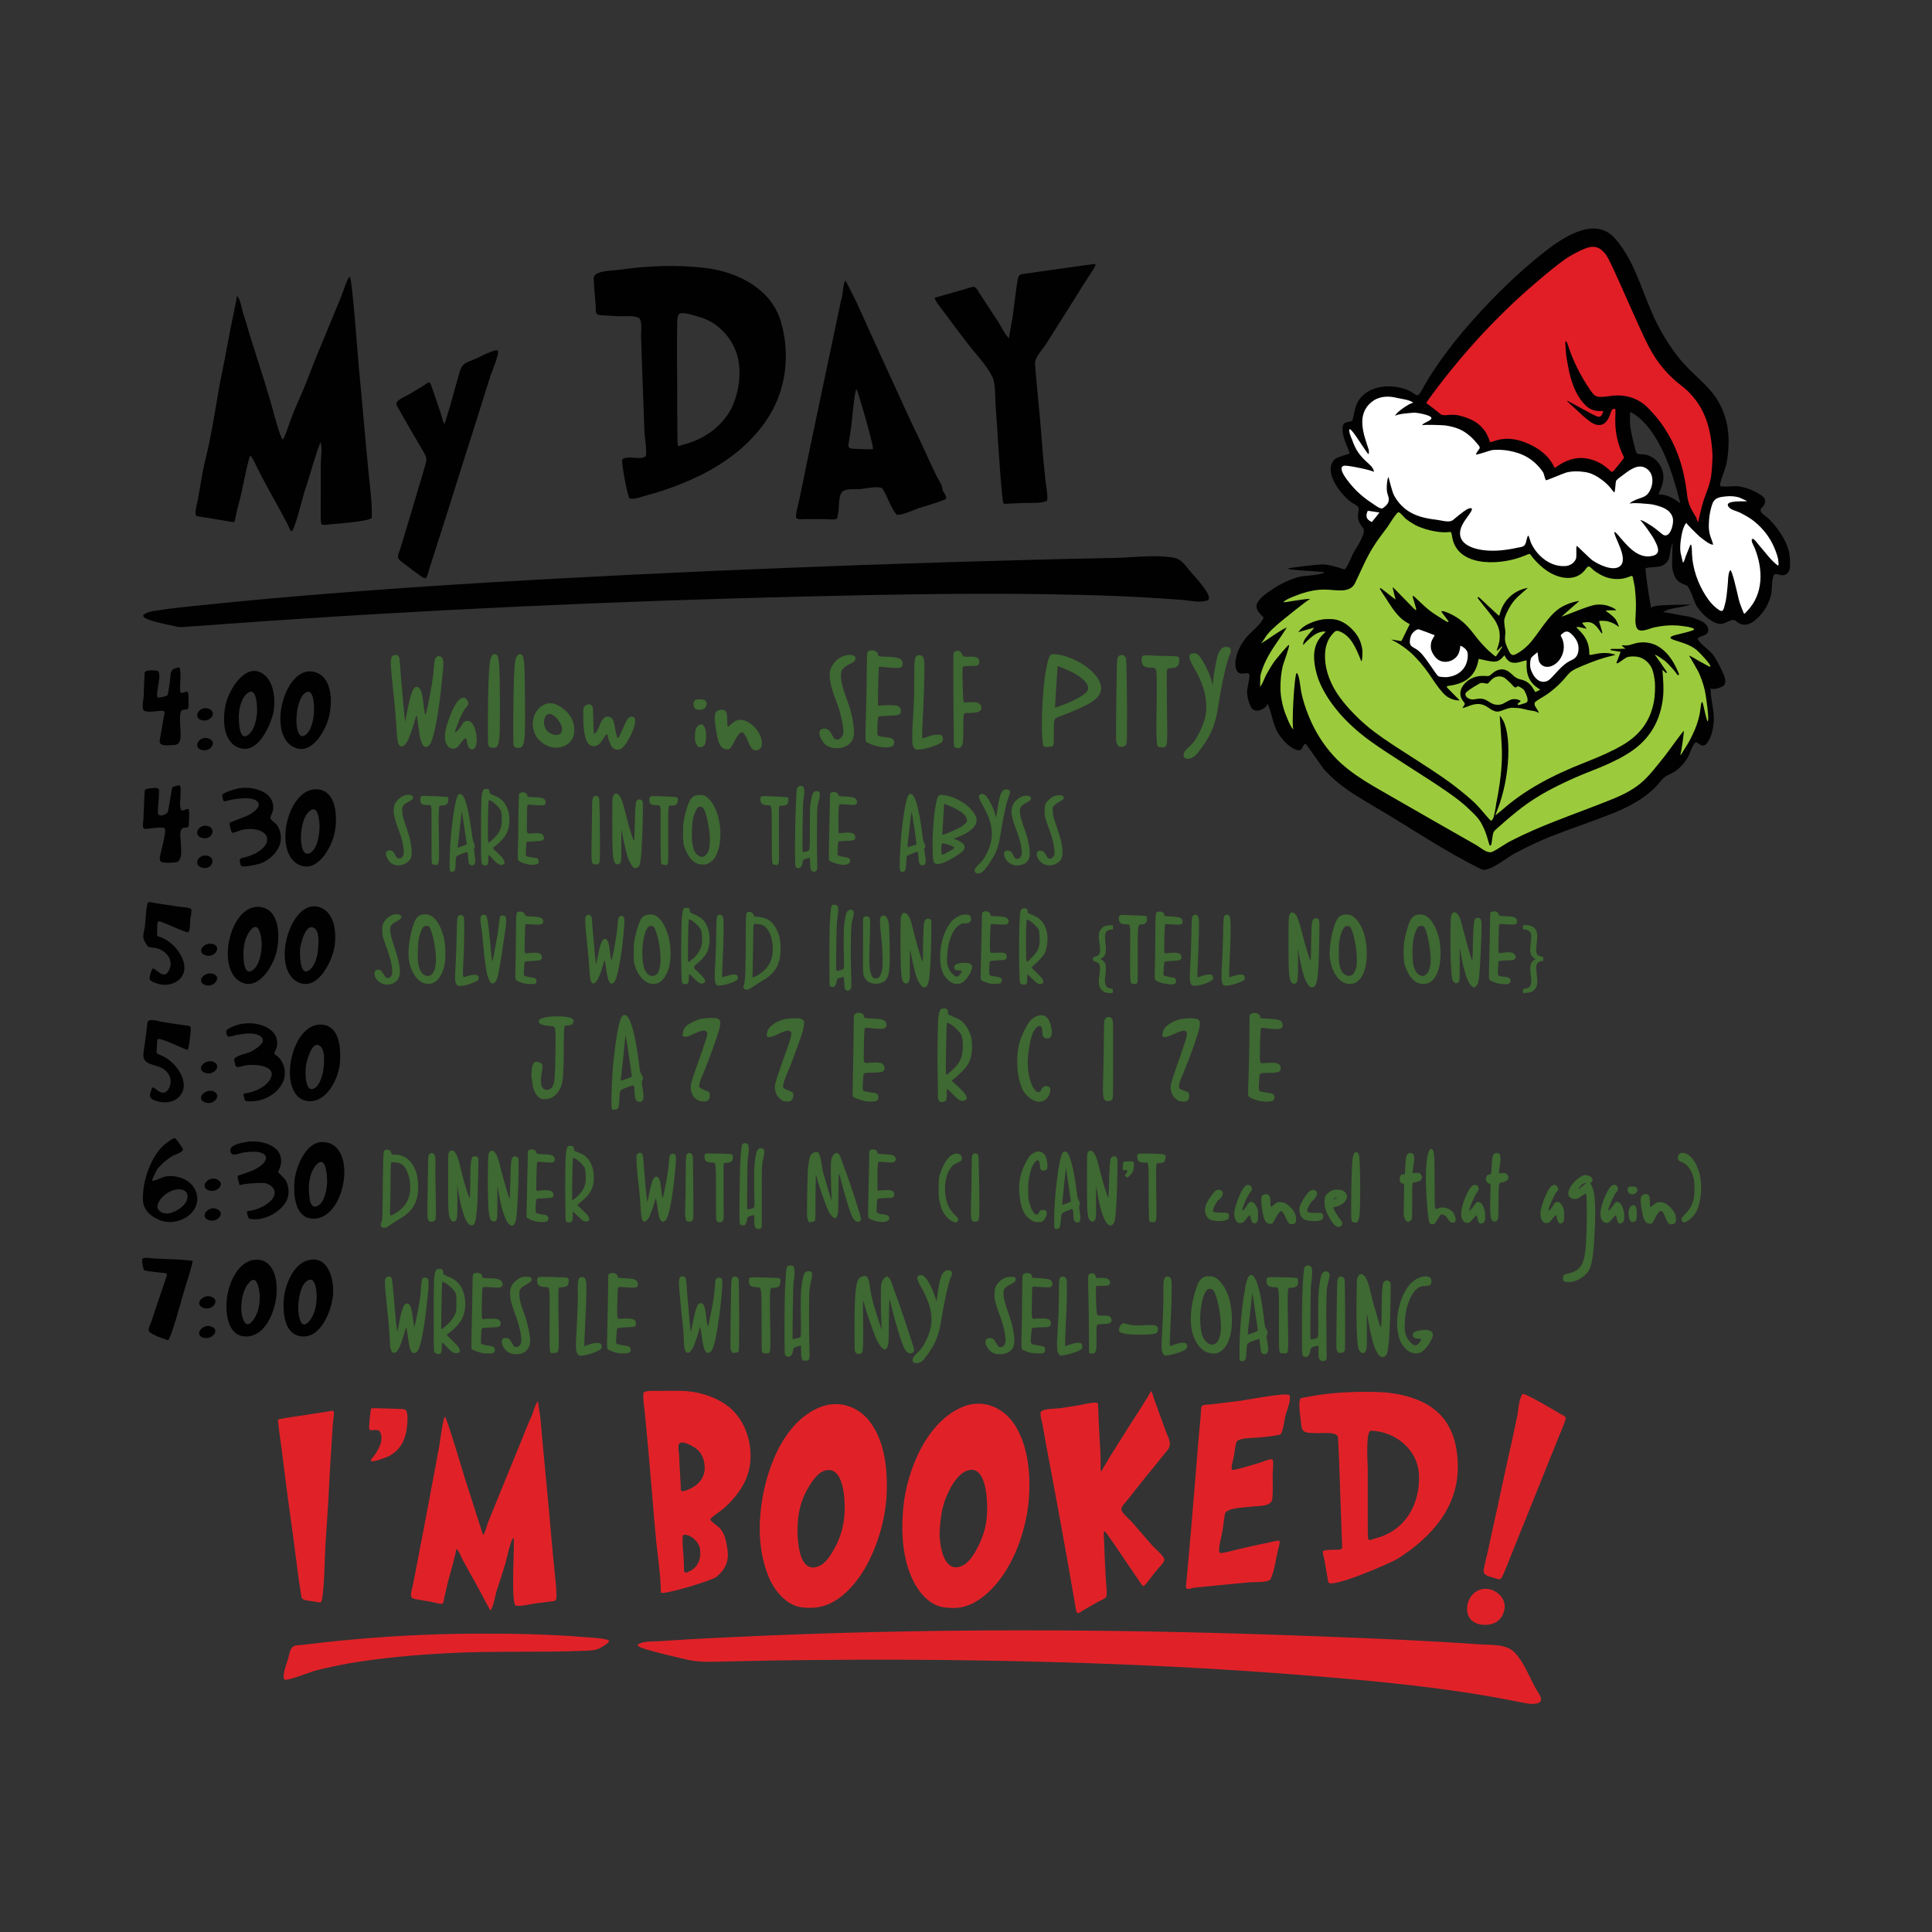
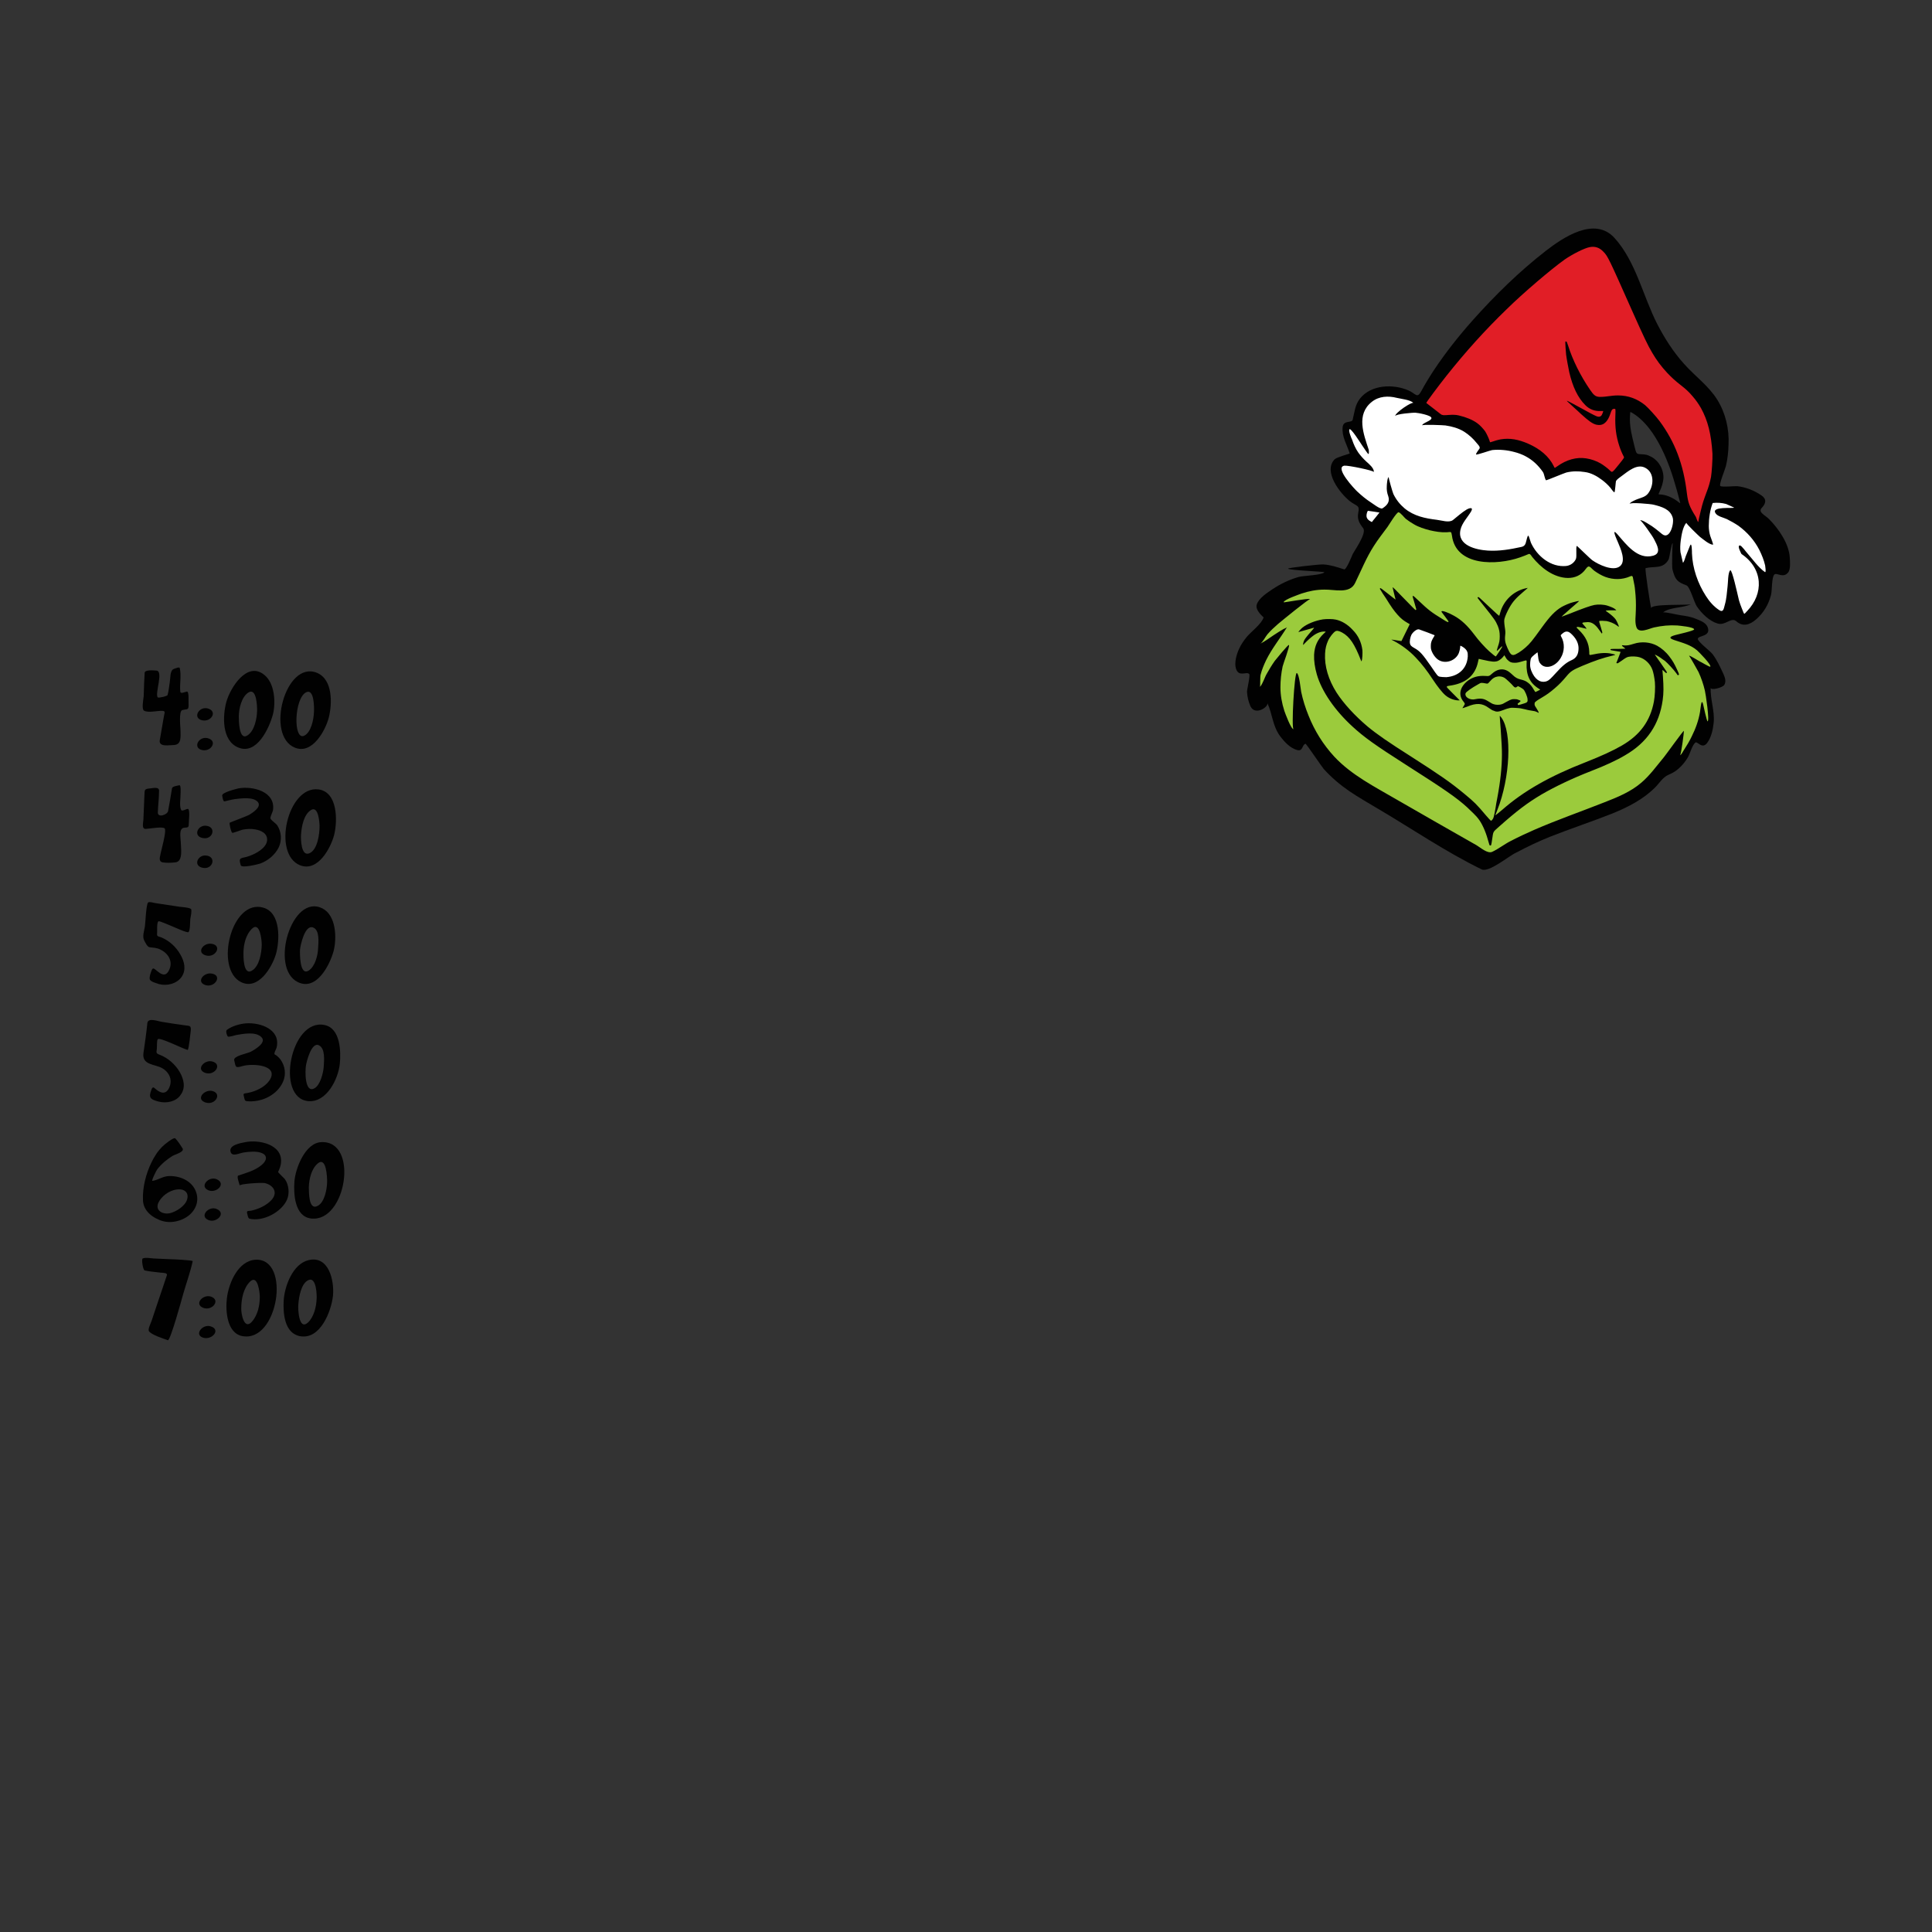
<svg xmlns="http://www.w3.org/2000/svg" xml:space="preserve" style="enable-background:new 0 0 792 792;" viewBox="0 0 792 792" y="0px" x="0px" id="Layer_1" version="1.1">
  <rect x="0" y="0" width="792" height="792" fill="#333333" stroke="none" />
  <style type="text/css">
	.st0{fill:#010101;}
	.st1{fill:#EE2933;}
	.st2{fill:#FFFFFF;}
	.st3{fill:#9ACA3E;}
	.st4{fill:#191917;}
	.st5{fill:#F6EB16;}
	.st6{fill:#E11E26;}
	.st7{fill:#AFD136;}
	.st8{fill:#E7E86B;}
	.st9{fill:#CD5127;}
	.st10{fill:#99CA3E;}
	.st11{fill:#EE2733;}
	.st12{fill:#6ABD45;}
	.st13{fill:#F1F2F2;}
	.st14{fill:#151913;}
	.st15{fill:#DA1F26;}
	.st16{fill:#1B2119;}
	.st17{fill:#D91F26;}
	.st18{fill:#1A1A1A;}
	.st19{fill:#1A1B1A;}
	.st20{fill:#ED1C24;}
	.st21{fill:#8DC240;}
	.st22{fill:#9BCB3C;}
	.st23{fill:#00AEEF;}
	.st24{fill:#046937;}
	.st25{fill:#C1282D;}
	.st26{fill:#006838;}
	.st27{fill:#9AC03C;}
	.st28{fill:#DF222B;}
	.st29{fill:#040404;}
	.st30{fill:#FBB040;}
	.st31{fill:#0B9447;}
	.st32{fill:#F6E502;}
	.st33{fill:#C32026;}
	.st34{fill:#264E25;}
	.st35{fill:#DF647A;}
	.st36{fill:#EFC629;}
	.st37{fill:#EC1D25;}
	.st38{fill:#FFF9E8;}
	.st39{fill:#2B72BA;}
	.st40{fill:#FFD674;}
	.st41{fill:#252121;}
	.st42{fill:#252121;stroke:#252121;}
	.st43{fill:#74BF4C;}
	.st44{fill:#E5212E;}
	.st45{fill:#A5A5A5;}
	.st46{fill:#9ACA3C;}
	.st47{fill:#ED2A34;}
	.st48{fill:#6DBD46;}
	.st49{fill:#F2F2F2;}
	.st50{fill:#E02228;}
	.st51{fill:#AAAAAB;}
	.st52{fill:#DF1F2B;}
	.st53{fill:#92C43E;}
	.st54{fill:#E6E7E8;}
	.st55{fill:#0E0F10;}
	.st56{fill:#EADD3B;}
	.st57{fill:#F6F8F7;}
	.st58{fill:#ED7D22;}
	.st59{fill-rule:evenodd;clip-rule:evenodd;fill:#C32026;}
	.st60{fill-rule:evenodd;clip-rule:evenodd;fill:#1F2020;}
	.st61{fill-rule:evenodd;clip-rule:evenodd;fill:#6ABD45;}
	.st62{fill:#242424;}
	.st63{fill:#F7E504;}
	.st64{fill:none;}
	.st65{fill:#A8CF38;}
	.st66{fill:#009444;}
	.st67{fill:#F5EB0E;}
	.st68{fill:#020202;}
	.st69{fill:#E01F28;}
	.st70{fill:#AFD137;}
	.st71{fill:#9BCB3D;}
	.st72{fill:#7E8736;}
	.st73{fill:#F8E712;}
	.st74{fill:#AAD037;}
	.st75{fill:#C92030;}
	.st76{fill:#ABABAC;}
	.st77{fill:#E7E7E7;}
	.st78{fill:#00A14B;}
	.st79{fill:#D3AB2A;}
	.st80{fill:#65B145;}
	.st81{fill:#D9D8AD;}
	.st82{fill:#96712C;}
	.st83{fill:#231F20;}
	.st84{fill:#487D3A;}
	.st85{fill:#C92327;}
	.st86{fill:#3E6932;}
	.st87{fill:#DD2C26;}
	.st88{fill:#B82025;}
	.st89{fill:#EFECEA;}
	.st90{fill:#6DBE45;}
	.st91{fill:#EE3431;}
	.st92{stroke:#010101;}
	.st93{fill:#92C43F;}
	.st94{fill:#D2AB2A;}
	.st95{fill:#8FC048;}
	.st96{fill:#2B4720;}
	.st97{fill:#A3CE44;}
	.st98{fill:#010101;stroke:#010101;}
	.st99{fill:#060709;}
	.st100{fill:#8CC541;}
	.st101{fill:#E02429;}
	.st102{fill:#FBFCFC;}
	.st103{fill:#259949;}
	.st104{fill:#1C8BCC;}
	.st105{fill:#13773C;}
	.st106{fill:#ED1E24;}
	.st107{fill:#9BC13C;}
	.st108{fill:#244A23;}
	.st109{fill:#BB2025;}
	.st110{fill:#51B848;}
	.st111{fill:#BC2029;}
</style>
  <g>
    <g>
      <g>
-         <path d="M624.8,698.1c-31.9-6.6-64.9-9.4-97.3-11.9c-41.7-3.2-83.5-4.8-125.3-5.5c-23-0.4-45.9-0.4-68.9-0.2     c-11.8,0.1-23.5,0.3-35.3,0.6c-5.5,0.1-10.8,0.5-16.1-0.7c-5.6-1.3-11.3-2.6-16.8-4.2c-0.7-0.2-4.8-1.4-3.4-2.2     c2.3-1.3,5.8-1.1,8.4-1.2c15.4-1.1,30.8-1.7,46.2-2.4c75.5-3.1,151.3-2.5,226.8,0.5c21.3,0.8,42.6,1.7,63.8,3.2     c4.5,0.3,10.6-0.2,14,3.3c3.7,3.8,6.1,10.1,8.6,14.7c0.6,1.1,2.6,3.6,2.2,4.9C631,699.2,626.3,698.4,624.8,698.1     C618.4,696.7,625.5,698.2,624.8,698.1z M116.5,688.4c-0.9-2.1,1.3-7,1.8-9.1c0.3-1.4,0.6-3,1.6-4.1c0.8-0.9,3-0.8,4.1-0.9     c5.1-0.6,10.1-1.2,15.2-1.7c18.2-1.8,36.5-2.8,54.8-2.9c15.6-0.1,31.2,0.2,46.8,1.5c2.6,0.2,5.3,0.3,7.9,0.9     c2.9,0.6-1.9,3-2.6,3.4c-1.8,1.1-4,1.1-6,1.2c-18.9,0.8-37.7,0-56.6,1c-13.4,0.7-26.8,1.9-40,4.1c-5,0.9-9.9,1.9-14.8,3.2     C127,685.5,117,689.5,116.5,688.4C116.3,688,116.6,688.7,116.5,688.4z M606.8,665.9c-9.2-1.6-5.7-15.8,3.3-14.5     c4,0.6,7.5,4.3,6.6,8.5C615.7,664.9,611.5,666.7,606.8,665.9C604.8,665.6,611,666.7,606.8,665.9z M441,659.4     c-3.8-22.5-8-45-12.2-67.4c-0.5-2.6-0.9-5.3-1.4-7.9c-0.1-0.8-1.4-4.7-0.6-5.5c1.2-1.2,5.9-1.1,7.6-1.3c3.1-0.5,6.2-0.9,9.3-1.5     c0.9-0.2,6.4-1.5,6.4-0.3c0.2,3,0.2,5.9,0.4,8.9c0.1,3.1,0.3,6.1,0.5,9.2c0.1,2,0.2,4,0.2,5.9c0,0.7-0.2,3.4,0.3,3.9     c-0.4-0.4,10.8-17.7,11.6-19.1c0.7-1.1,9-13.8,8.7-14.1c0.7,0.7,0.9,2.2,1.2,3c1.6,4.3,3.1,8.7,4.7,13c1,2.8,3.1,5.7,0.9,8.3     c-1.9,2.2-3.7,4.6-5.6,6.9c-2.3,2.7-4.5,5.5-6.7,8.3c-1.5,1.9-3.1,3.9-4.6,5.8c-0.7,0.8-1.9,2-2,3.1c-0.2,1.4,3.3,4.2,4.1,5.1     c2.8,3.3,5.7,6.5,8.5,9.8c1,1.2,5,4.4,5,5.9c0,1.2-2.1,3-2.8,3.9c-1.5,1.8-2.9,3.7-4.4,5.6c-1.4,1.7-1.4,1.7-2.5,0.1     c-2.5-3.6-4.9-7.3-7.4-10.9c-0.9-1.3-7.1-10.6-7.4-10.4c-0.6,0.3-0.2,3.4-0.2,3.9c0.2,5.2,0.4,10.4,0.7,15.6     c0.1,2.2,0.6,4.9,0.3,7.1c-0.2,1-2.7,1.9-3.4,2.3c-2.1,1.2-4.3,2.4-6.4,3.7C441.7,661.7,441.4,661.7,441,659.4     C440.5,656.5,441.3,661.3,441,659.4z M199.8,658c-2.1-3.9-4.1-7.8-6.3-11.6c-1.3-2.3-2.5-4.6-3.8-6.9c-0.6-1.1-1.6-4-2.7-4.6     c0.4,0.3-3,12.2-3.3,13.3c-0.5,2.1-1,4.2-1.5,6.4c-0.1,0.4-0.3,2.4-0.7,2.7c-0.8,0.5-3.7-0.5-4.5-0.6c-2.3-0.4-4.6-0.8-6.9-1.2     c-2.6-0.4-1.4-3-1-5c1.1-5.3,2.1-10.7,3.1-16c2-10,3.8-20.1,5.7-30.1c0.8-3.9,1.4-7.8,2.2-11.7c0.2-1.2,1.5-11.6,2.3-11.9     c0.6-0.2,7.6,23.4,8.2,25.3c0.9,2.8,7.4,23,7.4,23.1c0.8-0.4,1.6-3.9,1.9-4.7c1.3-3.2,2.6-6.4,3.9-9.6c1.8-4.5,3.7-9,5.5-13.5     c2.2-5.3,4.4-10.7,6.5-16c0.6-1.5,1.3-3.1,2-4.6c0.9-1.9,1.4-4.9,2.8-6.5c-0.2,0.2,0.8,5.9,0.9,6.7c0.3,3.4,0.6,6.7,0.9,10.1     c0.7,7.1,1.3,14.1,2,21.2c1.1,11.1,1.9,22.3,3.1,33.4c0.3,2.9,0.6,5.8,0.6,8.7c0,2-0.6,1.9-2.3,2.1c-2.1,0.3-4.2,0.5-6.3,0.8     c-2.4,0.3-5.5,1.3-8,0.9c-2.3-0.4-0.3-27.8-1-27.7c-1.1,0.2-2.9,9.2-3.4,10.7c-1.1,3.7-2.3,7.3-3.5,10.9     c-0.5,1.4-1.4,7.4-2.7,8.1C201.2,660.4,199.9,658.1,199.8,658C199.1,656.7,200.6,659.3,199.8,658z M329.4,659     c-6.9-0.5-12.2-7.1-14.5-13.1c-3.3-8.4-4-17.3-3.1-26.2c1.5-15.4,8.7-36.9,24.8-43c7.8-2.9,15.8,0.1,20.5,6.8     c5.6,7.9,6.7,18.7,6.4,28c-0.3,10.1-3.1,20.2-7.7,29.2c-3.4,6.6-9.3,14.1-16.4,17C336,659.1,332.9,659.3,329.4,659     C328,658.9,334,659.4,329.4,659z M336.2,641.8c2.9-1.5,5-5.4,6.5-8.2c2.1-4.1,3.2-8.5,3.5-13c0.3-4.5,0.1-20.7-8.5-17.6     c-2.9,1.1-5.4,5.1-6.8,7.6c-2.2,3.9-3.4,8.3-3.8,12.7C326.6,628.3,326.6,646.6,336.2,641.8C337.3,641.3,334.9,642.5,336.2,641.8z      M387.8,659c-8.9-0.7-14.1-10.5-16.1-18.1c-2-7.4-2.1-15.3-1.4-22.9c1.4-15.1,9.7-35.9,25.2-41.6c8.1-2.9,16.2,0.9,20.6,7.9     c5.4,8.6,6.4,20,5.7,29.9c-0.8,10.1-4,20.9-9.4,29.6c-4.1,6.7-11.6,14.7-20,15.3C390.8,659.3,389.3,659.1,387.8,659     C386.3,658.9,391.6,659.3,387.8,659z M394.4,641.9c3.3-1.5,5.6-5.9,7.1-9c1.8-3.8,2.9-7.9,3.1-12.1c0.3-4.5,0.1-21.6-8.7-17.7     c-3.8,1.7-6.6,7.1-8.1,10.8c-1.8,4.4-2.3,9-2.6,13.8C385,632.7,386.6,645.4,394.4,641.9C395.9,641.3,393,642.6,394.4,641.9z      M128.6,656.5c-1-0.2-4.8-0.3-5-1.7c-0.7-4.1-1.3-8.3-1.8-12.4c-0.9-7.3-1.9-14.6-2.9-21.8c-1.2-8.4-2.2-16.9-3.3-25.4     c-0.5-3.9-1.1-7.7-1.5-11.6c-0.1-1.2-0.5-1.7,0.7-1.9c2.1-0.4,4.1-0.7,6.2-1c4.5-0.7,9.1-1.4,13.7-2.1c0.3,0,1.7-0.5,1.9-0.2     c0.6,0.5,0,3.8-0.1,4.5c-0.5,8.2-1.1,16.3-1.5,24.5c-0.4,8.6-1,17.2-1.6,25.9c-0.2,2.8-0.5,23.5-2,23.6     C130.6,656.9,129.5,656.7,128.6,656.5C123.2,655.4,129.3,656.7,128.6,656.5z M270.9,652.8c0-6.9-1.2-14.1-1.9-21     c-0.6-6.2-1.1-12.3-1.6-18.5c-0.6-6.9-1.2-13.9-1.8-20.8c-0.4-4.6-0.9-9.2-1.3-13.8c-0.1-0.8-1.1-7.6-0.3-8     c1.8-0.8,4.5-0.5,6.5-0.5c3.2-0.1,6.4-0.1,9.6,0c7.5,0.3,16.7,3.4,21.6,9.4c5.1,6.1,7.1,14.9,5.4,22.7c-0.9,4.2-3.1,8-5.8,11.3     c-1.5,1.8-3.1,3.5-4.9,5c-0.5,0.5-5.4,3.7-5.2,4.3c0.3,1,3.4,2.9,4.1,3.8c1.9,2.3,2.3,4.9,2.8,7.7c0.9,5.1-0.3,8.4-4.2,11.9     C291.7,648.1,270.9,654.2,270.9,652.8C270.9,652.5,270.9,653.3,270.9,652.8z M282.9,644c3.5-1.7,4.7-5.6,4-9.3     c-0.5-2.6-3.7-5.9-6.7-5.5c-0.9,0.1,0,8.2,0,9c0.1,1.7,0.2,3.4,0.2,5C280.4,645.3,281.2,644.8,282.9,644     C284.4,643.3,282.2,644.3,282.9,644z M281.1,611c5-1.6,8.4-5.3,7.7-10.7c-0.3-2.6-1.5-5.2-3.7-6.7c-1.2-0.8-5-3-6.5-2     c-0.9,0.6-0.3,3.9-0.2,4.6c0.1,2.7,0.2,5.5,0.4,8.2c0.1,1.8,0.2,3.7,0.3,5.5C279,611.6,279.4,611.5,281.1,611     C283.9,610.1,279.2,611.6,281.1,611z M486.2,650.1c1.5-15.8,2.8-31.7,4.1-47.5c0.6-7,1.1-14,1.8-20.9c0.2-1.6,0.1-3.4,0.4-5     c0.2-1,3.1-0.9,4-1c4.1-0.5,8.2-1,12.2-1.5c2.3-0.3,19.3-3.6,19.9-2.2c0.8,2.1-1.2,6.4-1.7,8.5c-0.3,1.3-1,7.2-2.2,7.6     c-2.8,0.7-5.8,0.9-8.7,1.2c-1.8,0.2-8.7,0-9.2,2c-0.5,1.9-0.7,3.9-1,5.8c-0.3,1.5-1.2,3.9-0.8,5.4c0.1,0.6,10-2.4,11.2-2.8     c0.9-0.2,4.6-1.9,5.4-1.4c0.6,0.3,0.1,5.8,0.1,6.4c0,3.2,0.2,6.5-0.1,9.6c-0.3,3.5-5.7,2.9-8.3,3.3c-2.4,0.4-10.8,0.3-11.2,3.2     c-0.3,2.3-0.7,4.7-1,7c-0.2,1.3-2,7.8-1.1,8.7c0.6,0.6,7-1.3,8.4-1.6c3.8-0.8,7.7-1.8,11.5-2.5c0.5-0.1,4.5-1.2,4.6-0.7     c0.3,1-0.4,2.7-0.6,3.7c-0.9,3.7-1.4,8.4-3,11.9c-0.7,1.5-6.6,1.2-8,1.3c-2.9,0.3-5.8,0.5-8.7,0.8c-3.4,0.3-6.7,0.7-10.1,1     c-1.6,0.2-3.2,0.3-4.8,0.5C487.7,651.3,486,652,486.2,650.1C486.2,649.4,486.1,651.3,486.2,650.1z M544.5,648.5     c-0.5-3.1-1.1-6.2-1.6-9.3c-0.1-0.5-1-3.2-0.5-3.4c1.3-0.6,3.3-0.4,4.7-0.5c1.2-0.1,3.1,0.3,3.1-1.1c0-1.8-0.1-3.5-0.2-5.3     c-0.2-4.7-0.3-9.4-0.5-14.1c-0.3-8.5-0.5-17-1-25.5c-0.2-2.6-6.6-1.7-8.8-1.8c-3.6-0.2-6,0.4-6.3-3.6c-0.1-1.9-1.7-10.4,0.1-10.8     c3.2-0.6,6.5-1.2,9.7-1.6c7.5-0.9,15.1-1.1,22.7-0.8c7.2,0.3,15.3,2.2,21.2,6.4c7.7,5.4,10.3,14.2,10.5,23.2     c0.5,17.3-10.7,29.8-24.5,38.6C570.5,640.6,545,651.7,544.5,648.5C544,645.8,544.6,649.2,544.5,648.5z M563.6,630.7     c12.3-3,18.5-13.8,18.1-25.8c-0.3-10.5-9.5-18.1-19.7-18.4c-2.3-0.1-1.3,14.1-1.3,15.3c0,7.6,0,15.3,0,22.9c0,1.9,0,3.9,0.1,5.8     C560.9,632,562.5,631,563.6,630.7C564.5,630.5,561.2,631.3,563.6,630.7z M613.3,647.1c-2-0.8-5.5-0.9-5.1-3.5     c0.5-2.7,1.2-5.4,1.8-8c1.7-8.2,3.6-16.2,5.3-24.4c1.5-7.1,3.1-14.3,4.7-21.4c0.6-3,1.3-6,1.9-9c0.6-2.7,0.6-6.9,2.2-9.3     c0.6-0.9,15,7.8,15.9,8.3c0.9,0.5,2.1,0.8,1.8,2c-0.7,2.3-1.7,4.5-2.6,6.7c-4.6,11.4-9.2,22.8-13.8,34.3     c-2.1,5.1-4.1,10.2-6.2,15.4c-0.9,2.3-1.8,4.6-2.8,6.9C615.5,647,615.4,647.9,613.3,647.1C612.2,646.7,615.2,647.8,613.3,647.1z      M152.9,597.4c2-2.6,4.7-7,2.9-10.4c-1.1-1.9-4.6,0.5-4.5-1.7c0-0.6,0.5-8,1-8c2.1-0.1,4.2,0.1,6.3,0.1c2.3,0.1,4.7,0.1,7,0.3     c2.2,0.1,1.3,6.6,1.1,8.2c-0.5,3.5-1.9,6.9-4.7,9.3c-1.3,1.1-2.8,2-4.5,2.5c-0.8,0.3-4.8,1.9-5.5,1.1     C151.8,598.6,152.9,597.3,152.9,597.4C156.3,592.7,151.7,599,152.9,597.4z" class="st50" />
+         </g>
+       <g>
+         <path d="M68.8,549.4c-1.6-0.6-6.9-2.2-7.8-3.8c-0.4-0.8,0.9-3.4,1.2-4.3c1.6-4.7,3.1-9.4,4.7-14c0.5-1.5,1-3,1.5-4.5     c0.4-1.1-1.8-1-2.6-1.1c-2.1-0.3-4.4-0.4-6.5-0.9c-0.7-0.2-1.4-4.6-0.8-4.9c0.9-0.5,3.5-0.1,4.5,0c2.3,0.1,4.7,0.2,7,0.3     c0.8,0,9.1,0.4,9,0.8c-1,4.6-2.7,9.2-4,13.8C74.6,532.3,69.8,549.8,68.8,549.4C68.6,549.4,69.3,549.6,68.8,549.4z M83.4,548.4     c-4-1.1-0.5-5.7,2.9-4.7C90.7,545,87,549.4,83.4,548.4C83.1,548.3,84.4,548.7,83.4,548.4z M99.3,547.7     c-6.3-1.2-6.9-10.4-6.3-15.4c0.7-6.2,4.6-15.6,11.9-15.9C119.4,515.9,114,550.6,99.3,547.7C95,546.9,102.3,548.3,99.3,547.7z      M103.3,541.8c2.4-2.8,3.2-6.7,3.2-10.2c0-1.6-0.8-9.2-3.9-6.3c-2.8,2.6-3.7,7.3-3.7,11C98.8,538.3,100,545.5,103.3,541.8     C104.3,540.6,102.6,542.5,103.3,541.8z M122.8,547.7c-6.3-1.3-6.8-9.6-6.5-14.7c0.4-5.8,3.7-14.8,10.1-16.4     c8.4-2.1,10.7,8.4,10.1,14.6C135.8,537.6,131.2,549.5,122.8,547.7C119.6,547.1,125.7,548.3,122.8,547.7z M126.2,542.2     c2.5-2.3,3.5-6.6,3.6-9.9c0.1-1.4-0.1-8.8-3.2-7.6c-3.2,1.2-4.1,7.2-4.3,10C122.1,536.2,122.4,545.6,126.2,542.2     C127.1,541.4,125.5,542.9,126.2,542.2z M83.5,536.2c-4.1-1.4-0.5-5.7,2.9-4.7C90.6,532.9,87.1,537.4,83.5,536.2     C82.2,535.8,85,536.7,83.5,536.2z M66.8,500.6c-4.1-1.2-8.1-4.1-8.2-8.7c-0.2-5.1,1.2-10.6,3.4-15.2c1.2-2.5,2.7-4.9,4.7-6.8     c0.6-0.6,4.5-3.9,5.2-3.2c1.1,1.2,2.1,2.7,2.9,4c1,1.5-2.9,2.5-4,3.1c-2.4,1.5-4.6,3.3-6.3,5.5c-0.3,0.3-2.6,4.9-2,4.8     c2.5-0.4,4.3-2,7-2c2.6,0,5.2,0.6,7.4,2.1c3.9,2.6,5.3,7.9,2.5,11.9C76.9,499.9,71.2,501.8,66.8,500.6     C62.6,499.4,67.5,500.7,66.8,500.6z M69.8,497.3c2.6-0.7,6.1-2.9,6.9-5.6c0.9-3-1.4-4.5-4.2-4.1c-3.1,0.4-6.3,2.7-7.6,5.5     C63.5,496.4,66.9,498,69.8,497.3C72.4,496.6,67.8,497.8,69.8,497.3z M85.6,500.2c-4.1-1.5-0.1-6,3.2-4.6     C92.9,497.3,88.8,501.4,85.6,500.2C84.5,499.8,86.6,500.6,85.6,500.2z M102.3,499.6c-0.7-0.2-0.8-1.7-1-2.2     c-0.3-1.3,0.7-0.9,1.7-1.1c3.1-0.7,6.4-2.2,8.5-4.6c2.5-3.1,0.4-5.9-2.9-6.7c-1.3-0.3-10.5,0.3-10.3,1c-0.2-0.7-1.4-3.9-0.6-4.1     c3.3-1.1,6.7-2,9.4-4.2c2.2-1.7,3-4.2-0.3-5.2c-1.9-0.6-4.6-0.4-6.6-0.1c-2,0.2-5.1,2.1-5.7-0.3c-0.7-2.7,4-3.5,6.1-3.9     c5.5-1.1,15.3,0.9,14.6,8.4c-0.1,1.3-0.6,2.6-1.2,3.8c-0.1,0.2,2.6,2.7,2.8,3c1.6,2.3,2,5.9,0.8,8.5     C115.4,496.8,108,500.9,102.3,499.6C102,499.5,103.1,499.8,102.3,499.6z M127.5,499.5c-6.7-0.8-7.2-10-6.8-15.2     c0.4-5.3,4.4-15.9,11.1-16.1C147.3,467.6,141.9,501.3,127.5,499.5C126.3,499.4,129.1,499.7,127.5,499.5z M130.1,494.4     c3-1.4,4-7.1,4-10.1c0-1.3-0.2-10.3-3.8-7.4c-2.7,2.3-3.6,6.5-3.7,9.9C126.7,488.4,126.4,496.2,130.1,494.4     C131.3,493.8,129.8,494.5,130.1,494.4z M85.6,488c-4.1-1.5-0.1-6,3.2-4.6C92.9,485.2,88.8,489.2,85.6,488     C84.5,487.6,86.6,488.4,85.6,488z M84.1,451.9c-3.9-1.4-0.4-5.3,2.8-4.7C91.3,448.2,88.2,453.4,84.1,451.9     C83.1,451.6,84.8,452.2,84.1,451.9z M65.1,451.6c-2.6-0.7-4.2-1.2-3.4-3.8c1.2-4,1.3-1,4.4,0c2.3,0.7,3.5-1.8,3.8-3.7     c0.4-2.6-1.2-5-3.4-6.2c-2.9-1.7-8.4-1.2-7.7-6.2c0.6-4.1,1.2-8.2,1.6-12.3c0.3-2.4,4.5-0.7,6-0.5c3.1,0.5,6.2,1,9.3,1.4     c2,0.3,2.7,0,2.5,2.2c-0.1,0.8-0.8,8-1.3,7.9c-2-0.5-11.4-5.3-12.2-4.4c-0.5,0.5-0.3,3.2-0.4,3.9c-0.2,1.7-0.4,1.9,1.2,2.5     c3.4,1.3,6.4,4,8.2,7.1c1.7,3,2.5,6.5,0.3,9.4C72.2,451.6,68.2,452.4,65.1,451.6C63.9,451.3,67.1,452.1,65.1,451.6z M101.1,451.4     c-0.8-0.1-0.8-0.7-1-1.4c-0.5-2-0.4-1.6,1.6-2c3.1-0.6,6.8-2.3,8.7-5c4.4-6.6-7.2-7.1-10.9-6c-3.1,0.9-2.8,0.6-3.5-2.4     c-0.4-1.7,5.2-2.7,6.7-3.4c1.5-0.8,6.9-3.8,4.4-6.1c-2.4-2.3-7.4-1.3-10.3-0.8c-0.3,0.1-3.1,0.9-3.4,0.6c-0.4-0.4-1-2.3-0.4-2.7     c2.1-1.6,5.3-2.5,7.9-2.7c5.9-0.4,14.2,2.5,12.5,9.9c-0.1,0.6-1.4,2.6-0.7,2.9c1.2,0.6,2.3,1.9,2.9,3c1.6,2.9,1.6,6.3-0.1,9.2     C112.7,449.4,106.7,452,101.1,451.4C100.5,451.3,101.5,451.4,101.1,451.4z M126.4,451.4c-13.6-1.2-7.3-34.2,6.7-31.2     c6.5,1.4,6.7,10.9,6.2,16C138.6,442.4,133.9,452,126.4,451.4C123.1,451.1,128.6,451.6,126.4,451.4z M128.8,446.2     c2.5-1.3,3.7-6.3,3.9-8.8c0.1-2.3,0.8-7.6-2-8.9c-3-1.5-5.1,6.8-5.3,8.5C125.1,438.6,124.8,448.2,128.8,446.2     C129.4,445.8,127.6,446.8,128.8,446.2z M84.1,439.8c-3.9-1.4-0.4-5.4,2.8-4.7C91.4,436.2,88,441.2,84.1,439.8     C83.1,439.4,85.8,440.4,84.1,439.8z M84.5,403.9c-4.3-1.1-1.2-5.4,2.3-4.8C91.2,399.8,88.3,404.8,84.5,403.9     C83.6,403.6,85.4,404.1,84.5,403.9z M65.2,403.4c-0.9-0.3-3.4-0.9-3.8-1.9c-0.3-0.8,0.6-3.9,1.2-4.4c0.9-0.9,4.6,5.5,6.8,0.4     c1.6-3.5-0.5-6.8-3.8-8.3c-1.4-0.7-2.8-0.7-4.3-0.9c-0.9-0.1-1.7-1.9-2.1-2.6c-1-1.7-0.1-4,0.2-5.9c0.2-1.2,0.5-9.6,1.4-9.9     c0.7-0.3,2.1,0.2,2.8,0.3c3.3,0.5,6.6,1,9.9,1.5c0.5,0.1,4.7,0.3,4.9,1.1c0.2,1.2-0.2,2.8-0.4,4c-0.1,1,0,4.5-0.7,5.3     c-0.5,0.5-6.2-2.2-6.8-2.4c-0.4-0.1-5.3-2.4-5.6-2c-0.7,0.7-0.4,3.9-0.5,4.9c-0.2,1.4,0.5,1.2,1.8,1.7c3.3,1.4,6.1,4,7.8,7.1     c1.6,2.8,2.4,6.1,0.5,9C72.5,403.3,68.4,404.3,65.2,403.4C63.9,403.1,66.4,403.8,65.2,403.4z M98.8,402.6     c-11-5.5-3.9-34.4,9.2-30.5c7.2,2.1,6.7,13.5,5.1,19.1C111.5,396.5,105.9,406.1,98.8,402.6C96.8,401.6,99.8,403.1,98.8,402.6z      M103.3,397.9c3.1-1.9,3.9-7.3,4-10.6c0-1.7-0.7-9.9-4.1-6.5c-2.4,2.4-3.3,6.2-3.4,9.5C99.8,391.7,99.6,400.1,103.3,397.9     C104.5,397.1,102.4,398.4,103.3,397.9z M122.1,402.6c-11.7-5.7-2.5-36.6,10.1-30.2c5.6,2.9,5.9,12,4.6,17.3     C135.3,395.4,129.8,406.4,122.1,402.6C120,401.6,123.1,403.1,122.1,402.6z M126.5,397.9c2.6-1.6,3.8-6.2,3.9-9.1     c0.1-2.2,0.8-7.6-2.1-8.6c-3.3-1.2-5.1,7.1-5.3,9C122.9,390.7,122.8,400.2,126.5,397.9C127.7,397.2,125.7,398.4,126.5,397.9z      M84.5,391.7c-4.2-1.1-1.2-5.4,2.3-4.8C91.2,387.6,88.4,392.7,84.5,391.7C83.6,391.4,85.5,391.9,84.5,391.7z M82.9,355.7     c-3.8-0.9-1.8-5.3,1.5-5C89,351.1,87.2,356.8,82.9,355.7C81.3,355.3,83.7,355.9,82.9,355.7z M98.7,354.7     c-1.2-3.7,0.4-2.6,3.5-3.8c2.6-0.9,7-3.2,7.3-6.4c0.2-2.9-2.5-4.1-4.9-4.5c-1.7-0.3-3.4-0.2-5.1,0.1c-0.5,0.1-4.1,1.5-4.3,1.3     c-0.6-0.6-1.1-3.3-1.1-4.1c0-0.1,7.3-2.8,8.1-3.3c1.3-0.8,5-3.1,3.6-5.1c-1.8-2.4-7.1-1.6-9.6-1.3c-1.4,0.2-2.7,0.6-4.1,0.9     c-0.7,0.2-0.9-1.8-1-2.3c-0.4-1.3,5.8-2.8,6.6-3c5.9-1.1,15.4,1.3,14.2,9c-0.1,0.7-1.3,2.8-1,3.4c0.6,1,2.1,1.8,2.8,2.8     c1.7,2.7,1.9,6.1,0.6,8.9c-1.5,3.1-4.4,5.5-7.6,6.7C105.7,354.3,99.1,356,98.7,354.7C98.6,354.6,98.8,355.1,98.7,354.7z      M123,354.7c-11.5-4.6-5.1-32.6,7.5-31.1c8,1,7.9,12.9,6.5,18.6C135.6,347.6,130.3,357.6,123,354.7     C120.6,353.7,124,355.1,123,354.7z M126.8,349.8c3.4-1.4,4.2-8,4.2-11.1c0-1.2-0.4-8.4-3.4-6.7c-3.1,1.8-4,6.9-4.2,10.2     C123.3,344,123.4,351.2,126.8,349.8C127.5,349.5,126.5,349.9,126.8,349.8z M65.8,350.1c0.2-1.2,2.6-9.6,1.7-10.5     c-0.9-0.9-6.5,0.2-7.8,0.2c-1.8,0-0.9-2.8-0.9-4.2c0.1-3.2,0.3-6.3,0.4-9.5c0.1-2.3-0.1-2.7,2.3-2.9c1.2-0.1,3.8-0.8,3.7,1     c0,2.9-0.4,5.8-0.5,8.8c-0.1,2.4,3.9,1,4.2-0.5c0.6-3.1,1.1-6.2,1.6-9.3c0.1-0.9,2.3-1.1,3-1.3c0.8-0.2,0.5,3.4,0.5,3.9     c0,1.8-0.5,4.4,0.2,6.1c0.4,1.1,2.5-0.7,3-0.2c0.7,0.7,0.2,4.8,0.2,5.8c0,1.7-0.2,1.7-1.8,1.8c-2.5,0.2-1.5,4.2-1.5,5.9     c0,2.1,1.1,7.9-2.1,8.3c-1.7,0.2-3.8,0.3-5.4,0C64.9,353.1,65.6,351.2,65.8,350.1C67,343.1,65.2,353.5,65.8,350.1z M82.9,343.5     c-3.8-0.9-1.8-5.3,1.5-5C89,338.9,87.2,344.6,82.9,343.5C81.3,343.1,83.7,343.7,82.9,343.5z M83,307.5c-4.2-0.8-1.6-5.8,2.1-4.9     C89.3,303.6,86.7,308.2,83,307.5C81.5,307.2,85.4,307.9,83,307.5z M97.6,306.4c-6.7-2.8-6.4-12.9-4.8-18.7     c1.6-5.7,8.5-16.9,15.6-11c4.2,3.4,4.7,11.2,3.5,16.1C110.4,298.4,105.3,309.7,97.6,306.4C94.7,305.2,98.5,306.8,97.6,306.4z      M101.4,301.5c3-1.9,3.9-7,4-10.2c0-1.4-0.1-9.6-3.6-7.4c-2.8,1.8-3.9,6.7-3.9,9.8C97.9,295.2,97.9,303.7,101.4,301.5     C102.6,300.8,100.5,302.1,101.4,301.5z M120.9,306.5c-12.2-4.9-3.9-35.9,9-30.7c6.6,2.7,6.3,12.7,4.9,18.3     C133.4,299.5,128,309.4,120.9,306.5C118.4,305.5,121.9,306.9,120.9,306.5z M124.7,301.6c2.9-1.4,3.9-6.8,4-9.7     c0.1-1.5,0.2-9.8-3.2-8.1C120.6,286.2,120.1,303.7,124.7,301.6C126.1,300.9,123.7,302,124.7,301.6z M65.5,303.4     c0.6-3.3,1.1-6.5,1.7-9.8c0.3-1.7,0.8-2.2-1.1-2.2c-1.9,0-5.4,0.9-7.1-0.1c-1-0.6-0.2-4.9-0.1-5.8c0.1-3.2,0.2-6.5,0.4-9.7     c0.1-1.3,3.6-1,4.8-0.9c3.1,0.1-0.8,9.7,0.6,11c0.3,0.3,3.9-0.5,4-1c0.5-1.7,0.6-3.6,0.9-5.3c0.3-1.6,0-4.8,1.7-5.4     c0.4-0.1,2.3-1,2.4-0.3c0.7,3.1-0.1,6.5,0.2,9.6c0.1,1.1,2,0.1,2.7,0c1-0.1,0.6,4.2,0.7,4.9c0.1,3-0.4,2.1-2.6,2.7     c-1.5,0.4-0.7,7.4-0.7,8.4c0,2.3,0.5,5.7-2.6,5.9C69.4,305.4,65,306.4,65.5,303.4C66.6,297.3,65.2,305.3,65.5,303.4z M83,295.3     c-4.2-0.8-1.6-5.8,2.1-4.9C89.3,291.5,86.7,296,83,295.3C81.5,295,85.4,295.8,83,295.3z" class="st0" />
      </g>
      <g>
-         <path d="M68.8,549.4c-1.6-0.6-6.9-2.2-7.8-3.8c-0.4-0.8,0.9-3.4,1.2-4.3c1.6-4.7,3.1-9.4,4.7-14c0.5-1.5,1-3,1.5-4.5     c0.4-1.1-1.8-1-2.6-1.1c-2.1-0.3-4.4-0.4-6.5-0.9c-0.7-0.2-1.4-4.6-0.8-4.9c0.9-0.5,3.5-0.1,4.5,0c2.3,0.1,4.7,0.2,7,0.3     c0.8,0,9.1,0.4,9,0.8c-1,4.6-2.7,9.2-4,13.8C74.6,532.3,69.8,549.8,68.8,549.4C68.6,549.4,69.3,549.6,68.8,549.4z M83.4,548.4     c-4-1.1-0.5-5.7,2.9-4.7C90.7,545,87,549.4,83.4,548.4C83.1,548.3,84.4,548.7,83.4,548.4z M99.3,547.7     c-6.3-1.2-6.9-10.4-6.3-15.4c0.7-6.2,4.6-15.6,11.9-15.9C119.4,515.9,114,550.6,99.3,547.7C95,546.9,102.3,548.3,99.3,547.7z      M103.3,541.8c2.4-2.8,3.2-6.7,3.2-10.2c0-1.6-0.8-9.2-3.9-6.3c-2.8,2.6-3.7,7.3-3.7,11C98.8,538.3,100,545.5,103.3,541.8     C104.3,540.6,102.6,542.5,103.3,541.8z M122.8,547.7c-6.3-1.3-6.8-9.6-6.5-14.7c0.4-5.8,3.7-14.8,10.1-16.4     c8.4-2.1,10.7,8.4,10.1,14.6C135.8,537.6,131.2,549.5,122.8,547.7C119.6,547.1,125.7,548.3,122.8,547.7z M126.2,542.2     c2.5-2.3,3.5-6.6,3.6-9.9c0.1-1.4-0.1-8.8-3.2-7.6c-3.2,1.2-4.1,7.2-4.3,10C122.1,536.2,122.4,545.6,126.2,542.2     C127.1,541.4,125.5,542.9,126.2,542.2z M83.5,536.2c-4.1-1.4-0.5-5.7,2.9-4.7C90.6,532.9,87.1,537.4,83.5,536.2     C82.2,535.8,85,536.7,83.5,536.2z M66.8,500.6c-4.1-1.2-8.1-4.1-8.2-8.7c-0.2-5.1,1.2-10.6,3.4-15.2c1.2-2.5,2.7-4.9,4.7-6.8     c0.6-0.6,4.5-3.9,5.2-3.2c1.1,1.2,2.1,2.7,2.9,4c1,1.5-2.9,2.5-4,3.1c-2.4,1.5-4.6,3.3-6.3,5.5c-0.3,0.3-2.6,4.9-2,4.8     c2.5-0.4,4.3-2,7-2c2.6,0,5.2,0.6,7.4,2.1c3.9,2.6,5.3,7.9,2.5,11.9C76.9,499.9,71.2,501.8,66.8,500.6     C62.6,499.4,67.5,500.7,66.8,500.6z M69.8,497.3c2.6-0.7,6.1-2.9,6.9-5.6c0.9-3-1.4-4.5-4.2-4.1c-3.1,0.4-6.3,2.7-7.6,5.5     C63.5,496.4,66.9,498,69.8,497.3C72.4,496.6,67.8,497.8,69.8,497.3z M85.6,500.2c-4.1-1.5-0.1-6,3.2-4.6     C92.9,497.3,88.8,501.4,85.6,500.2C84.5,499.8,86.6,500.6,85.6,500.2z M102.3,499.6c-0.7-0.2-0.8-1.7-1-2.2     c-0.3-1.3,0.7-0.9,1.7-1.1c3.1-0.7,6.4-2.2,8.5-4.6c2.5-3.1,0.4-5.9-2.9-6.7c-1.3-0.3-10.5,0.3-10.3,1c-0.2-0.7-1.4-3.9-0.6-4.1     c3.3-1.1,6.7-2,9.4-4.2c2.2-1.7,3-4.2-0.3-5.2c-1.9-0.6-4.6-0.4-6.6-0.1c-2,0.2-5.1,2.1-5.7-0.3c-0.7-2.7,4-3.5,6.1-3.9     c5.5-1.1,15.3,0.9,14.6,8.4c-0.1,1.3-0.6,2.6-1.2,3.8c-0.1,0.2,2.6,2.7,2.8,3c1.6,2.3,2,5.9,0.8,8.5     C115.4,496.8,108,500.9,102.3,499.6C102,499.5,103.1,499.8,102.3,499.6z M127.5,499.5c-6.7-0.8-7.2-10-6.8-15.2     c0.4-5.3,4.4-15.9,11.1-16.1C147.3,467.6,141.9,501.3,127.5,499.5C126.3,499.4,129.1,499.7,127.5,499.5z M130.1,494.4     c3-1.4,4-7.1,4-10.1c0-1.3-0.2-10.3-3.8-7.4c-2.7,2.3-3.6,6.5-3.7,9.9C126.7,488.4,126.4,496.2,130.1,494.4     C131.3,493.8,129.8,494.5,130.1,494.4z M85.6,488c-4.1-1.5-0.1-6,3.2-4.6C92.9,485.2,88.8,489.2,85.6,488     C84.5,487.6,86.6,488.4,85.6,488z M84.1,451.9c-3.9-1.4-0.4-5.3,2.8-4.7C91.3,448.2,88.2,453.4,84.1,451.9     C83.1,451.6,84.8,452.2,84.1,451.9z M65.1,451.6c-2.6-0.7-4.2-1.2-3.4-3.8c1.2-4,1.3-1,4.4,0c2.3,0.7,3.5-1.8,3.8-3.7     c0.4-2.6-1.2-5-3.4-6.2c-2.9-1.7-8.4-1.2-7.7-6.2c0.6-4.1,1.2-8.2,1.6-12.3c0.3-2.4,4.5-0.7,6-0.5c3.1,0.5,6.2,1,9.3,1.4     c2,0.3,2.7,0,2.5,2.2c-0.1,0.8-0.8,8-1.3,7.9c-2-0.5-11.4-5.3-12.2-4.4c-0.5,0.5-0.3,3.2-0.4,3.9c-0.2,1.7-0.4,1.9,1.2,2.5     c3.4,1.3,6.4,4,8.2,7.1c1.7,3,2.5,6.5,0.3,9.4C72.2,451.6,68.2,452.4,65.1,451.6C63.9,451.3,67.1,452.1,65.1,451.6z M101.1,451.4     c-0.8-0.1-0.8-0.7-1-1.4c-0.5-2-0.4-1.6,1.6-2c3.1-0.6,6.8-2.3,8.7-5c4.4-6.6-7.2-7.1-10.9-6c-3.1,0.9-2.8,0.6-3.5-2.4     c-0.4-1.7,5.2-2.7,6.7-3.4c1.5-0.8,6.9-3.8,4.4-6.1c-2.4-2.3-7.4-1.3-10.3-0.8c-0.3,0.1-3.1,0.9-3.4,0.6c-0.4-0.4-1-2.3-0.4-2.7     c2.1-1.6,5.3-2.5,7.9-2.7c5.9-0.4,14.2,2.5,12.5,9.9c-0.1,0.6-1.4,2.6-0.7,2.9c1.2,0.6,2.3,1.9,2.9,3c1.6,2.9,1.6,6.3-0.1,9.2     C112.7,449.4,106.7,452,101.1,451.4C100.5,451.3,101.5,451.4,101.1,451.4z M126.4,451.4c-13.6-1.2-7.3-34.2,6.7-31.2     c6.5,1.4,6.7,10.9,6.2,16C138.6,442.4,133.9,452,126.4,451.4C123.1,451.1,128.6,451.6,126.4,451.4z M128.8,446.2     c2.5-1.3,3.7-6.3,3.9-8.8c0.1-2.3,0.8-7.6-2-8.9c-3-1.5-5.1,6.8-5.3,8.5C125.1,438.6,124.8,448.2,128.8,446.2     C129.4,445.8,127.6,446.8,128.8,446.2z M84.1,439.8c-3.9-1.4-0.4-5.4,2.8-4.7C91.4,436.2,88,441.2,84.1,439.8     C83.1,439.4,85.8,440.4,84.1,439.8z M84.5,403.9c-4.3-1.1-1.2-5.4,2.3-4.8C91.2,399.8,88.3,404.8,84.5,403.9     C83.6,403.6,85.4,404.1,84.5,403.9z M65.2,403.4c-0.9-0.3-3.4-0.9-3.8-1.9c-0.3-0.8,0.6-3.9,1.2-4.4c0.9-0.9,4.6,5.5,6.8,0.4     c1.6-3.5-0.5-6.8-3.8-8.3c-1.4-0.7-2.8-0.7-4.3-0.9c-0.9-0.1-1.7-1.9-2.1-2.6c-1-1.7-0.1-4,0.2-5.9c0.2-1.2,0.5-9.6,1.4-9.9     c0.7-0.3,2.1,0.2,2.8,0.3c3.3,0.5,6.6,1,9.9,1.5c0.5,0.1,4.7,0.3,4.9,1.1c0.2,1.2-0.2,2.8-0.4,4c-0.1,1,0,4.5-0.7,5.3     c-0.5,0.5-6.2-2.2-6.8-2.4c-0.4-0.1-5.3-2.4-5.6-2c-0.7,0.7-0.4,3.9-0.5,4.9c-0.2,1.4,0.5,1.2,1.8,1.7c3.3,1.4,6.1,4,7.8,7.1     c1.6,2.8,2.4,6.1,0.5,9C72.5,403.3,68.4,404.3,65.2,403.4C63.9,403.1,66.4,403.8,65.2,403.4z M98.8,402.6     c-11-5.5-3.9-34.4,9.2-30.5c7.2,2.1,6.7,13.5,5.1,19.1C111.5,396.5,105.9,406.1,98.8,402.6C96.8,401.6,99.8,403.1,98.8,402.6z      M103.3,397.9c3.1-1.9,3.9-7.3,4-10.6c0-1.7-0.7-9.9-4.1-6.5c-2.4,2.4-3.3,6.2-3.4,9.5C99.8,391.7,99.6,400.1,103.3,397.9     C104.5,397.1,102.4,398.4,103.3,397.9z M122.1,402.6c-11.7-5.7-2.5-36.6,10.1-30.2c5.6,2.9,5.9,12,4.6,17.3     C135.3,395.4,129.8,406.4,122.1,402.6C120,401.6,123.1,403.1,122.1,402.6z M126.5,397.9c2.6-1.6,3.8-6.2,3.9-9.1     c0.1-2.2,0.8-7.6-2.1-8.6c-3.3-1.2-5.1,7.1-5.3,9C122.9,390.7,122.8,400.2,126.5,397.9C127.7,397.2,125.7,398.4,126.5,397.9z      M84.5,391.7c-4.2-1.1-1.2-5.4,2.3-4.8C91.2,387.6,88.4,392.7,84.5,391.7C83.6,391.4,85.5,391.9,84.5,391.7z M82.9,355.7     c-3.8-0.9-1.8-5.3,1.5-5C89,351.1,87.2,356.8,82.9,355.7C81.3,355.3,83.7,355.9,82.9,355.7z M98.7,354.7     c-1.2-3.7,0.4-2.6,3.5-3.8c2.6-0.9,7-3.2,7.3-6.4c0.2-2.9-2.5-4.1-4.9-4.5c-1.7-0.3-3.4-0.2-5.1,0.1c-0.5,0.1-4.1,1.5-4.3,1.3     c-0.6-0.6-1.1-3.3-1.1-4.1c0-0.1,7.3-2.8,8.1-3.3c1.3-0.8,5-3.1,3.6-5.1c-1.8-2.4-7.1-1.6-9.6-1.3c-1.4,0.2-2.7,0.6-4.1,0.9     c-0.7,0.2-0.9-1.8-1-2.3c-0.4-1.3,5.8-2.8,6.6-3c5.9-1.1,15.4,1.3,14.2,9c-0.1,0.7-1.3,2.8-1,3.4c0.6,1,2.1,1.8,2.8,2.8     c1.7,2.7,1.9,6.1,0.6,8.9c-1.5,3.1-4.4,5.5-7.6,6.7C105.7,354.3,99.1,356,98.7,354.7C98.6,354.6,98.8,355.1,98.7,354.7z      M123,354.7c-11.5-4.6-5.1-32.6,7.5-31.1c8,1,7.9,12.9,6.5,18.6C135.6,347.6,130.3,357.6,123,354.7     C120.6,353.7,124,355.1,123,354.7z M126.8,349.8c3.4-1.4,4.2-8,4.2-11.1c0-1.2-0.4-8.4-3.4-6.7c-3.1,1.8-4,6.9-4.2,10.2     C123.3,344,123.4,351.2,126.8,349.8C127.5,349.5,126.5,349.9,126.8,349.8z M65.8,350.1c0.2-1.2,2.6-9.6,1.7-10.5     c-0.9-0.9-6.5,0.2-7.8,0.2c-1.8,0-0.9-2.8-0.9-4.2c0.1-3.2,0.3-6.3,0.4-9.5c0.1-2.3-0.1-2.7,2.3-2.9c1.2-0.1,3.8-0.8,3.7,1     c0,2.9-0.4,5.8-0.5,8.8c-0.1,2.4,3.9,1,4.2-0.5c0.6-3.1,1.1-6.2,1.6-9.3c0.1-0.9,2.3-1.1,3-1.3c0.8-0.2,0.5,3.4,0.5,3.9     c0,1.8-0.5,4.4,0.2,6.1c0.4,1.1,2.5-0.7,3-0.2c0.7,0.7,0.2,4.8,0.2,5.8c0,1.7-0.2,1.7-1.8,1.8c-2.5,0.2-1.5,4.2-1.5,5.9     c0,2.1,1.1,7.9-2.1,8.3c-1.7,0.2-3.8,0.3-5.4,0C64.9,353.1,65.6,351.2,65.8,350.1C67,343.1,65.2,353.5,65.8,350.1z M82.9,343.5     c-3.8-0.9-1.8-5.3,1.5-5C89,338.9,87.2,344.6,82.9,343.5C81.3,343.1,83.7,343.7,82.9,343.5z M83,307.5c-4.2-0.8-1.6-5.8,2.1-4.9     C89.3,303.6,86.7,308.2,83,307.5C81.5,307.2,85.4,307.9,83,307.5z M97.6,306.4c-6.7-2.8-6.4-12.9-4.8-18.7     c1.6-5.7,8.5-16.9,15.6-11c4.2,3.4,4.7,11.2,3.5,16.1C110.4,298.4,105.3,309.7,97.6,306.4C94.7,305.2,98.5,306.8,97.6,306.4z      M101.4,301.5c3-1.9,3.9-7,4-10.2c0-1.4-0.1-9.6-3.6-7.4c-2.8,1.8-3.9,6.7-3.9,9.8C97.9,295.2,97.9,303.7,101.4,301.5     C102.6,300.8,100.5,302.1,101.4,301.5z M120.9,306.5c-12.2-4.9-3.9-35.9,9-30.7c6.6,2.7,6.3,12.7,4.9,18.3     C133.4,299.5,128,309.4,120.9,306.5C118.4,305.5,121.9,306.9,120.9,306.5z M124.7,301.6c2.9-1.4,3.9-6.8,4-9.7     c0.1-1.5,0.2-9.8-3.2-8.1C120.6,286.2,120.1,303.7,124.7,301.6C126.1,300.9,123.7,302,124.7,301.6z M65.5,303.4     c0.6-3.3,1.1-6.5,1.7-9.8c0.3-1.7,0.8-2.2-1.1-2.2c-1.9,0-5.4,0.9-7.1-0.1c-1-0.6-0.2-4.9-0.1-5.8c0.1-3.2,0.2-6.5,0.4-9.7     c0.1-1.3,3.6-1,4.8-0.9c3.1,0.1-0.8,9.7,0.6,11c0.3,0.3,3.9-0.5,4-1c0.5-1.7,0.6-3.6,0.9-5.3c0.3-1.6,0-4.8,1.7-5.4     c0.4-0.1,2.3-1,2.4-0.3c0.7,3.1-0.1,6.5,0.2,9.6c0.1,1.1,2,0.1,2.7,0c1-0.1,0.6,4.2,0.7,4.9c0.1,3-0.4,2.1-2.6,2.7     c-1.5,0.4-0.7,7.4-0.7,8.4c0,2.3,0.5,5.7-2.6,5.9C69.4,305.4,65,306.4,65.5,303.4C66.6,297.3,65.2,305.3,65.5,303.4z M83,295.3     c-4.2-0.8-1.6-5.8,2.1-4.9C89.3,291.5,86.7,296,83,295.3C81.5,295,85.4,295.8,83,295.3z" class="st0" />
-         <path d="M374.7,558.6c-0.5-0.3-0.6-0.5-0.6-1.1c0-0.8,0.6-1.6,2.2-3.2c1.1-1,1.7-1.8,2.4-3     c4.6-8.1,4.2-14.4-1.4-24.2c-0.5-0.8-1-1.9-1.1-2.4c-0.3-0.9-0.3-1,0-1.4c0.4-0.6,1.6-0.8,2.3-0.3c1.6,0.9,3.9,5.3,5.2,9.9     c0.2,0.6,0.2,0.6,0.3,0c0.1-0.4,0.3-1.9,0.5-3.5c0.9-6.4,2-8.7,4.2-8.7c0.6,0,0.9,0.1,1.2,0.5c0.6,0.6,0.5,1.1-0.3,2.9     c-0.9,2.2-2.7,10.3-3.6,16.2c-0.8,5.4-1.8,8.6-3.8,12c-1.4,2.3-3.3,5-4.2,5.7C377.1,558.7,375.5,559.1,374.7,558.6z M329.1,557.6     c-0.5-0.6-0.7-1.3-0.7-3.7c0-1.3,0-2.3,0-2.3c-0.6,0-2.8,0.8-3,1c-0.1,0.2-0.3,0.7-0.3,1.1c-0.1,0.5-0.2,1.1-0.4,1.4     c-0.5,1.2-2,1.5-2.7,0.5c-0.4-0.5-0.4-0.6-0.4-12.1c0-6.9,0.1-13,0.2-15.1c0.1-1.9,0.3-4.7,0.4-6.1c0.2-2.9,0.4-3.4,1.5-3.5     c1.6-0.2,2,0.4,2,2.9c0,0.9-0.1,2.4-0.3,3.3c-0.2,1.3-0.3,3.7-0.4,12.7c-0.1,6.1-0.1,11.1-0.1,11.2c0.1,0.1,1.8-0.2,2.9-0.6     c0.6-0.2,0.6-0.2,0.5-8.7c-0.1-9,0-11.4,0.7-14.9c0.5-2.8,1.1-3.6,2.4-3.6c1.6,0,1.9,0.9,1.1,4c-0.3,1.2-0.6,3.1-0.7,4.1     c-0.2,2.4-0.2,16.6,0,22.7c0.2,5.6,0.2,5.9-1.6,5.9C329.7,557.9,329.3,557.8,329.1,557.6z M508.2,557.6     c-0.2-0.5-0.1-7.3,0.1-11.1c0.6-9.5,2-19.4,3.1-22.3c0.5-1.2,0.8-1.5,1.5-1.5c1.3,0,2.5,2.6,3.6,7.6c0.7,3.1,1.3,7.2,1.7,10.7     c0.3,2.6,0.4,3.2,0.8,3.7c0.6,0.9,0.8,1.9,0.4,2.5c-0.3,0.5-0.3,0.6,0.1,2.7c0.5,2.9,0.5,4.1,0,4.7c-0.3,0.3-0.5,0.5-1,0.5     c-1.4,0-1.7-0.5-1.9-3.6c-0.1-1.3-0.3-2.4-0.3-2.5c-0.2-0.2-1.4,0.2-3.6,1.1c-1.5,0.7-1.5,0.7-1.7,3.5c-0.2,3.9-0.4,4.4-2,4.4     C508.5,557.9,508.3,557.8,508.2,557.6z M513.7,546.4c1-0.4,1.9-0.7,1.9-0.8c0.1-0.1-0.4-3.4-1-7.5c-0.6-4-1.1-7.5-1.1-7.6     c0-0.2,0-0.2-0.1-0.2c-0.1,0.1-1.9,16-1.9,16.6C511.6,547.1,512.1,547,513.7,546.4z M541.1,557.5c-0.5-0.6-0.7-1.6-0.6-4     c0.1-1.8,0.1-1.8-0.5-1.8c-0.3,0-1,0.2-1.5,0.4c-1.1,0.3-1.1,0.4-1.5,2.2c-0.3,1.6-1.4,2.4-2.5,1.8c-0.8-0.4-0.8-0.7-0.8-12.4     c0-12.5,0.5-23.1,1.1-24.2c0.5-0.9,2.1-1,2.7-0.1c0.3,0.5,0.4,0.7,0.4,2.4c0,1-0.2,2.7-0.3,3.7c-0.3,1.5-0.3,3.6-0.4,12.8     c-0.1,11-0.1,11,0.5,10.8c0.3-0.1,1.1-0.3,1.7-0.4c1.1-0.3,1.1-0.3,1-8.2c-0.1-8.3,0.1-11.8,0.7-15.2c0.4-2.4,0.6-2.9,1.2-3.6     c0.4-0.4,0.6-0.5,1.2-0.5c0.6,0,0.8,0.1,1.2,0.5c0.3,0.4,0.4,0.7,0.3,1.6c-0.1,0.6-0.3,1.6-0.5,2.3c-0.7,2.3-0.8,4.2-0.8,13.6     c0,4.9,0.1,10.9,0.1,13.4c0.1,4.5,0.1,4.5-0.3,5C542.9,558.1,541.7,558.1,541.1,557.5z M566,556.1c-0.6-0.3-0.9-0.7-1.5-1.7     c-0.4-0.8-1-1.9-1.2-2.6c-0.6-1.7-1.7-6.4-2.3-9.7c-0.3-1.6-0.5-3.1-0.6-3.5c-0.1-0.4-0.1,2.4-0.1,6.2c0.1,5,0,7.2-0.1,8     c-0.4,1.8-1.4,2.4-2.4,1.5c-0.6-0.5-1-1.3-1.2-3c-0.4-2.7-0.6-10-0.5-18.4c0.1-7.3,0.1-8.5,0.4-9.2c0.6-1.4,1.2-1.7,2.3-1.1     c1.2,0.7,2.1,2.9,3.2,7.7c0.9,3.9,1.7,6.5,3.1,11.2c1,3.3,1,3.3,1.2,0.7c0.1-1.4,0.1-4.5,0.1-6.8c0-5,0.3-8.5,0.6-9.3     c0.5-1.2,1.6-1.6,2.5-0.8c0.3,0.2,0.5,0.6,0.6,0.9c0.1,0.6-0.2,15.8-0.5,19.9c-0.2,3.8-0.6,7.6-0.9,8.5     C568.1,556.1,567.2,556.7,566,556.1z M236.9,555.2c-0.9-1.1-1-2.6-0.5-10.4c0.3-5.4,0.6-13,0.5-15c-0.2-2.8,0-5,0.5-5.7     c0.3-0.5,0.5-0.6,1.2-0.6c1,0,1.4,0.5,1.7,2.1c0.2,1.2,0,10.6-0.4,16.9c-0.1,1.9-0.2,4.7-0.3,6.4c-0.1,2.9-0.1,3.1,0.2,2.9     c2.9-1.2,5.3-1.6,6.2-1.1c0.6,0.3,0.9,1.4,0.5,2.1c-0.4,0.8-4.1,2.3-7,2.8C237.9,555.9,237.4,555.8,236.9,555.2z M434.2,555.3     c-0.2-0.3-0.5-0.8-0.7-1.3c-0.2-1-0.3-4.3,0-7.2c0.3-3.4,0.6-11.7,0.6-17.1c0-4.3,0.1-5.1,0.3-5.6c0.3-0.6,0.6-0.8,1.4-0.8     c0.8,0,1.4,0.7,1.5,1.8c0.2,1,0,11.9-0.3,15.9c-0.1,1.5-0.2,4.6-0.3,6.9c-0.1,4-0.1,4.1,0.2,3.9c1.8-0.7,3.4-1.2,4.3-1.3     c1.9-0.2,2.5,0.2,2.5,1.5c0,0.7-0.1,0.9-0.6,1.2c-1.2,0.9-5.2,2.2-7.5,2.4C434.8,555.8,434.7,555.8,434.2,555.3z M477,555.2     c-1-1.2-1-2.4-0.5-10.9c0.3-5.6,0.5-12.3,0.4-15.2c-0.1-4.3,0.3-5.8,1.6-5.8c1.2,0,1.6,0.6,1.8,2.4c0.1,1.3-0.1,10.7-0.4,16.2     c-0.1,1.9-0.2,4.9-0.3,6.7c-0.1,3.2-0.1,3.3,0.2,3.2c2.6-1.1,4.6-1.5,5.8-1.3c0.5,0.1,0.7,0.3,0.9,0.7c0.4,0.9,0.3,1.1-0.3,1.8     c-1,1-5,2.3-7.6,2.6C477.5,555.8,477.5,555.8,477,555.2z M179.1,555c-0.3-0.1-0.7-0.3-0.9-0.6c-0.4-0.5-0.4-0.7-0.4-14.8     c0-14.9,0.1-17.2,0.8-18.6c0.3-0.7,1-1,2-0.8c0.8,0.1,1.2,0.8,1.1,1.6c-0.1,0.6-0.1,0.6,1.8,1.4c2.2,0.9,3.2,1.5,4.3,2.7     c3.5,3.8,3.9,11.3,1,15.8c-0.8,1.2-3,3.5-4.7,4.7c-0.5,0.4-1,0.8-1,0.8c0,0.1,1,1.1,2.2,2.2c2.3,2.2,3.2,3.4,3.2,4.2     c0,0.8-0.4,1.1-1.5,1.1c-1.2,0-2-0.5-4.2-2.9c-1.7-1.9-1.7-1.9-1.7,0.2C181.1,554.8,180.8,555.3,179.1,555z M182.8,543.5     c1.7-1.4,3.1-3.2,3.8-4.9c0.5-1.1,0.5-1.3,0.5-4.5c0-3,0-3.4-0.4-4.1c-0.6-1.2-2.8-3.4-4.2-4.1c-0.6-0.3-1.2-0.5-1.2-0.5     c-0.1,0.1-0.4,11.9-0.4,15.9C180.8,545.6,180.6,545.4,182.8,543.5z M210,555c-1.7-0.4-3.1-1.6-3.9-3.3c-0.5-1.2-0.6-2.1-0.1-2.7     c0.3-0.4,0.5-0.5,1.3-0.5c0.8,0,1.1,0.1,1.5,0.5c0.3,0.3,0.8,1,1.1,1.6c0.7,1.3,1,1.6,1.8,1.6c0.8,0,1.6-0.7,1.9-1.7     c0.5-1.6-0.5-6.6-2.3-11.5c-1.6-4.3-2.1-6.1-2.2-8.1c-0.2-2.5,0.5-4.2,2.3-5.8c1.3-1.2,2.4-1.7,4-1.7c2.1-0.1,2.9,0.4,2.4,1.6     c-0.2,0.4-0.6,0.7-1.8,1.4c-0.9,0.5-1.9,1.2-2.3,1.6c-0.7,0.7-0.7,0.8-0.8,2.2c-0.1,1.7,0.5,4.4,1.4,6.7c1.5,3.9,2.5,7.6,3,11.9     c0.3,2.6-0.8,4.8-2.9,5.8C213.5,555.1,211.2,555.3,210,555z M408.1,555c-1.6-0.5-2.7-1.4-3.6-3.1c-0.6-1.1-0.7-1.9-0.3-2.6     c0.3-0.6,0.6-0.8,1.7-0.8c1,0,1.6,0.5,2.6,2.3c0.6,1.1,0.8,1.3,1.3,1.4c1.4,0.4,2.5-1.1,2.4-3.1c0-1.8-0.9-5.9-1.7-8.1     c-2.8-7.6-2.9-8.3-2.8-11c0.1-2.1,0.5-3.1,1.9-4.5c1.3-1.3,2.7-2,4.5-2.1c1.7-0.1,2.3,0.2,2.3,1.1c0,0.7-0.6,1.3-2.1,2     c-0.7,0.3-1.6,0.9-2,1.3c-0.7,0.6-0.8,0.9-0.9,1.6c-0.2,1.4,0.2,3.7,1.2,6.6c1.9,5.4,2.5,7.5,2.9,10.2c0.8,5,0.1,7.2-2.7,8.4     C411.6,555.2,409.3,555.3,408.1,555z M351.1,554.9c-0.1-0.1-0.4-0.4-0.5-0.8c-0.3-0.6-0.3-1.2-0.3-10.2c0-9.5,0.2-13,0.7-16.5     c0.3-2.1,0.8-3.1,1.6-3.7c0.9-0.7,2.3-0.8,2.8-0.3c0.6,0.6,0.9,1.8,1.3,4.7c0.4,2.9,1,5.4,2.3,9.5c0.5,1.5,1.2,3.8,1.6,5.1     c0.4,1.3,0.8,2.4,0.8,2.4c0,0,0-1.6-0.1-3.4c-0.1-1.8-0.2-6-0.2-9.3c0-5.9,0-5.9,0.5-7.1c0.6-1.2,1.4-2,1.9-2     c0.2,0,0.6,0.2,0.9,0.5c0.4,0.4,0.7,1,1.4,2.9c0.4,1.3,1.2,3.5,1.8,5c1.2,3.2,7,20.4,7.1,21.4c0.2,1.5-1.3,2.2-2.7,1.3     c-0.3-0.2-0.9-0.9-1.2-1.5c-1.1-2-3.8-10.6-5.7-18.7c-0.6-2.5-0.6-2.5-0.7,7c-0.1,8.2-0.1,9.7-0.4,10.4c-0.6,1.8-1.4,2-2.5,0.9     c-0.8-0.8-1.8-2.6-2.5-4.1c-1-2.5-3.8-10.4-4.3-12.4c-0.3-1.2-0.6-2.3-0.7-2.4c-0.3-0.8-0.3,0.7-0.2,5.4     c0.1,5.2,0.1,12.1-0.1,14.2c-0.1,1.4-0.5,1.8-1.6,1.8C351.6,555,351.2,554.9,351.1,554.9z M446.6,554.7c-0.2-0.2-0.2-1.7-0.2-7.4     c0-3.9-0.1-11-0.2-15.7c-0.2-8.6-0.2-8.6,0.2-9.1c0.3-0.4,0.5-0.5,1.2-0.5c0.9,0,1.2,0.2,1.6,1.3c0.3,0.7,0.3,0.7,1.4,0.6     c2.4-0.3,4.2,0.3,4.4,1.4c0.2,1.6-0.3,1.8-3.2,1.8c-1.2,0-2.3,0.1-2.4,0.1c-0.2,0.2-0.2,3.6,0,8.3c0.2,3.9,0.2,3.9,2.2,3.8     c2.3-0.1,3.2,0.1,3.7,0.8c0.5,0.6,0.5,1.6,0,2c-0.5,0.5-1.5,0.7-3.8,0.7c-2.1,0-2.1,0-2,5c0,5,0,5.7-0.6,6.6     c-0.2,0.4-0.4,0.4-1.2,0.4C447.2,555,446.8,554.9,446.6,554.7z M197,554.5c-1.5-0.4-3.4-1.2-3.7-1.5c-0.1-0.2-0.1-3.6,0.1-10.5     c0.1-5.6,0.3-12.4,0.3-15.1c0-5.5,0-5.4,1.6-5.6c1.4-0.1,2.4,0.5,2.4,1.6c0,0.5,0.6,0.6,2.9,0.6c3.1,0,4.8,0.5,5.2,1.6     c0.4,0.9,0.3,1.3-0.2,1.8c-0.5,0.5-0.5,0.5-2.8,0.4c-1.3-0.1-2.9-0.2-3.7-0.2c-1.4-0.1-1.4-0.1-1.5,3.6c-0.1,2-0.1,5-0.1,6.7     c0,3,0,3,1.4,2.8c2.4-0.2,4.6-0.2,5.3,0.2c1.5,0.7,1.4,2.8-0.1,3.1c-0.2,0-1.6,0.1-3.1,0.2c-1.5,0.1-2.9,0.1-3.1,0.2     c-0.5,0.2-0.6,0.4-0.7,3.7c-0.1,2.8-0.1,2.8,0.5,3c0.3,0.1,1.4,0.4,2.3,0.5c1,0.1,2,0.3,2.2,0.5c0.9,0.5,0.9,1.9,0.1,2.5     C201.6,554.9,198.9,555,197,554.5z M225.7,554.5c-0.4-0.5-0.5-3.6-0.4-15.5c0.1-11.3,0.1-11.3-1.5-11.4c-2.7,0-3.5-0.6-3.6-2.4     c-0.1-0.8,0-1.1,0.3-1.4c0.4-0.4,0.5-0.4,5.7-0.3c2.9,0.1,5.6,0.2,6,0.2c0.9,0.2,1.1,0.8,0.9,2c-0.1,0.5-0.3,1.1-0.4,1.2     c-0.4,0.5-1.4,0.8-2.6,0.8c-1.2,0-1.2,0-1.2,3.2c0,1.8,0,7.1,0.1,11.8c0.2,12,0.2,11.9-1.8,11.9     C226.2,554.8,225.9,554.7,225.7,554.5z M252.5,554.5c-1.5-0.4-3.2-1.1-3.5-1.6c-0.2-0.2-0.2-2.1,0-10c0.1-5.4,0.3-12.1,0.3-15     c0-2.9,0.1-5.3,0.1-5.4c0-0.1,0.3-0.3,0.6-0.4c1.3-0.7,3.2,0.1,3.2,1.2c0,0.3,0,0.5,0,0.5c0,0,1.4,0.1,3,0.2     c1.6,0.1,3.2,0.2,3.6,0.4c1.1,0.3,1.7,1.1,1.7,2c0,1.6-0.6,1.7-6.7,1.2c-1.5-0.1-1.5-0.1-1.6,1.8c-0.1,1-0.1,4-0.2,6.6     c0,4.7,0,4.7,1.4,4.6c5-0.3,6.3,0.1,6.3,2c0,1.3-0.3,1.4-3.8,1.5c-1.7,0.1-3.3,0.2-3.5,0.3c-0.5,0.2-0.5,0.3-0.6,1.8     c-0.1,0.9-0.2,2.2-0.2,3c-0.1,1.4-0.1,1.4,0.4,1.7c0.3,0.2,1.4,0.5,2.6,0.6c2.2,0.3,2.7,0.6,2.9,1.4c0.2,0.8-0.2,1.5-0.9,1.7     C256.7,554.9,254.1,554.9,252.5,554.5z M312.5,554.3c-0.3-0.5-0.3-1.4-0.3-13.5c0-13,0-13-1.8-13.1c-2.7-0.1-3.4-0.6-3.4-2.6     c0-1.6-0.3-1.6,6.5-1.4c4.7,0.1,5.9,0.2,6.2,0.4c0.3,0.2,0.3,0.5,0.2,1.4c-0.2,1.9-0.6,2.3-2.7,2.4c-1.4,0.1-1.4,0.1-1.5,2.2     c-0.1,1.2-0.1,6,0,10.8c0.2,10.6,0.2,12.4-0.2,13.3c-0.3,0.6-0.3,0.6-1.5,0.6C312.9,554.8,312.8,554.8,312.5,554.3z M422.3,554.5     c-0.7-0.2-1.9-0.6-2.5-0.9c-1.2-0.6-1.2-0.6-1-6.6c0.1-3.3,0.2-10,0.2-14.9c0.1-4.9,0.1-9.1,0.2-9.3c0.2-0.8,1.9-1.2,3-0.7     c0.6,0.3,0.9,0.8,0.9,1.3c0,0.2,0,0.4,0,0.4c0,0,1.4,0.1,3,0.2c4.2,0.2,5.1,0.6,5.3,2.1c0.1,0.7,0,0.8-0.4,1.2     c-0.5,0.5-0.5,0.5-2.8,0.4c-1.3-0.1-2.9-0.2-3.6-0.2c-1.3-0.1-1.3-0.1-1.4,0.5c-0.1,0.3-0.2,3.3-0.2,6.7     c-0.1,6.1-0.1,6.1,1.3,5.9c0.8-0.1,2.2-0.1,3.2-0.1c2.5,0,3.3,0.5,3.3,2.2c0,0.5-0.1,0.7-0.6,1c-0.5,0.3-0.9,0.4-2.6,0.4     c-1.9,0-4.4,0.2-4.6,0.4c0,0-0.2,1.4-0.3,3c-0.3,3.7-0.4,3.5,2.8,4c2.6,0.4,2.9,0.6,2.9,1.8c0,0.8-0.3,1.3-1,1.5     C426.5,554.9,423.7,554.8,422.3,554.5z M495.4,554.6c-2.5-0.8-4.6-3-5.9-6.3c-1.8-4.2-1.8-10.1-0.1-16.8c1.3-5,2.2-6.9,3.8-7.8     c0.9-0.5,1.2-0.5,2.5-0.5c1.9,0,2.9,0.5,4.4,2.1c3.2,3.5,4.9,8.8,4.9,15.7c0,4.4-0.6,7.3-2,10c-0.8,1.5-1.7,2.5-3,3.2     c-0.9,0.5-1.2,0.6-2.4,0.7C496.8,554.8,495.9,554.7,495.4,554.6z M498.3,550.8c0.8-0.5,1.5-1.9,1.9-3.5c0.8-3.2,0-10.6-1.6-15.7     c-0.7-2.2-1.2-2.9-2.1-3.2c-1.2-0.3-1.8,0.2-2.7,1.9c-1.8,3.8-2.4,11.7-1.1,16.6C493.6,550.2,496.3,552.1,498.3,550.8z      M524.7,554.5c-0.4-0.5-0.5-3.3-0.4-15.2c0-11.6,0-11.6-1.5-11.6c-2.6,0-3.5-0.6-3.6-2.4c-0.1-0.8,0-1,0.3-1.4     c0.4-0.4,0.5-0.4,5.1-0.3c5.7,0.1,6.9,0.2,7.3,0.5c0.3,0.3,0.3,2,0,2.7c-0.4,0.7-1.2,1.1-2.7,1.1c-1.2,0-1.2,0-1.3,3.3     c-0.1,1.8,0,7.2,0.1,11.9c0.2,8.8,0.1,10.6-0.3,11.3c-0.2,0.4-0.4,0.4-1.4,0.4C525.2,554.8,524.8,554.7,524.7,554.5z      M578.2,554.3c-1.9-0.9-3.6-2.9-4.4-5.2c-2.1-5.9-1-14.3,2.5-20.3c2-3.4,5.1-5.5,8.1-5.6c1.6,0,2.4,0.7,2.4,2c0,1.5-0.7,2-2.7,2     c-3,0-5.2,2.3-6.9,7.3c-0.8,2.3-1.1,4.3-1.3,7.3c-0.3,4.2,0.3,6.3,2.3,8.5c1.6,1.7,2.7,1.6,3.9-0.2c0.7-1.2,0.7-1.3-0.4-1.3     c-2,0-3-0.8-2.4-2.1c0.3-0.7,1.1-1.1,3.3-1.4c3-0.4,4.8,0.3,4.8,1.9c0,1.9-3,6.3-5,7.2C581.2,555,579.6,554.9,578.2,554.3z      M161,554.5c-0.4-0.2-0.8-1.1-1-2.2c-0.1-0.6-0.2-2.7-0.3-4.7c-0.1-2-0.4-5.8-0.7-8.5c-0.8-7-1.3-13.3-1.2-14.2     c0.2-1,0.8-1.6,1.6-1.6c1.3,0,1.3,0.2,2,8.1c0.6,7.6,1.3,14.7,1.5,14.4c0.1-0.2,0.3-1.5,0.6-2.9c0.9-5.2,2-8.3,2.9-8.5     c0.7-0.2,1.3,0.1,1.7,0.8c0.5,0.9,0.7,1.9,1.1,4.9c0.3,2.4,0.6,4,0.7,3.8c0.2-0.2,2.1-9.7,2.3-11.8c0.2-1.1,0.4-3.2,0.4-4.6     c0.2-2.5,0.4-3.5,1-3.7c0.6-0.2,1.3-0.1,1.7,0.3c0.3,0.4,0.4,0.6,0.4,2.1c0,0.9-0.1,2.4-0.2,3.4c-0.1,0.9-0.3,3-0.5,4.7     c-0.4,3.9-1.2,9.9-1.9,13.3c-1.1,5.7-2.1,7.5-3.8,7c-1-0.3-1.5-2.2-2.2-7.3c-0.2-1.6-0.4-2.9-0.5-3.1c-0.1-0.1-0.5,1-0.9,2.5     c-1.2,4.2-2.2,6.6-3.2,7.5C162.1,554.5,161.4,554.7,161,554.5z M281.5,554.4c-0.8-0.4-1.2-2.6-1.2-5.5c0-1.8-0.4-6-1-11.5     c-0.5-4.8-1-10.2-1-11.6c0-1.2,0.3-2.1,0.7-2.4c0.5-0.3,1.4-0.2,1.8,0.2c0.4,0.4,0.5,0.6,0.9,6.6c0.5,6,1.2,14.2,1.4,15.2     c0.1,0.7,0.1,0.7,0.3-0.1c0.9-5.2,1.9-9.2,2.7-10.4c0.3-0.5,0.6-0.6,1-0.7c1.3-0.1,1.9,1.2,2.4,5.6c0.2,2.2,0.6,4,0.7,4     c0.2,0,2.2-10.1,2.5-12.6c0.1-1.2,0.3-3.1,0.4-4.3c0.1-1.7,0.2-2.2,0.5-2.6c0.5-0.6,1.4-0.7,2.1-0.2c0.4,0.3,0.4,0.5,0.4,2.1     c0,3.3-1,12.3-2,18.4c-1.2,7.3-2.2,10-3.8,10c-1.3,0-1.9-1.5-2.7-7.4c-0.3-1.8-0.5-3.3-0.5-3.3c0,0-0.2,0.4-0.4,1     c-0.8,2.9-2.2,6.9-2.8,7.9C283,554.3,282.2,554.9,281.5,554.4z M300,554.2c-0.2-0.2-0.4-0.8-0.5-1.1c-0.1-0.4-0.1-5,0-11.1     c0.1-5.7,0.2-11.8,0.2-13.6c0-4.2,0.3-5.1,1.6-5.1c0.7,0,1.3,0.4,1.5,1.2c0.2,0.6,0.3,28.4,0.1,29.1c-0.2,0.7-0.8,1-1.9,1     C300.4,554.6,300.2,554.6,300,554.2z M548.4,554.2c-0.2-0.2-0.4-0.8-0.5-1.1c-0.1-0.4-0.1-5,0-11.1c0.1-5.7,0.2-11.8,0.2-13.6     c0-4.2,0.3-5.1,1.6-5.1c0.7,0,1.3,0.4,1.5,1.2c0.2,0.6,0.3,28.4,0.1,29.1c-0.2,0.7-0.8,1-1.9,1     C548.8,554.6,548.6,554.6,548.4,554.2z M463.1,547c-2.2-0.2-3.5-0.6-4-0.9c-0.8-0.6-0.3-2.6,0.9-3.4c0.4-0.3,0.5-0.3,1.7,0     c2.3,0.6,4.2,0.8,6.7,0.6c1.3-0.1,3-0.1,3.9-0.1c1.4,0.1,1.6,0.1,2,0.6c0.4,0.4,0.4,0.7,0.4,1.3c-0.1,1.2-0.6,1.6-2.4,1.8     C470.7,547.2,465.1,547.2,463.1,547z M641.1,525.2c-0.3-0.3-0.4-0.6-0.4-1.2c0-1.2,0.5-1.6,2.4-2c4.6-1,6.3-3.6,6.9-10.3     c0.6-6,0.7-22.5,0.1-22.5c-0.1,0-0.7,0.4-1.4,0.9c-1.7,1.2-2,1.4-3,1.4c-3.6,0-3.7-3.4-0.3-7c1.4-1.5,3.2-2.7,4.3-2.8     c0.9-0.1,2.1,0.3,2.7,1c0.6,0.7,0.6,1.2,0,1.9c-0.5,0.5-0.5,0.5,0,1.3c1.3,2.3,1.8,7.3,1.4,16.7c-0.4,10.8-1.1,16.1-2.6,18.4     c-1.1,1.8-3.8,3.7-6.3,4.4C643.4,525.7,641.6,525.6,641.1,525.2z M649,486c0.7-0.6,1.3-1.1,1.3-1.1c0-0.1-1,0.2-1.4,0.4     c-0.5,0.2-1.7,1.6-1.7,1.9C647.2,487.4,647.2,487.5,649,486z M310.3,503.7c-0.8-0.2-1.1-1.1-1.1-3.5c0-1.2,0-2.1-0.1-2.1     c-0.5,0-2.4,0.6-2.6,0.9c-0.1,0.2-0.3,0.7-0.3,1.2c-0.1,0.5-0.3,1.1-0.5,1.5c-0.3,0.5-0.5,0.6-1.2,0.6c-0.7,0-0.8-0.1-1.1-0.6     c-0.3-0.6-0.3-1.3-0.2-11.5c0.1-9.9,0.2-14.9,0.7-19.2c0.1-1.2,0.2-1.7,0.5-2c0.5-0.5,1.6-0.5,2.1,0c0.5,0.5,0.6,2.6,0.2,4.9     c-0.3,1.4-0.3,3.4-0.4,11.9c-0.1,10.1-0.1,10.1,0.4,10c0.3-0.1,1-0.2,1.6-0.4c1.1-0.3,1.1-0.3,0.9-7.6c-0.2-8.7,0.1-12.5,1-15.6     c0.3-1,1.1-1.7,2-1.5c0.4,0.1,0.7,0.2,0.9,0.4c0.3,0.5,0.3,2-0.1,3.4c-0.7,2.3-0.8,3.7-0.7,16.5c0,8.5,0,12.3-0.1,12.4     C311.7,503.7,310.8,503.9,310.3,503.7z M432.7,503.8c-0.1-0.1-0.3-0.2-0.4-0.3c-0.2-0.3-0.2-6.2,0.1-10.6     c0.7-10.1,2.1-18.9,3.3-20.5c0.3-0.4,1.2-0.5,1.7,0c1.3,1.2,2.9,7.4,3.9,15.5c0.3,2.6,0.5,3.4,0.8,3.9c0.6,0.9,0.7,1.8,0.4,2.3     c-0.2,0.3-0.2,0.6,0.1,2.5c0.4,2.8,0.4,3.5,0,4.1c-0.7,0.9-2.1,0.5-2.4-0.8c-0.1-0.3-0.2-1.3-0.2-2.2c-0.1-1-0.2-1.9-0.3-2     c-0.1-0.2-0.7,0-2.4,0.7c-2.2,0.9-2.2,0.9-2.4,3.5c-0.2,2.8-0.4,3.5-1.1,3.8C433.1,503.9,433.1,503.9,432.7,503.8z M437.3,493.3     c0.9-0.3,1.7-0.7,1.7-0.8c0-0.3-2-13.6-2-13.6c-0.1-0.1-1.6,14.2-1.6,14.7C435.4,494,435.4,494,437.3,493.3z M156.5,503     c-0.6-0.5-0.6-0.9-0.1-2.1c0.4-0.9,0.4-1.1,0.5-13.6c0.1-7,0.2-13.3,0.3-14.1c0.1-1.5,0.4-1.9,1.5-1.9c0.9,0,1.4,0.4,1.7,1.3     c0.2,0.7,0.2,0.7,1.2,0.7c3.7,0,6.3,1.7,8.1,5.1c1.1,2.2,1.5,3.9,1.7,6.8c0.3,7.1-1.8,11.1-7.6,14.5c-1.1,0.6-2.6,1.6-3.3,2.1     C158.4,503.4,157.4,503.7,156.5,503z M163.9,496.1c2.3-1.9,3.5-4,4.1-6.8c0.7-3.8-0.4-9-2.4-11.2c-0.9-1-2-1.5-3.7-1.6     c-1.4-0.1-1.4-0.1-1.6,0.3c-0.1,0.2-0.2,3.6-0.2,7.5c0,3.9-0.1,8.7-0.2,10.7c-0.1,3.6-0.1,3.6,1.4,2.8     C162.2,497.3,163.4,496.6,163.9,496.1z M547.8,502.7c-1.3-0.7-3.3-3.8-4.4-6.9c-0.5-1.5-0.6-4.5-0.1-5.4c0.4-0.8,1.3-1.6,2.4-2.2     c0.8-0.5,1.1-0.5,2.5-0.5c1.2,0,1.7,0.1,2.3,0.4c3.2,1.7,1.5,5.5-2.9,6.6c-0.5,0.1-0.9,0.2-1,0.3c-0.2,0.1,1.7,3.6,2.4,4.4     c1.4,1.5,1.6,2.3,0.7,3.2C549,503.1,548.6,503.1,547.8,502.7z M547.9,491.1c0.5-0.5-0.4-0.3-1,0.2c-0.5,0.5-0.5,0.5,0.1,0.3     C547.4,491.4,547.8,491.2,547.9,491.1z M192.6,502.1c-1.7-0.8-3.4-5.7-4.7-13.5c-0.4-2.5-0.8-3.8-0.5-1.9     c0.1,0.5,0.1,3.4,0.1,6.5c0,6.1-0.1,6.9-1,7.4c-0.7,0.4-1.4,0.1-1.9-0.9c-0.8-1.5-0.9-3.5-0.9-15.4c0-10.4,0-11.1,0.3-11.8     c0.4-0.8,0.8-1,1.6-0.8c1.2,0.3,2.2,2.5,3.3,7.5c0.7,3.1,1.6,6.2,2.8,9.9c0.9,2.6,0.9,2.6,1-0.1c0.1-1.5,0.1-4.3,0.1-6.2     c0-5.8,0.4-8.3,1.1-8.7c0.4-0.2,1.5-0.1,1.8,0.2c0.2,0.2,0.4,0.5,0.4,0.8c0.1,0.7-0.2,13.4-0.4,17.8c-0.2,3.8-0.6,7.3-1,8.1     C194.4,502.2,193.6,502.6,192.6,502.1z M209,502.1c-1.7-1.1-3.6-6.6-4.8-14.5c-0.3-2-0.3-2-0.3,4.8c0,6,0,6.9-0.3,7.5     c-0.5,1.2-1.8,1.1-2.5,0c-0.2-0.3-0.4-1.2-0.6-2c-0.4-2.5-0.6-9.8-0.5-17.2c0.1-7.1,0.1-7.3,0.5-8.1c0.3-0.7,0.5-0.8,1-0.9     c0.5,0,0.7,0.1,1.3,0.7c0.9,1,1.5,2.5,2.6,7.2c1,3.9,3.3,11.7,3.5,12c0.1,0.1,0.2-3,0.3-6.8c0.2-9.3,0.3-10.4,1.6-10.7     c0.6-0.2,1.6,0.3,1.7,0.8c0.4,1.5-0.2,17.9-0.7,23.1c-0.3,2.8-0.7,3.8-1.5,4.3C209.8,502.5,209.7,502.5,209,502.1z M454.5,502.1     c-1.7-0.8-3.5-6-4.8-13.8c-0.2-1.3-0.4-2.4-0.4-2.4c0,0,0,2.8,0,6.3c0.1,7,0,7.9-0.9,8.4c-0.7,0.4-1.4,0.1-1.9-0.8     c-0.8-1.4-0.9-3.5-0.9-15.5c0-10.5,0-11.1,0.3-11.8c0.4-0.8,1-1,1.8-0.6c1,0.5,1.9,2.6,2.9,6.8c1,4,1.6,6.2,2.9,10.2     c0.9,2.9,0.9,2.9,1.1-2.5c0.2-8.7,0.4-10.9,0.8-11.6c0.6-1,1.8-1.1,2.4-0.2c0.3,0.4,0.3,1,0.3,4.2c-0.1,10.3-0.6,18.9-1.1,21.5     c-0.2,1-0.9,1.9-1.5,2.1C455.3,502.4,454.8,502.3,454.5,502.1z M528.6,501.7c-0.4-0.3-1.1-1.5-1.7-2.9c-0.6-1.4-1.3-2.3-1.7-2.3     c-0.5,0-1.4,1.1-2.2,2.7c-1.2,2.3-1.3,2.5-2.2,2.5c-1,0-1.7-0.4-2.2-1.3c-0.9-1.5-1.8-7.6-1.5-9.5c0.2-1.2,1.6-1.7,2.8-1.1     c0.7,0.4,0.9,1.2,0.9,3.3c0,1.9,0.1,2,1,1.1c0.3-0.3,0.9-0.8,1.3-1c0.7-0.4,0.9-0.5,1.9-0.4c1.5,0.1,2.3,0.5,3.8,1.9     c1.7,1.6,2.5,3.2,2.5,5c0,1.1-0.1,1.3-0.4,1.7c-0.3,0.3-0.6,0.4-1.2,0.4C529.3,501.9,528.8,501.8,528.6,501.7z M586.3,501.6     c-0.5-0.4-0.7-1.3-1.1-5.8c-1.2-12.1-0.8-22.9,1.1-24.6c0.3-0.3,0.4-0.3,0.7-0.1c1,0.6,1.1,2.5,1.1,14.8c0,10.1,0,10.1,1.1,9.6     c0.8-0.4,1.3-0.5,2.1-0.5c2.1,0,4.2,1.2,4.9,2.9c0.9,2.1,0.7,3.3-0.6,3.3c-0.9,0-1.2-0.2-2-1.4c-0.4-0.6-0.9-1.2-1.1-1.4     c-0.5-0.4-1.5-0.7-1.8-0.5c-0.2,0.1-0.7,0.8-1.2,1.7c-0.5,0.8-1.1,1.7-1.3,1.9C587.7,502,586.9,502,586.3,501.6z M683.9,501.3     c-0.6-0.7-0.9-1.5-1.4-2.8c-0.4-1.2-1.2-2.1-1.6-2.1c-0.5,0-1.5,1.1-2.2,2.5c-0.4,0.8-0.8,1.7-1.1,2.1c-0.5,0.7-0.5,0.7-1.4,0.6     c-1.1-0.1-1.5-0.4-2.1-1.5c-0.8-1.5-1.7-7.1-1.5-8.7c0.1-0.5,0.3-1.1,0.5-1.3c0.8-0.9,2.6-0.7,3,0.2c0.1,0.2,0.2,1.1,0.2,1.9     c0,0.8,0.1,1.7,0.1,2.1c0.1,0.7,0.1,0.7,1.1-0.1c1.3-1.1,1.8-1.4,3-1.4c1.4,0,2.7,0.6,4.2,2.1c1.4,1.4,2.2,2.8,2.3,4.3     c0.2,1.9-0.3,2.7-1.8,2.7C684.5,501.9,684.3,501.8,683.9,501.3z M513.4,501.1c-0.4-0.4-0.8-1.9-0.8-2.6c0-0.8-0.9-0.1-1.9,1.4     c-0.8,1.1-1.4,1.5-2.3,1.5c-1.8,0-2.9-2.5-2.2-5.6c0.7-3.3,2.8-8.2,4.1-9.4c1-0.9,1.8-0.9,2.5-0.1c0.7,0.8,0.6,1.5-0.2,2.3     c-1.1,1.2-3.7,7.2-3.3,7.6c0.2,0.2,1.2-0.8,1.8-1.9c0.7-1.2,1.1-1.6,1.9-1.6c0.8,0,1.7,0.9,2.3,2.4c0.4,0.9,0.4,1.4,0.4,3.2     c0,1.9,0,2.2-0.4,2.6C514.8,501.7,513.9,501.7,513.4,501.1z M606.5,501.4c-0.4-0.2-0.6-0.9-0.9-2.2c-0.2-0.9-0.2-1-0.5-0.9     c-0.2,0.1-0.6,0.5-0.9,0.9c-1.4,1.7-1.9,2.2-2.6,2.1c-1,0-1.5-0.3-2.1-1.4c-0.4-0.8-0.5-1.2-0.5-2.3c0-2.3,1.1-5.8,2.8-9.1     c1-1.9,1.9-2.8,2.8-2.8c1.5,0,2.1,1.8,1,3c-0.3,0.3-1,1.4-1.4,2.4c-0.9,1.9-2.1,5-1.9,5.1c0.2,0.2,1-0.6,1.8-1.8     c1-1.6,1.6-2,2.6-1.5c0.7,0.3,1.3,1.3,1.8,2.9c0.4,1.2,0.5,4,0.1,4.9C608,501.5,607.2,501.8,606.5,501.4z M638.9,501.1     c-0.4-0.4-0.8-1.9-0.8-2.6c0-0.8-0.9-0.1-1.9,1.4c-0.8,1.1-1.4,1.5-2.3,1.5c-1.8,0-2.9-2.5-2.2-5.6c0.7-3.3,2.8-8.2,4.1-9.4     c1-0.9,1.8-0.9,2.5-0.1c0.7,0.8,0.6,1.5-0.2,2.3c-1,1.2-3.7,7.2-3.3,7.6c0.2,0.2,1.2-0.8,1.8-1.9c0.7-1.2,1.1-1.6,1.9-1.6     c0.8,0,1.7,0.9,2.3,2.4c0.4,0.9,0.4,1.4,0.4,3.2c0,1.9,0,2.2-0.4,2.6C640.2,501.7,639.4,501.7,638.9,501.1z M663.6,501.4     c-0.4-0.2-0.6-0.9-0.9-2.2c-0.2-0.9-0.2-1-0.5-0.9c-0.2,0.1-0.6,0.5-0.9,0.9c-1.4,1.7-1.9,2.2-2.6,2.1c-1,0-1.5-0.3-2.1-1.4     c-0.4-0.8-0.5-1.2-0.5-2.4c0-2.2,1.1-5.7,2.8-9c1-1.9,1.9-2.8,2.8-2.8c1.5,0,2.1,1.9,1,2.9c-0.9,0.8-3.7,7.2-3.4,7.6     c0.2,0.2,1-0.6,1.8-1.8c1.1-1.7,1.6-2,2.6-1.5c1.7,0.9,2.8,5.9,1.8,7.9C665,501.5,664.3,501.8,663.6,501.4z M232.4,501     c-0.2-0.1-0.4-0.5-0.5-0.9c-0.2-1-0.3-22.9,0-25.9c0.3-3.9,0.6-4.5,1.9-4.5c1.1,0,1.5,0.4,1.5,1.3c0,0.7,0,0.7,1.7,1.4     c2.3,0.9,3.5,1.8,4.5,3.3c1.2,1.9,1.8,3.7,1.9,6.2c0.2,4.7-1.1,7.4-5.1,10.7c-0.8,0.7-1.6,1.3-1.6,1.3c-0.1,0.1,0.8,0.9,1.8,1.9     c2.2,2,2.9,2.8,3,3.8c0.1,0.5,0,0.7-0.3,0.9c-0.7,0.4-1.8,0.3-2.5-0.3c-0.4-0.3-1.4-1.2-2.3-2.1c-1.6-1.7-1.6-1.7-1.6,0.2     c0,2.3-0.2,2.7-1.3,2.8C233.1,501.2,232.6,501.1,232.4,501z M235.9,491.1c2.4-1.9,3.7-4,4.1-6.2c0.3-1.7,0.1-5-0.3-6.1     c-0.5-1.1-2.6-3.2-3.8-3.8c-1-0.5-1-0.5-1.1,1.2c-0.2,3.2-0.4,16-0.2,16C234.6,492.1,235.3,491.6,235.9,491.1z M331.4,500.6     c-0.2-0.3-0.4-1-0.5-1.6c-0.2-1.4,0.1-17.4,0.3-19.8c0.3-2.6,0.6-4.7,1-5.4c0.6-1.2,2.5-2,3.2-1.3c0.6,0.6,0.9,1.5,1.3,4.2     c0.2,1.4,0.6,3.6,1,4.9c0.7,2.6,3.1,10.5,3.3,10.6c0.1,0.1,0.1-0.1,0-0.3c-0.2-0.7-0.5-12.4-0.4-14.5c0.1-2.2,0.3-3,1.2-4.1     c0.4-0.5,0.6-0.6,1.1-0.6c0.3,0,0.8,0.1,0.9,0.3c0.4,0.4,0.9,1.5,1.2,2.6c0.1,0.4,0.6,1.8,1.1,3.1c2.3,5.8,7.1,20.7,6.9,21.2     c-0.4,1.1-1.5,1.3-2.5,0.5c-0.3-0.3-0.8-0.9-1.1-1.5c-1-2-3-8.6-4.9-16c-0.7-2.8-0.7-2.8-0.8,5.9c-0.1,8.7-0.1,8.7-0.5,9.6     c-0.6,1.3-1.1,1.3-2.2,0.1c-1.1-1.2-1.9-2.9-3.4-7.2c-1.7-4.7-2.1-6-2.6-8c-0.2-0.9-0.5-1.6-0.5-1.6c-0.1,0-0.1,4.2-0.2,9.3     c0,9.3,0,9.3-0.5,9.6c-0.3,0.2-0.7,0.3-1.1,0.3C331.8,501.2,331.7,501.1,331.4,500.6z M390.3,500.6c-1.5-0.7-3.1-2.5-3.9-4.2     c-0.4-0.7-0.9-2.3-1.1-3.4c-0.5-1.9-0.5-2.4-0.5-5.9c0-3.6,0-3.9,0.5-5.6c0.9-3.2,2.8-6.5,4.4-7.7c2.2-1.6,4.6-1,4.6,1.1     c0,0.6-0.1,0.8-0.6,1.1c-0.3,0.2-1,0.6-1.5,0.8c-2.8,1-4.8,5.3-4.8,10.3c0,4.8,1.2,8.1,3.9,10.8c1.7,1.6,1.9,2.1,1.1,2.9     C391.8,501.3,391.7,501.3,390.3,500.6z M554.4,500.8c-0.5-0.4-0.5-0.4-0.5-7.1c0-7.3,0.3-16,0.5-18.2c0.2-1.8,0.7-2.9,1.2-3.1     c0.6-0.2,1.3,0.2,1.5,1.1c0.3,1.1,0.5,7.2,0.5,14.4c0,8.1-0.2,11.2-0.8,12.4c-0.4,0.8-0.5,0.8-1.2,0.9     C555.1,501.2,554.8,501.1,554.4,500.8z M689.8,500.8c-0.3-0.3-0.5-0.6-0.5-1c0-0.5,0.3-0.9,1.6-2.2c2-2,2.9-3.8,3.5-6.6     c0.4-1.7,0.3-6.5-0.1-8c-0.8-3.2-2.6-5.7-4.6-6.5c-1.5-0.5-1.9-0.9-1.9-1.9c0-0.6,0.1-0.9,0.5-1.4c0.5-0.5,0.7-0.6,1.4-0.6     c3.2,0,6.4,4.5,7.4,10.4c0.7,4.3,0,10.3-1.6,13.5c-0.7,1.4-2.1,3-3.4,3.8C690.8,501.2,690.3,501.3,689.8,500.8z M219.2,500.6     c-1.5-0.4-3.1-1.2-3.3-1.6c-0.1-0.1,0-3.8,0.1-8.1c0.1-4.3,0.2-10.4,0.3-13.4c0-3.1,0.1-5.6,0.1-5.7c0-0.1,0.3-0.3,0.6-0.4     c1.1-0.6,2.9,0.1,2.9,1.1c0,0.5,0.3,0.6,3.4,0.7c3.1,0.1,4.1,0.6,4.1,2.1c0,1.4-0.6,1.5-6,1c-1.2-0.1-1.2-0.1-1.3,0.9     c-0.2,1.8-0.3,10.9-0.2,10.9c0.1,0.1,1,0,2-0.1c2.5-0.2,3.8-0.1,4.5,0.6c0.6,0.6,0.7,1.6,0.1,2.1c-0.3,0.3-0.8,0.4-3.2,0.5     c-1.5,0.1-2.9,0.2-3.1,0.2c-0.3,0.1-0.4,0.3-0.5,1.4c-0.2,2.9-0.2,4.1,0.1,4.4c0.2,0.2,1,0.4,2.2,0.6c2.2,0.3,2.6,0.5,2.8,1.4     c0.1,0.7-0.2,1.4-0.9,1.6C223,501.1,220.6,501,219.2,500.6z M293.8,500.5c-0.3-0.5-0.3-1.3-0.3-12.2c0-11.7,0-11.7-1.3-11.7     c-2.5,0-3.4-0.6-3.4-2.4c0-1.5-0.1-1.4,5.9-1.3c4.1,0.1,5.3,0.2,5.5,0.4c0.4,0.4,0.3,2.2-0.2,2.7c-0.4,0.5-1.4,0.7-2.5,0.7     c-0.9,0-0.9,0-0.9,3c0,1.6,0,5.6,0,8.8c0.1,10.9,0.1,11.4-0.3,12c-0.3,0.4-0.4,0.5-1.3,0.5C294.2,501,294,500.9,293.8,500.5z      M359.1,500.6c-1.3-0.3-2.4-0.8-3-1.3c-0.3-0.2-0.3-0.9-0.1-9.8c0.1-5.2,0.3-11.3,0.3-13.5c0-2.2,0.1-4.1,0.1-4.2     c0.4-0.7,1.8-0.8,2.7-0.3c0.5,0.3,0.7,0.7,0.6,1.3c0,0.2,1.1,0.3,3.5,0.4c2.3,0.1,3.4,0.4,3.8,1.2c0.4,0.7,0.3,1.2-0.2,1.7     c-0.5,0.5-0.5,0.5-2.4,0.4c-1.1-0.1-2.5-0.2-3.2-0.2c-1.3-0.1-1.3-0.1-1.4,1.8c-0.1,1.1-0.1,3.8-0.1,6c0,4.1,0,4.1,0.4,4     c0.2-0.1,1.3-0.2,2.3-0.2c3-0.2,4.2,0.3,4.2,1.7c0,1.3-0.5,1.5-3,1.5c-2.1,0-3.6,0.2-3.9,0.5c-0.1,0.1-0.2,1.4-0.3,2.8     c-0.1,2.7-0.1,2.7,0.5,2.9c0.3,0.2,1.4,0.4,2.2,0.5c1.3,0.2,1.7,0.3,2,0.6c0.8,0.7,0.5,1.9-0.5,2.2     C362.8,501.1,360.5,501,359.1,500.6z M423.8,500.8c-0.9-0.4-2.6-1.7-3.3-2.6c-1.4-1.8-2.2-4.5-2.6-8.7c-0.4-4.1,0.2-7.5,1.7-11.1     c0.8-1.8,1.9-3.8,2.7-4.7c0.7-0.8,2.6-1.7,3.4-1.7c0.9,0,2,0.6,2.6,1.4c0.6,0.9,1.1,2.9,1.1,4.4c0,1.2,0,1.3-0.5,1.7     c-0.6,0.5-1.5,0.5-2.1,0.1c-0.3-0.3-0.4-0.6-0.5-1.9c-0.2-1.7-0.4-2.2-1.1-2c-1.1,0.3-2.2,2.3-2.9,5c-0.7,3.2-0.9,4.3-0.8,7.5     c0,2.7,0.1,3.3,0.5,4.9c1,3.8,2.8,5.9,3.7,4.3c0.7-1.3,0.9-1.4,1.9-1.4c1.1,0,1.5,0.3,1.5,1.3c0,1.3-0.9,2.9-2.1,3.6     C426.1,501,424.6,501.1,423.8,500.8z M471.2,500.6c-0.2-0.3-0.2-2.2-0.3-7.9c0-17.8,0.1-16-1.7-16.1c-2.4-0.1-3-0.6-3-2.4     c0-1.4-0.1-1.4,5.4-1.3c2.6,0.1,5.1,0.2,5.4,0.3c0.7,0.2,1,0.7,0.8,1.6c-0.3,1.6-0.7,1.9-2.5,2c-1.2,0.1-1.2,0.1-1.3,1     c-0.1,0.5-0.1,5.6,0,11.4c0.2,12.4,0.2,11.8-1.5,11.8C471.6,501,471.4,500.9,471.2,500.6z M668.5,500.7c-0.9-1-1.2-3.9-0.5-5.4     c0.4-0.9,1.4-1.5,2-1.2c0.7,0.4,1,1.5,1,3.5c0,1.2-0.1,2.1-0.2,2.5C670.3,500.9,669.1,501.3,668.5,500.7z M175.8,500.5     c-0.6-0.7-0.7-1.7-0.5-11.2c0.1-5.1,0.2-10.7,0.2-12.4c0-2.8,0.1-3.2,0.4-3.6c0.5-0.7,1.4-0.8,2-0.2c0.6,0.6,0.7,1.9,0.6,4.9     c-0.1,1.3,0,5.9,0.1,10.3c0.1,4.4,0.1,8.8,0.1,9.8c-0.1,1.7-0.2,2-0.5,2.3C177.6,500.9,176.3,501,175.8,500.5z M263.7,500.6     c-0.6-0.3-0.9-1.9-1.1-5.7c-0.1-2-0.4-5.8-0.7-8.4c-0.7-5.9-1-9.7-1-11.6c0-1.3,0-1.5,0.5-1.9c1.1-0.9,2-0.4,2.2,1.2     c0.1,0.5,0.3,3.2,0.5,5.9c0.5,6.8,1.2,13,1.3,12.6c0.1-0.1,0.4-1.6,0.7-3.2c0.8-4.3,1.7-6.8,2.5-7.1c0.5-0.2,1.1,0.1,1.5,0.7     c0.5,0.8,0.7,1.9,1,4.8c0.1,1.3,0.3,2.6,0.4,2.8c0.2,0.4,0.2,0.4,0.3,0.1c0.1-0.2,0.5-2.2,0.9-4.4c0.9-4.3,1.3-7,1.5-9.6     c0.2-2.6,0.3-3.1,0.7-3.5c0.5-0.5,1.3-0.5,1.8,0c0.3,0.3,0.4,0.6,0.4,1.9c0,1.8-0.8,9.7-1.3,13.2c-1.3,9.2-2.4,12.4-4,12.4     c-1.1,0-1.7-1.4-2.3-5.9c-0.3-1.8-0.5-3.4-0.6-3.6c-0.1-0.2-0.4,0.7-0.7,1.9c-1.2,4.1-2.3,6.6-3.2,7.2     C264.3,500.9,264.1,500.9,263.7,500.6z M281.4,500.4c-0.5-0.8-0.7-2.5-0.5-6c0.1-1.8,0.2-7,0.2-11.6c0-5.9,0.1-8.5,0.2-9     c0.4-1.4,1.9-1.6,2.5-0.3c0.3,0.6,0.3,2,0.4,13.5c0.1,12.9,0.1,12.9-0.4,13.3c-0.4,0.4-0.6,0.5-1.3,0.5     C281.9,500.8,281.7,500.7,281.4,500.4z M398.6,500.5c-0.6-0.7-0.7-2.1-0.5-8.2c0.1-3.3,0.2-8.6,0.2-11.9c0-4.1,0.1-6.2,0.2-6.6     c0.4-1.2,1.8-1.4,2.4-0.4c0.3,0.4,0.3,1.4,0.5,11.9c0.2,13.2,0.1,14.6-0.5,15.2C400.4,500.9,399,501,398.6,500.5z M576.4,500.5     c-0.2-0.2-0.5-0.7-0.7-1.3c-0.3-0.9-0.3-1.6-0.2-5.3c0-2.3,0.1-5.3,0.1-6.4c0-2.2,0-2.2-0.6-2.3c-0.3-0.1-0.8-0.3-0.9-0.6     c-0.6-0.8-0.3-2.8,0.5-3.1c0.2-0.1,0.5-0.1,0.8-0.1s0.5,0,0.5,0c0,0,0.1-1.5,0.2-3.3c0.2-4.6,0.5-5.4,2.1-5.4     c1.6,0,1.9,1.2,1.2,5.3c-0.2,1.4-0.4,2.6-0.4,2.7c0,0.2,0.3,0.2,1.2,0.1c1.4-0.1,2,0.1,2.4,0.8c0.4,0.7,0.4,1.5-0.1,2.1     c-0.4,0.5-1.8,1-2.7,1c-0.7,0-0.7,0-0.8,1c-0.1,0.5-0.1,3.7-0.1,7.2c0,3.4,0,6.4-0.1,6.7c-0.1,0.5-1,1.3-1.5,1.3     C576.9,500.8,576.6,500.7,576.4,500.5z M611.8,500.4c-0.7-0.8-0.9-1.7-0.9-5.2c0-1.8,0-4.8,0.1-6.6c0.1-3.3,0.1-3.3-0.5-3.4     c-0.5-0.1-0.7-0.3-1-0.7c-0.5-0.7-0.5-1.2-0.2-2.1c0.3-0.7,0.8-1,1.5-1c0.5,0,0.5,0,0.7-3.5c0.3-4.6,0.5-5.2,2.2-5.2     c0.6,0,0.8,0.1,1.1,0.5c0.4,0.6,0.4,2.5,0,5c-0.2,0.9-0.3,2-0.3,2.3c0,0.5,0,0.5,1.2,0.4c1.4-0.1,1.9,0.1,2.4,0.9     c0.4,0.8,0.4,1,0,1.7c-0.3,0.6-1.4,1.1-2.7,1.3c-1,0.1-1,0.1-1.1,7.6c-0.1,7.5-0.1,7.5-0.7,8C612.9,500.9,612.3,501,611.8,500.4z      M497.7,500.4c-1.4-0.2-2.3-0.6-2.9-1.6c-0.9-1.4-1.1-3-0.5-4.7c0.6-1.8,3.2-5.5,4.2-6.1c1.3-0.7,2.8-0.1,2.8,1.2     c0,0.7-0.9,2.2-1.5,2.5c-0.8,0.4-2.3,3-2.5,4.2c-0.1,0.8-0.1,0.8,0.5,1c0.3,0.1,1.6,0.2,2.9,0.2c2.8,0,3.1,0.1,3.1,1.5     c0,1.1-0.4,1.4-2.1,1.8C500.5,500.6,499.6,500.7,497.7,500.4z M536.4,500.4c-1.6-0.2-2.4-0.7-3.1-2c-0.7-1.2-0.8-2.7-0.4-4     c0.6-1.8,2.9-5.4,4.1-6.2c1.3-0.9,2.9-0.3,2.9,1.1c0,0.7-0.8,2.1-1.5,2.6c-1.1,0.9-2.5,3.3-2.5,4.4c0,0.7,0.7,0.9,3.4,0.9     c2.8,0,3.1,0.1,3.1,1.5c0,1.1-0.4,1.4-2.1,1.8C539.2,500.6,538.3,500.7,536.4,500.4z M668.2,489.4c-0.6-0.2-1.1-1.2-1-1.9     c0.2-0.9,0.7-1.2,2.1-1.1c1,0.1,1.3,0.1,1.6,0.5c0.8,1,0,2.5-1.5,2.7C669,489.5,668.4,489.5,668.2,489.4z M461.5,482.3     c-0.5-0.4-0.5-0.4-0.1-0.9c0.5-0.5,0.9-1.4,0.7-1.6c-0.1-0.1-0.5-0.1-1-0.1c-0.9,0-0.9,0-0.8-1.8c0.1-1.8,0.1-1.8,2.3-1.8     c2.2-0.1,2.2-0.1,2.2,1.5c0,0.8-0.1,1.8-0.2,2.2c-0.2,0.7-1.3,2.1-2.1,2.7C462,482.8,462,482.8,461.5,482.3z M250.8,454.6     c-0.3-0.5-0.1-10,0.3-15.1c0.5-7,1.7-15.7,2.6-19.3c0.9-3.6,1.6-4.5,2.8-4c2,0.8,3.9,7.8,5.4,19.4c0.4,3.5,0.5,4,1,4.7     c0.7,1.1,0.8,1.9,0.5,2.5c-0.4,0.6-0.4,1.1,0.1,3.8c0.6,3.8,0.3,5.1-1.3,5.1c-1.5,0-1.9-0.9-2.1-4.6c-0.1-1-0.2-2-0.3-2.1     c-0.2-0.2-1.7,0.3-4.2,1.3c-1.5,0.7-1.5,0.7-1.7,3.8c-0.1,4.2-0.4,4.8-2.1,4.8C251.2,455,250.9,454.9,250.8,454.6z M257,442.2     c2.1-0.8,2.1-0.8,2-1.3c-0.2-1.5-2.4-16.4-2.5-16.4c0,0-0.1,0.1-0.1,0.2c0,0.4-1.8,17.1-1.9,17.8c-0.1,0.3,0,0.5,0.1,0.5     C254.8,443,255.8,442.6,257,442.2z M385.2,451.5c-0.6-0.5-0.9-1.6-0.7-3.3c0-0.7,0-3.8-0.1-7c-0.2-6.4,0-21.3,0.3-24.2     c0.2-1.9,0.6-3.1,1.1-3.4c0.2-0.1,0.7-0.2,1.2-0.2c0.8,0,1,0.1,1.3,0.5c0.3,0.4,0.4,0.7,0.3,1.2c-0.1,0.7-0.1,0.7,2,1.6     c1.1,0.5,2.4,1.1,2.8,1.3c2,1.2,3.9,4.1,4.7,7.1c0.5,2.1,0.5,5.6,0,7.8c-0.6,2.5-1.5,4.1-3.4,6c-0.9,0.9-2.3,2.3-3.1,2.9     c-0.8,0.7-1.5,1.2-1.5,1.2c0,0,1.1,1.1,2.6,2.4c2.6,2.4,3.6,3.7,3.6,4.7c0,0.6-0.5,1-1.4,1.2c-1.2,0.2-1.9-0.3-4.5-2.9     c-2.3-2.4-2.3-2.4-2.3-0.3c0,3-0.2,3.4-1.5,3.6C385.8,451.9,385.5,451.9,385.2,451.5z M389.9,439.1c2.2-1.9,3.5-3.7,4.2-5.7     c0.8-2.3,0.8-7.2,0-9.1c-0.6-1.3-3.3-3.9-4.7-4.6c-1.2-0.6-1.2-0.6-1.3,0.7c-0.1,0.7-0.2,5.6-0.3,10.9c-0.1,9.6-0.1,9.6,0.4,9.2     C388.5,440.3,389.3,439.7,389.9,439.1z M355.2,451.5c-1.9-0.3-5.1-1.4-5.6-2c-0.1-0.2-0.1-2.1,0-6c0.1-3.1,0.2-10.6,0.3-16.6     c0.1-10.9,0.1-10.9,0.5-11.2c0.7-0.7,2.5-0.7,3.3,0c0.3,0.2,0.5,0.6,0.5,1c0.1,0.7,0.1,0.7,3.1,0.8c4.2,0.2,5.4,0.5,5.9,1.7     c0.4,0.9,0.3,1.5-0.2,2c-0.6,0.6-1.8,0.7-4.8,0.4c-4.2-0.5-3.8-0.7-3.9,2.3c-0.1,1.4-0.2,4.7-0.2,7.3c-0.1,4.7-0.1,4.7,2,4.5     c4.9-0.4,6.2,0,6.5,1.9c0.1,0.6,0,0.8-0.3,1.3c-0.5,0.6-1.5,0.8-4.7,0.8c-1.2,0-2.6,0.1-2.9,0.2c-0.7,0.2-0.7,0.2-0.8,1.4     c-0.1,0.7-0.2,2.1-0.2,3.3c-0.2,2.8-0.2,2.7,3.2,3.2c2.4,0.3,2.8,0.5,3.1,1.4c0.3,0.9,0,1.7-0.8,2.1     C358.5,451.6,356.7,451.7,355.2,451.5z M424.5,451.4c-2.1-0.7-4.3-2.7-5.3-4.8c-2.4-4.9-2.9-13.5-1.2-19.4     c0.9-3.2,3.2-7.6,4.7-9.2c0.3-0.3,1.1-0.9,1.8-1.2c3.3-1.7,5.7,0,6.5,4.6c0.5,2.8,0,4.3-1.6,4.3c-1.6,0-2.1-0.6-2.1-2.8     c0-0.6-0.1-1.3-0.3-1.7c-0.2-0.5-0.4-0.6-0.9-0.6c-0.5,0-0.8,0.2-1.4,0.9c-1.1,1.1-1.8,2.8-2.4,5.7c-1.2,5.5-1.3,10.6-0.3,14.5     c0.9,3.7,2.4,6,3.7,6c0.6,0,0.9-0.3,1.3-1.3c0.5-1.2,2.3-1.6,3.2-0.7c0.5,0.5,0.5,1.9-0.1,3.1C429,451.1,426.8,452.2,424.5,451.4     z M517.4,451.5c-1.6-0.2-4-1-5-1.6c-0.8-0.5-0.8-0.5-0.7-3.9c0.3-10.3,0.5-17.2,0.5-23.1c0-6.7,0-6.7,0.4-7.1     c0.8-0.7,2.5-0.7,3.4,0c0.3,0.2,0.5,0.6,0.6,1c0.1,0.7,0.1,0.7,3.1,0.8c4.2,0.2,5.4,0.5,5.9,1.7c0.4,0.9,0.3,1.5-0.2,2     c-0.6,0.6-1.9,0.7-4.9,0.4c-4.1-0.5-3.7-0.7-3.8,1.9c-0.1,1.2-0.2,4.5-0.2,7.3c-0.1,5.1-0.1,5.1,2,4.9c4.9-0.4,6.2,0,6.5,1.9     c0.1,0.6,0,0.8-0.3,1.3c-0.5,0.6-1.4,0.8-4.7,0.8c-1.2,0-2.6,0.1-2.9,0.2c-0.6,0.2-0.7,0.2-0.8,1.2c-0.1,0.6-0.2,2-0.2,3.3     c-0.2,3-0.3,2.9,3.3,3.4c2.2,0.3,2.8,0.6,3,1.5c0.2,0.8-0.1,1.6-0.8,1.9C520.8,451.6,518.9,451.7,517.4,451.5z M286.3,451.1     c-1.9-0.9-3-2.7-3.1-4.9c-0.1-1.8,0.1-2.5,2.3-8.7c4.1-11.7,4.6-13.3,4.4-14.2c-0.1-0.3-0.3-0.5-0.7-0.7c-0.9-0.4-2.1,0-4.9,1.3     c-1.9,0.9-2.6,1.1-3.3,1.1c-1.1,0-1.3-0.2-1.1-1.4c0.2-2.1,1.4-3.4,4.2-4.7c2.4-1.2,4-1.5,7-1.6c2.6,0,3.2,0.1,3.8,0.8     c0.5,0.5,0.5,1.4,0.1,3.3c-0.5,2.2-4.6,13.8-6.9,19.1c-0.6,1.3-1.2,2.9-1.3,3.6c-0.3,1.2-0.3,1.2,0.1,1.7c0.3,0.3,0.9,0.7,2,1.1     c0.9,0.3,1.7,0.7,1.8,0.8c0.1,0.1,0.2,0.6,0.3,1.1c0.1,1.1-0.3,2-1,2.5C289,451.7,287.5,451.6,286.3,451.1z M321,451.3     c-0.9-0.4-2.3-1.8-2.7-2.7c-0.2-0.5-0.5-1.3-0.6-1.9c-0.3-1.5,0.1-2.9,2.5-9.8c3-8.5,3.7-10.4,4-11.9c0.3-1.3,0.3-1.5,0-1.9     c-0.6-1-1.9-0.8-5.4,0.9c-2.4,1.1-3.4,1.3-4.2,1c-0.3-0.1-0.3-0.3-0.2-1.2c0.2-1.8,1-2.9,3-4.2c1.2-0.8,2.5-1.3,3.8-1.7     c1.4-0.4,4.9-0.6,6.3-0.4c1,0.1,1.3,0.3,1.7,0.7c0.5,0.5,0.5,0.6,0.4,1.7c-0.2,1.9-0.6,3.4-2.2,7.8c-2.2,6.1-3.3,9.1-4.5,11.8     c-1.2,2.8-1.9,5-1.9,5.6c0,1,0.4,1.3,2.4,2c0.6,0.2,1.2,0.5,1.4,0.6c0.8,0.7,0.5,2.6-0.4,3.4c-0.5,0.4-0.7,0.5-1.7,0.5     C322.1,451.5,321.4,451.4,321,451.3z M453.4,451.3c-1.2-0.5-1.4-2.2-1.2-7.9c0.1-2.4,0.2-9,0.3-14.6c0-7.1,0.1-10.3,0.3-10.7     c0.3-0.8,0.9-1.2,1.7-1.2c0.9,0,1.6,0.7,1.7,1.9c0.1,0.4,0.1,7.6,0.1,15.9c0,16.1,0.1,16-0.8,16.4     C454.9,451.4,453.9,451.5,453.4,451.3z M483.1,451.2c-1.1-0.5-2.5-2.1-2.8-3.2c-0.8-2.3-0.6-3.2,1.8-10.1     c4.4-12.4,4.8-14,4.3-14.8c-0.6-1-1.9-0.7-5.4,0.9c-2.4,1.1-3.4,1.3-4.2,1c-0.3-0.1-0.3-0.3-0.2-1.2c0.2-1.9,1.1-3.1,3.5-4.5     c1.9-1.1,3.8-1.7,6.3-1.8c2.3-0.2,4.1,0,4.8,0.5c1.4,1,0.9,3.3-3.3,14.8c-0.9,2.5-2.2,5.7-2.8,7.1c-1.6,3.7-2.1,5.3-1.7,6.1     c0.1,0.4,1.1,0.8,2.5,1.3c1.4,0.4,1.6,0.8,1.6,2c0,1.1-0.4,1.8-1.2,2.2C485.6,451.7,484,451.6,483.1,451.2z M221.8,450.4     c-2-0.9-3.3-3.4-3.6-6.8c-0.1-0.6-0.2-1.6-0.3-2.1c-0.1-0.7-0.1-1.3,0-2.5c0.4-3.3,1.1-4.1,2.9-3.6c1.7,0.5,1.9,1.2,1.3,4.2     c-0.5,2.4-0.5,4.7,0,5.8c0.2,0.4,0.6,0.9,0.8,1c1.3,0.8,3,0.3,3.7-1.2c0.8-1.6,0.9-3,1.1-14.1c0.1-10.4,0.1-10.4-1.8-10.5     c-3.9-0.2-5.3-0.9-5-2.2c0.1-0.6,1.5-1.2,3.4-1.5c1.6-0.3,6-0.3,7.5-0.1c2.5,0.4,3.3,0.8,3.3,1.8c0,1.2-0.9,1.8-2.7,1.8     c-1.1,0-1.1,0-1.2,3.3c-0.1,1.8-0.1,5.2-0.1,7.5c0,6.6-0.3,11.2-0.7,12.9c-0.7,2.7-2.3,4.9-4.3,5.9     C224.9,450.6,222.7,450.8,221.8,450.4z M453.3,406.9c-1.2-0.4-2.2-1.4-2.6-2.6c-0.3-1.2-0.4-2.3,0-4.6c0.3-2.2,0.3-3.7,0-4.3     c-0.3-0.6-1.1-1.1-1.9-1.3c-0.7-0.1-0.7-0.1-0.7-0.9c-0.1-0.8-0.1-0.8,1-1.1c1.9-0.5,2.2-1.5,1.6-5.5c-0.5-3.2-0.3-4.6,0.7-5.8     c0.8-1,1.8-1.4,3.5-1.5c1.4-0.1,1.4-0.1,1.4,0.8c0,0.9,0,0.9-0.9,1c-1.8,0.2-2.4,1-2.4,3.2c0,0.8,0.1,1.9,0.2,2.5     c0.3,1.7,0.2,3.7-0.2,4.5c-0.4,0.8-0.7,1.2-1.5,1.6c-0.5,0.3-0.5,0.3,0,0.5c0.7,0.3,1.4,1.1,1.7,1.9c0.2,0.7,0.2,3-0.2,5.6     c-0.3,2.7,0.4,4.1,2.3,4.3c0.9,0.1,0.9,0.1,0.9,1c0,0.9,0,0.9-1,0.9C454.7,407.1,453.8,407,453.3,406.9z M624.3,406.3     c0-0.9,0-0.9,0.9-1c1.3-0.2,1.8-0.5,2.2-1.4c0.4-0.9,0.4-1.7,0.1-4.3c-0.5-3.4-0.1-5.1,1.3-6c0.8-0.5,0.8-0.5,0.2-0.8     c-0.9-0.4-1.5-1.5-1.7-2.7c-0.1-0.6,0-2.1,0.2-3.5c0.4-2.8,0.3-3.9-0.4-4.7c-0.5-0.5-1.4-0.9-2.3-0.9c-0.5,0-0.5,0-0.5-0.9     c0-0.9,0-0.9,1.2-0.9c2,0,3.5,0.8,4.2,2.2c0.6,1.1,0.6,2.6,0.2,5.8c-0.3,2.5-0.2,3.5,0.4,4.2c0.4,0.4,1.4,0.8,2.1,0.8     c0.2,0,0.2,0.3,0.2,0.9c0,0.9,0,0.9-0.6,0.9c-0.9,0-1.8,0.7-2.1,1.6c-0.2,0.7-0.2,1.1,0,3.2c0.5,4,0.4,5.5-0.7,6.7     c-0.8,1-1.8,1.4-3.5,1.5C624.3,407.2,624.3,407.2,624.3,406.3z M346.7,405.8c-0.5-0.4-0.5-0.5-0.6-2.9c-0.1-2.2-0.1-2.5-0.4-2.4     c-0.2,0-0.7,0.2-1.3,0.3c-0.5,0.1-1,0.3-1.1,0.5c-0.1,0.1-0.3,0.7-0.4,1.3c-0.3,1.5-0.7,2-1.6,2c-0.5,0-0.8-0.1-1-0.4     c-0.3-0.4-0.3-0.8-0.3-11.9c0-8.5,0.1-12.6,0.3-15.9c0.3-4.2,0.4-5,0.9-5.4c0.4-0.3,1.6-0.1,1.9,0.2c0.7,0.7,0.7,1.6,0,6.8     c-0.1,0.7-0.2,5.5-0.3,10.7c-0.1,9.4-0.1,9.4,0.5,9.3c0.3-0.1,1.1-0.3,1.7-0.4c1.1-0.3,1.1-0.3,0.9-7.9c-0.1-7.8,0-10.4,0.6-13.5     c0.3-1.7,0.6-2.5,1.3-3c0.6-0.4,1.4-0.4,1.9,0.1c0.4,0.4,0.4,1.4,0,2.8c-0.8,2.8-0.8,3.6-0.9,10.5c-0.1,3.8,0,9.4,0.1,12.5     c0.2,6.2,0.2,6.4-0.8,6.8C347.4,406.3,347.3,406.3,346.7,405.8z M305.1,405.3c-0.5-0.5-0.5-0.7-0.1-1.7c0.5-1.1,0.7-6.4,0.7-17.7     c0-4.6,0.1-9,0.1-9.9c0.1-1.9,0.4-2.2,1.5-2.2c0.8,0,1.5,0.6,1.7,1.4c0.1,0.5,0.2,0.6,1,0.6c1.5,0,3.6,0.5,4.7,1.1     c1.5,0.8,2.7,2.2,3.7,4.2c1,2,1.3,3.3,1.5,5.8c0.6,7.4-1.5,11.8-7.3,15.1c-0.8,0.5-2.5,1.5-3.6,2.3c-1.8,1.2-2.3,1.4-2.9,1.4     C305.7,405.7,305.4,405.6,305.1,405.3z M311.8,399c3.4-2.4,5-5.6,5-9.9c0-4.7-1.6-8.6-4.1-9.8c-0.5-0.3-1.3-0.4-2.3-0.5     c-1.4-0.1-1.4-0.1-1.5,0.7c-0.1,0.4-0.1,4.8-0.2,9.7c-0.1,4.9-0.2,9.6-0.2,10.3c-0.1,1.4-0.1,1.4,1,0.8     C310.2,400.1,311.2,399.5,311.8,399z M377.9,404.3c-0.7-0.6-1.7-2.3-2.2-3.8c-0.6-1.8-1.6-6-2.2-9.2c-0.5-3-0.5-3-0.5,3.5     c0,5.9,0,6.5-0.3,7.3c-0.4,0.9-0.8,1.2-1.7,1c-1.1-0.3-1.5-1.8-1.7-6.9c-0.2-4.3-0.2-18.9,0-20.2c0.1-0.5,0.4-1.2,0.6-1.4     c0.4-0.4,0.5-0.5,1.1-0.3c1.2,0.2,2.2,2,3.1,5.9c1.4,5.7,3.8,14.1,4.1,13.9c0.1,0,0.2-3.2,0.2-7c0.1-3.8,0.2-7.5,0.3-8.1     c0.2-1.5,0.7-2.3,1.6-2.4c0.8-0.1,1.3,0.3,1.5,1.1c0.1,0.8-0.2,15.6-0.5,18.9c-0.4,5.8-0.8,7.5-1.8,8     C378.8,404.9,378.6,404.9,377.9,404.3z M537.4,404.7c-0.9-0.3-2.1-2.2-2.9-4.7c-0.7-2-1.7-6.7-2.2-9.6c-0.3-2.1-0.3-2.1-0.2,3.7     c0.1,7.8-0.1,9.2-1.6,9.2c-0.3,0-0.7-0.2-1-0.5c-1.1-1.1-1.3-3.8-1.3-16.4c0-10.6,0-11.1,0.8-12c0.4-0.5,1.2-0.4,1.8,0.1     c0.9,0.8,1.6,2.7,2.9,7.6c1.5,6.1,3.4,12.2,3.6,11.6c0.1-0.1,0.1-3.4,0.2-7.2c0.1-7.2,0.2-8.8,0.8-9.5c0.3-0.5,1-0.7,1.8-0.5     c0.8,0.2,0.9,0.6,0.7,9.6c-0.3,14.4-0.8,17.8-2.3,18.5C537.9,404.8,537.8,404.8,537.4,404.7z M603.5,404.4     c-1.8-1.1-3.6-6.6-4.8-14.5c-0.3-2-0.3-2-0.3,4.7c0,5.2,0,6.9-0.2,7.4c-0.5,1.5-1.9,1.4-2.7-0.1c-0.6-1.3-1-9-0.9-19     c0.1-7,0.1-7.2,0.5-8c0.5-1,1.2-1.2,2.1-0.5c1,0.8,1.6,2.5,2.9,7.8c1.2,4.6,2.7,10,3.3,11.3c0.2,0.5,0.3-0.4,0.4-6     c0.2-9.8,0.4-11,1.7-11.2c1.3-0.2,1.7,0.4,1.8,2.2c0.1,3.8-0.5,17.7-0.9,21.5c-0.3,2.7-0.6,3.7-1.3,4.2     C604.5,404.9,604.2,404.9,603.5,404.4z M187.1,403.5c-0.2-0.3-0.4-1-0.5-1.4c-0.1-0.8,0-4.2,0.3-8.9c0.1-1.4,0.2-5.8,0.3-9.6     c0.1-5.1,0.2-7.2,0.4-7.6c0.4-1.1,1.8-1.2,2.4-0.3c0.3,0.5,0.3,1,0.3,6.3c0,3.2-0.1,7.3-0.2,9c-0.1,1.8-0.2,4.7-0.3,6.5     c-0.1,3.3-0.1,3.3,1.3,2.8c1.6-0.6,3.9-0.9,4.6-0.5c0.5,0.2,0.7,1.3,0.4,1.8c-0.5,0.9-5.3,2.6-7.5,2.6     C187.6,404.1,187.5,404,187.1,403.5z M293.6,403.6c-0.7-1.1-0.8-2.5-0.3-10c0.1-1.6,0.2-6.2,0.3-10.2c0.1-6.5,0.2-7.3,0.4-7.8     c0.6-1,1.9-0.8,2.4,0.3c0.3,0.8,0.3,5.3,0.1,11.6c-0.5,11.2-0.5,13-0.5,13.1c0,0,0.8-0.2,1.8-0.5c2.2-0.7,4-0.8,4.4-0.2     c0.4,0.5,0.4,1.5,0,1.8c-1,0.9-5.4,2.3-7.2,2.3C294.1,404.1,293.9,404,293.6,403.6z M488.3,403.5c-0.2-0.3-0.4-1-0.5-1.4     c-0.1-0.9,0-4.4,0.3-9.4c0.1-1.6,0.2-5.9,0.3-9.6c0.1-7.2,0.1-7.5,1.1-8c1-0.5,1.8,0.3,2,2c0.1,1-0.1,10.5-0.5,18.4     c-0.1,2.7-0.2,5-0.1,5.1c0.1,0.1,0.8-0.1,1.7-0.5c1.6-0.6,3.6-0.8,4.2-0.4c0.3,0.2,0.6,1.1,0.5,1.6c-0.3,1.1-5,2.8-7.6,2.8     C488.7,404.1,488.6,404,488.3,403.5z M501.6,403.9c-0.1-0.1-0.4-0.4-0.5-0.8c-0.4-0.8-0.5-3.5-0.1-8.9c0.1-2.1,0.3-6.9,0.4-10.8     c0.1-6.3,0.2-7.2,0.4-7.7c0.6-1.1,1.9-1,2.4,0.2c0.3,0.8,0.4,6.1,0.1,12.3c-0.3,6.1-0.5,12.3-0.4,12.4c0,0,0.8-0.2,1.7-0.5     c2.2-0.7,4-0.8,4.4-0.2c0.4,0.5,0.4,1.5,0,1.8C508.6,403,502.6,404.6,501.6,403.9z M157.4,403.5c-2.2-0.6-3.9-2.6-3.9-4.5     c0-1,0.7-1.6,1.7-1.5c0.9,0.1,1.4,0.7,2.2,2.1c0.6,1.2,1.2,1.5,2.1,1.2c0.9-0.3,1.3-1.2,1.3-2.7c0-2-0.8-5.5-2.1-9     c-1.7-4.6-2-5.6-2-7.8c0-1.6,0-1.9,0.5-2.9c0.9-1.9,3-3.4,5-3.6c1.3-0.1,2.1,0.2,2.3,0.8c0.2,0.7-0.4,1.3-1.9,2.1     c-1.8,0.9-2.4,1.6-2.6,2.6c-0.2,1.6,0.1,3.3,1.7,8c3.1,9.2,3,13-0.4,14.7C160.5,403.6,158.4,403.8,157.4,403.5z M279.8,403.1     c-0.3-0.4-0.4-0.8-0.5-5.8c-0.2-6.2,0-19.1,0.3-21.8c0.3-2.9,0.5-3.4,1.8-3.4c1,0,1.4,0.4,1.4,1.3c0,0.6,0.1,0.7,0.8,1     c3.4,1.4,4.7,2.4,5.8,4.3c1.7,3,2,7.6,0.7,11.1c-0.6,1.5-2.1,3.4-4.2,5.1c-1.9,1.6-1.9,1.6,0.4,3.7c3,2.9,3.5,4,1.9,4.5     c-1.1,0.3-2-0.2-4.1-2.4c-1.7-1.8-1.7-1.8-1.7-0.2c0,1-0.1,1.9-0.3,2.3c-0.2,0.6-0.3,0.6-1.2,0.6     C280.3,403.5,280,403.4,279.8,403.1z M283.6,393.4c3.3-2.7,4.5-5.5,4.2-9.5c-0.2-2.6-0.4-3-1.9-4.6c-0.8-0.9-1.8-1.6-2.4-2     c-1.1-0.6-1.1-0.6-1.2,0.5c-0.2,1.7-0.4,16.6-0.2,16.6C282.2,394.4,282.9,394,283.6,393.4z M418.4,403.3     c-0.3-0.2-0.4-0.6-0.5-4.1c-0.3-9.5-0.1-21.7,0.3-25c0.2-1.3,0.7-1.9,1.7-1.9c1,0,1.5,0.6,1.4,1.4c-0.1,0.6-0.1,0.6,1.5,1.2     c3.6,1.4,5.4,3.3,6.3,7c0.7,2.6,0.2,6.8-0.9,9c-0.6,1.1-2.4,3.1-4.2,4.6c-1.4,1.1-1.4,1.1,0.8,3.1c2.2,2.1,2.9,3,2.9,3.8     c0,0.6-0.3,0.8-1,1c-0.9,0.2-1.8-0.4-3.8-2.4c-1.8-1.9-1.8-1.9-1.8-0.1c0,2.3-0.2,2.8-1.4,2.8     C419.1,403.5,418.6,403.4,418.4,403.3z M423.1,392.4c2.6-2.6,3.2-4.2,3.1-8.1c-0.1-1.7-0.2-2.7-0.4-3.1c-0.4-0.9-2.1-2.7-3.3-3.5     c-1.7-1.1-1.7-1.2-1.8,2.2c-0.1,1.6-0.1,5.5-0.1,8.7C420.7,395.4,420.4,395.1,423.1,392.4z M173.9,403.1c-3.1-1-5.6-5-6.3-9.7     c-0.5-4.1,0.4-10.5,2.2-15.2c1-2.5,2.2-3.4,4.6-3.4c3.5,0,6.5,4.2,7.8,10.8c0.5,2.3,0.5,7.9,0,10.1c-0.7,3.3-2.2,5.8-4,6.9     c-0.9,0.5-1.2,0.6-2.3,0.7C175.3,403.3,174.4,403.2,173.9,403.1z M177,399.4c1.8-1.7,2.2-6.1,1.1-12.5c-0.6-3.5-1.7-6.8-2.4-7.2     c-0.5-0.3-1.5-0.2-2,0.2c-0.7,0.5-1.6,2.7-2,4.8c-0.5,2.6-0.6,9-0.1,11.1c0.5,1.9,1.1,3.1,2.2,3.8C175,400.3,176,400.3,177,399.4     z M214.7,403.1c-0.6-0.1-1.6-0.5-2.3-0.8c-1.2-0.6-1.2-0.6-1.1-5.5c0.1-2.7,0.2-8.9,0.2-13.7c0.1-9.9,0-9.3,1.6-9.4     c1-0.1,1.9,0.4,2.1,1.3c0.2,0.6,0.2,0.6,2.8,0.7c3.6,0.2,4.7,0.6,4.7,2.1c0,0.3-0.2,0.7-0.4,0.9c-0.4,0.4-1.8,0.5-4.8,0.2     c-1.2-0.1-2-0.1-2.1,0c-0.1,0.1-0.2,2.8-0.3,6.1c-0.1,5.9-0.1,5.9,0.7,5.8c3.1-0.4,5.3-0.3,5.9,0.4c0.2,0.2,0.3,0.6,0.4,1     c0.1,0.5,0,0.7-0.3,1.1c-0.4,0.4-0.6,0.4-3.2,0.6c-1.5,0.1-2.9,0.2-3.1,0.2c-0.5,0.1-0.5,0.5-0.7,3.6c-0.1,2.1-0.1,2.1,0.4,2.4     c0.3,0.1,1.3,0.4,2.1,0.5c2.3,0.3,2.6,0.5,2.6,1.7c0,0.6-0.1,0.7-0.6,1C218.7,403.4,216.4,403.5,214.7,403.1z M250.2,403     c-0.7-0.6-1.2-2.1-1.7-5.7c-0.3-1.8-0.5-3.4-0.6-3.6c-0.1-0.1-0.4,0.7-0.7,1.9c-1.2,4.4-2.6,7.2-3.7,7.5     c-1.2,0.3-1.6-0.9-1.9-5.7c-0.1-2-0.4-5.8-0.7-8.5c-0.7-6.3-1-9.6-1-11.5c0-1.4,0-1.5,0.5-2c0.6-0.5,1.1-0.6,1.7,0     c0.5,0.4,0.5,0.5,0.8,5c0.5,6.1,1.3,14.5,1.4,14.8c0.1,0.2,0.3-0.9,0.6-2.4c0.9-4.9,1.8-7.4,2.6-7.8c0.9-0.5,1.7,0.4,2.1,2.1     c0.1,0.5,0.3,2,0.5,3.3c0.1,1.3,0.3,2.6,0.4,2.8c0.1,0.4,0.2,0.4,0.3,0.1c0.7-2.6,2.1-10.1,2.3-13.3c0.3-3.4,0.3-3.6,0.7-4.1     c0.5-0.6,1.3-0.6,1.8-0.1c0.5,0.5,0.5,2,0,7.1c-0.5,5-0.8,7.5-1.5,11.5c-1,5.7-1.8,8.2-2.9,8.7     C250.7,403.4,250.8,403.4,250.2,403z M265.9,403c-2.5-1-4.6-3.7-5.7-7.4c-0.4-1.3-0.4-1.8-0.4-5.2c0-3.5,0.1-4,0.5-6.1     c0.9-4,2-7.2,3-8.2c0.8-0.8,1.8-1.2,3.2-1.2c0.7,0,1.5,0.1,1.9,0.3c2.7,1.1,5.2,5.6,6.1,10.8c0.6,3.7,0.5,7.6-0.2,10.5     c-0.2,0.7-0.6,1.9-1.1,2.8c-0.9,1.8-2,3-3.4,3.7C268.8,403.4,267.1,403.5,265.9,403z M269.1,399.5c1.9-1.8,2.2-6.9,0.9-13.7     c-0.6-2.8-1.4-5.3-2-5.8c-0.7-0.6-1.7-0.6-2.3,0.1c-1.7,1.8-2.7,7.6-2.3,12.8c0.3,4.1,1,5.6,2.9,7     C266.9,400.2,268.5,400.1,269.1,399.5z M357.6,403.1c-1.3-0.3-2.1-0.8-2.8-1.8c-1.1-1.7-1.1-0.6-1-15.4c0-3.4,0-6.9,0-7.8     c0-1.5,0-1.8,0.3-2.1c0.5-0.5,1.7-0.5,2.2,0c0.5,0.5,0.5,2.9,0.2,11.2c-0.3,7.4-0.1,10.3,0.6,12.2c0.5,1.3,0.9,1.6,1.9,1.7     c1.3,0,2-0.9,2.6-3.4c0.2-1.1,0.3-2.1,0.2-5.6c-0.1-2.3-0.2-5.3-0.4-6.6c-0.8-7.1-0.8-8.6-0.4-9.5c0.3-0.6,1.1-0.8,1.8-0.6     c0.6,0.3,1.3,1.6,1.5,2.9c0.3,1.7,0.6,13.8,0.4,17c-0.2,4.1-0.6,5.2-1.8,6.7C361.7,403,359.5,403.6,357.6,403.1z M390.5,403     c-0.9-0.3-2.8-2-3.4-3.1c-1.2-2-1.7-4.5-1.7-7.8c0-5.2,1.6-10.3,4.2-13.8c1.5-2,3.9-3.4,6.1-3.4c1.6-0.1,2.4,0.6,2.4,2     c0,1-1.2,1.8-2.4,1.6c-1.7-0.3-3.9,1.4-5.1,3.8c-1.4,2.8-2,5.3-2.3,9.2c-0.2,3-0.1,4.2,0.8,5.9c0.6,1.2,2,2.7,2.8,2.9     c0.3,0.1,0.7,0,0.9-0.1c0.4-0.2,1.5-1.7,1.5-2.1c0-0.1-0.5-0.2-1.3-0.3c-1.1-0.1-1.3-0.1-1.6-0.5c-0.4-0.5-0.3-1.2,0.3-1.8     c1-0.9,5.2-1.1,6.2-0.3c1.1,0.8,0.6,2.9-1.3,5.5c-1,1.3-1.8,2-2.7,2.4C393.2,403.4,391.5,403.4,390.5,403z M405.4,403.1     c-1.2-0.3-3-1.1-3.3-1.4c-0.1-0.1-0.1-3.7,0.1-10.4c0.1-5.6,0.3-11.7,0.3-13.6c0-3.7,0-3.8,1.1-4.1c1.1-0.2,2.4,0.4,2.4,1.3     c0,0.6,0.3,0.7,2.3,0.7c2,0,3.7,0.3,4.4,0.7c0.7,0.4,1,1.5,0.6,2.1c-0.2,0.3-0.5,0.5-0.8,0.6c-0.5,0.1-3,0-5.3-0.2     c-1.1-0.1-1.1-0.1-1.2,1.7c-0.1,1-0.1,3.7-0.2,6c0,4.2,0,4.2,1.3,4.1c1.9-0.1,3.8-0.1,4.4,0c0.8,0.2,1.2,0.8,1.2,1.6     c0,0.7-0.3,1.2-1,1.3c-0.2,0-1.5,0.1-2.9,0.2c-1.4,0.1-2.7,0.2-2.8,0.3c-0.2,0.1-0.4,0.5-0.4,1.6c-0.2,2.4-0.1,4,0.1,4.2     c0.1,0.1,1.2,0.4,2.3,0.5c1.7,0.3,2.1,0.4,2.4,0.7c0.6,0.8,0.3,1.8-0.6,2.2C409.1,403.4,406.6,403.4,405.4,403.1z M463.7,403     c-0.4-0.5-0.5-3.4-0.4-14.1c0.1-10,0.1-10-1.4-10c-1.9,0-2.6-0.3-3-1.1c-0.4-0.9-0.4-1.9,0.1-2.4c0.4-0.4,0.5-0.4,2.7-0.3     c1.3,0.1,3.6,0.2,5.2,0.2c1.6,0.1,3,0.2,3.1,0.3c0.1,0.1,0.2,0.6,0.2,1.2c0,0.8-0.1,1.1-0.5,1.5c-0.5,0.5-0.6,0.6-1.9,0.7     c-1.4,0.1-1.4,0.1-1.4,11.8c0.1,9.3,0,11.7-0.2,12.1c-0.2,0.4-0.4,0.4-1.3,0.4C464.3,403.3,463.9,403.3,463.7,403z M476.8,403.1     c-0.6-0.1-1.6-0.5-2.3-0.8c-1.2-0.6-1.2-0.6-1.1-5c0.1-2.5,0.2-8.6,0.2-13.7c0.1-10.4,0-9.7,1.6-9.9c1-0.1,1.9,0.4,2.1,1.3     c0.2,0.6,0.2,0.6,2.8,0.7c3.7,0.2,4.7,0.6,4.7,2.2c0,1.2-1,1.4-5.1,1c-1.2-0.1-2-0.1-2.1,0c-0.1,0.1-0.2,2.8-0.3,6.1     c-0.1,5.9-0.1,5.9,0.7,5.8c3.1-0.4,5.3-0.3,5.9,0.4c0.2,0.2,0.3,0.6,0.4,1c0.1,0.5,0,0.7-0.3,1.1c-0.4,0.4-0.6,0.4-3.2,0.6     c-1.5,0.1-2.9,0.2-3.1,0.2c-0.4,0.1-0.5,0.4-0.7,3.9c-0.1,1.8-0.1,1.8,0.4,2c0.3,0.1,1.3,0.4,2.1,0.5c2.3,0.3,2.6,0.5,2.6,1.7     c0,1.1-0.5,1.3-2.5,1.4C478.5,403.3,477.4,403.2,476.8,403.1z M551.6,403.1c-2-0.7-3.5-2.2-4.8-4.7c-1-2.1-1.5-4-1.7-6.6     c-0.3-5.6,1.9-14.5,4-16.1c0.8-0.6,1.6-0.8,2.8-0.8c1.5,0,2.3,0.3,3.5,1.4c3.1,2.9,4.9,8.2,4.9,14.6c0,6.2-1.7,10.5-4.9,12.1     C554.3,403.4,552.7,403.5,551.6,403.1z M554.2,399.7c0.7-0.4,1.2-1.3,1.7-2.8c0.9-2.9,0-10.7-1.6-15.3c-0.6-1.7-1-2-2-2     c-0.9,0-1.5,0.6-2.3,2.5c-0.9,2.4-1.2,4.3-1.2,8.7c0,4.2,0.3,5.8,1.3,7.5C551,399.8,552.9,400.5,554.2,399.7z M581.7,403.1     c-2.7-0.8-5-4.1-6-8.2c-0.4-1.9-0.4-6.8,0-9.3c0.5-2.6,1.2-5.1,1.9-7.1c1.1-2.7,2.2-3.6,4.7-3.6c2.4,0,4.3,1.7,6,5.2     c1.7,3.5,2.4,7.2,2.2,12c-0.2,5.6-1.9,9.4-4.9,10.9C584.5,403.4,583,403.5,581.7,403.1z M584.7,399.4c0.9-0.8,1.3-2,1.7-4     c0.6-4.2-1.4-14.9-2.9-15.7c-0.5-0.3-1.5-0.2-2,0.1c-0.6,0.4-1.6,2.7-2,4.8c-0.6,2.6-0.6,8.9-0.1,11.1c0.5,1.9,1.1,3.1,2.2,3.8     C582.7,400.3,583.7,400.3,584.7,399.4z M614.4,403.2c-1.3-0.3-3.2-1-3.6-1.4c-0.5-0.4-0.5-0.4-0.3-8.2c0.1-4.3,0.2-10.4,0.3-13.6     c0-3.2,0.1-5.8,0.2-5.9c0.2-0.3,1.4-0.6,2-0.5c0.7,0.1,1.4,0.8,1.4,1.3c0,0.5,0.2,0.6,3.1,0.7c3.4,0.1,4.4,0.6,4.4,2.1     c0,1.2-0.4,1.4-3,1.3c-1.1-0.1-2.5-0.2-3.2-0.2c-1.1-0.1-1.1-0.1-1.2,0.9c-0.1,0.5-0.1,3.3-0.2,6c-0.1,5.1-0.1,5.1,0.7,5     c3.5-0.5,5-0.4,5.8,0.4c0.7,0.7,0.7,1.6,0,2.2c-0.4,0.3-0.7,0.4-2.2,0.4c-1.7,0-4.1,0.2-4.3,0.4c0,0-0.1,1.3-0.2,2.8     c-0.2,3.3-0.2,3.2,2.5,3.5c2,0.3,2.5,0.5,2.6,1.4c0.1,0.4,0,0.7-0.3,1.1c-0.4,0.5-0.5,0.5-2.2,0.6     C615.6,403.3,614.6,403.3,614.4,403.2z M201.2,402.9c-0.2-0.2-0.4-0.6-0.6-1c-1.1-2.2-1.7-5.7-2.7-16.5c-0.2-2.7-0.6-5.6-0.7-6.3     c-0.6-2.9-0.2-4.1,1.1-4.1c1.4,0,1.6,0.7,2.6,11.1c0.6,6.4,0.8,8.3,1,7.9c0.2-0.4,1.5-7.5,2.1-11.1c0.2-1.2,0.5-3.3,0.6-4.6     c0.2-1.7,0.3-2.5,0.5-2.7c0.4-0.4,1.6-0.4,2,0c0.5,0.5,0.5,1.9,0.2,4.4c-0.9,6.5-1.3,8.9-1.8,12.4c-1.3,8-1.7,9.4-2.7,10.4     C202.4,403.2,201.7,403.3,201.2,402.9z M399.9,357.7c-0.8-0.8-0.3-1.8,1.6-3.6c0.8-0.7,1.5-1.6,2.1-2.6c2.6-4.3,3.4-8.2,2.8-12.2     c-0.5-3.1-1.5-5.6-3.6-9.3c-1.4-2.4-1.8-3.7-1.2-4.2c0.5-0.4,1.4-0.4,2.1,0c1.1,0.7,3.4,4.9,4.2,7.8c0.2,0.8,0.4,1.5,0.5,1.4     c0,0,0.2-1.2,0.4-2.7c0.7-5.2,1.5-7.7,2.6-8.4c1-0.6,2.4-0.3,2.6,0.5c0.1,0.5,0,0.8-0.7,2.8c-0.6,1.5-2,7.7-2.6,11.4     c-1.2,7.6-1.5,8.5-2.8,11.4c-0.8,1.6-2.5,4.3-3.9,6.1C402.7,357.9,400.8,358.6,399.9,357.7z M184.6,357.2     c-0.2-0.1-0.3-0.8-0.3-3.8c0.1-9.9,1.8-24.1,3.3-27.1c0.3-0.7,0.5-0.8,1-0.8c1,0,1.8,1.3,2.7,4.5c0.6,2.1,1.6,7.6,2.1,11.5     c0.3,2.5,0.5,3.3,0.8,3.9c0.5,0.8,0.6,1.9,0.2,2.3c-0.2,0.2-0.1,0.7,0.1,2.2c0.6,3.8,0.4,4.8-1,4.8c-1.2,0-1.4-0.6-1.6-3.3     c-0.1-1.1-0.2-2-0.3-2.1c-0.1-0.1-1.2,0.2-2.5,0.8c-2.3,0.9-2.3,0.9-2.3,3.2c0,2.6-0.2,3.5-0.8,3.9     C185.7,357.4,185,357.4,184.6,357.2z M189.7,346.8c1.5-0.5,1.7-0.7,1.6-1c0-0.2-0.5-3.3-1-6.9c-0.5-3.6-1-6.5-1-6.4     c0,0-1.7,14.6-1.7,15c0,0,0.1,0,0.2,0C187.9,347.4,188.7,347.1,189.7,346.8z M332.9,357.1c-0.6-0.4-0.8-1.3-0.8-3.5     c0-2.1,0-2.1-1.3-1.7c-0.7,0.2-1.4,0.4-1.5,0.6c-0.1,0.1-0.2,0.6-0.3,1.1c-0.2,1.2-0.6,1.9-1.2,2.2c-0.8,0.3-1.4,0-1.7-0.8     c-0.5-1.3,0-28.9,0.6-31.7c0.2-0.9,1.4-1.4,2.3-1c0.8,0.4,0.9,2.5,0.4,5.2c-0.2,1.1-0.3,3.6-0.4,11.7     c-0.1,10.3-0.1,10.3,0.5,10.1c0.4-0.1,1.1-0.2,1.6-0.4c0.9-0.3,0.9-0.3,0.9-9c0-7.7,0-9,0.3-10.8c0.6-3.9,1.1-4.8,2.5-4.8     c0.5,0,0.8,0.1,1,0.3c0.4,0.5,0.4,1.8-0.1,3.4c-0.2,0.7-0.4,1.9-0.6,2.6c-0.2,1.5-0.3,18.3-0.1,23c0.1,2.8,0.1,2.8-0.4,3.3     C334.3,357.4,333.5,357.5,332.9,357.1z M369,356.9c-0.4-0.8,0-10.8,0.8-17.7c1-8.6,2.1-13.5,3.1-13.7c1.1-0.2,1.8,0.7,2.7,3.3     c0.8,2.3,2.2,9.8,2.6,14.2c0.1,1,0.3,1.7,0.6,2.4c0.5,1,0.7,1.9,0.3,2.1c-0.3,0.2-0.2,1.2,0.1,3c0.6,3.1,0.3,4.2-1,4.2     c-1.2,0-1.5-0.5-1.7-3.4c-0.2-2.4-0.1-2.3-1.2-1.9c-0.5,0.2-1.6,0.6-2.3,0.9c-1.4,0.6-1.4,0.6-1.5,3.2c-0.1,3.3-0.4,3.9-1.8,3.9     C369.4,357.3,369.1,357.2,369,356.9z M375.7,346.1c0.1-0.1-1.8-13.2-2-13.4c-0.1-0.1-1.7,13.8-1.7,14.5c0,0.2,0.6,0,1.8-0.4     C374.8,346.5,375.7,346.2,375.7,346.1z M259.7,355.6c-0.6-0.4-1.8-2.4-2.3-4c-0.6-1.8-1.6-6.1-2.2-9.3c-0.5-3-0.5-3-0.5,3.7     c0,6.4,0,6.8-0.3,7.5c-0.3,0.6-0.5,0.7-1,0.8c-0.5,0-0.8,0-1.1-0.4c-1.1-1.1-1.3-4-1.3-16.5c0-10.1,0-10.3,0.4-11.1     c0.5-1,1-1.3,1.9-0.7c1,0.6,1.8,2.5,2.9,6.8c1.1,4.5,1.7,6.7,2.9,10.4c0.9,2.8,0.9,2.8,1.1-3.5c0.2-9.6,0.3-10.9,1.2-11.4     c0.7-0.4,1.4-0.2,1.8,0.3c0.4,0.5,0.4,0.5,0.3,6.9c-0.2,10.7-0.7,17.8-1.3,19.5C261.6,355.7,260.7,356.2,259.7,355.6z      M161.7,354.5c-1.2-0.4-1.9-0.9-2.6-2.1c-1.2-1.9-1.2-3.3,0-3.7c1.3-0.4,2.1,0.1,3,1.9c0.5,1,0.9,1.3,1.5,1.3     c0.8,0,1.2-0.3,1.6-1.1c0.4-0.9,0.5-1.6,0.1-3.8c-0.4-2.6-0.9-4.2-2-7.1c-1.4-3.7-1.9-5.8-1.9-7.6c0-2,0.4-3,1.6-4.3     c1.6-1.8,4-2.6,5.6-2c0.6,0.3,0.7,0.4,0.7,0.9c0,0.7-0.2,0.9-2.1,1.9c-1.4,0.7-2.2,1.6-2.3,2.5c-0.2,1.1,0.2,3.6,1,5.9     c1.7,5,2.2,6.5,2.5,8.6c0.5,3.1,0.5,4.9,0,6c-0.5,1.1-1.6,2-2.7,2.4C164.5,354.8,162.6,354.9,161.7,354.5z M198.1,354.6     c-0.9-0.3-0.9-0.5-0.9-13.6c0-12.8,0.1-15.6,0.8-16.9c0.3-0.6,0.4-0.6,1.2-0.7c1.1-0.1,1.4,0.2,1.5,1.3c0.1,0.7,0.1,0.7,1.8,1.4     c2.8,1.1,4.2,2.4,5.3,4.9c1.7,3.9,1.3,8.8-1,12.1c-0.8,1.1-2.6,2.9-4.3,4.1c-0.6,0.5-0.6,0.5,1.4,2.4c2.2,2,2.9,3,2.9,4     c0,0.5-0.1,0.6-0.5,0.8c-1.3,0.5-2.2,0-4.6-2.6c-1.5-1.6-1.5-1.6-1.5-0.2c0.1,1.8-0.2,2.9-0.8,3.2     C199,354.8,198.6,354.8,198.1,354.6z M202.8,343.3c2.2-2.3,2.9-3.9,2.9-7.3c0-3.3-0.2-4-2-5.8c-1.3-1.3-3-2.4-3.3-2.1     c-0.2,0.2-0.4,6-0.4,12c0,5.6,0,5.6,0.8,5C201.3,344.8,202.1,344,202.8,343.3z M414.9,354.4c-2.3-0.8-4.1-4-3-5.3     c0.3-0.3,0.5-0.4,1.2-0.4c1,0,1.7,0.6,2.3,1.9c0.6,1.2,0.8,1.5,1.6,1.5c0.8,0,1.5-0.7,1.8-1.7c0.4-1.5-0.5-5.9-2.1-10     c-2-5.2-2.4-7.5-1.8-9.6c0.6-2,2.3-3.7,4.4-4.4c2.6-0.8,4.4,0.5,2.7,1.9c-0.4,0.3-0.8,0.6-0.9,0.6c-0.4,0-2.5,1.5-2.7,2     c-0.7,1.3-0.2,4.2,1.4,8.4c1.1,3,1.7,5.3,2.1,7.7c0.6,4.2,0.1,6-2.1,7.2C418.4,354.8,416.3,355,414.9,354.4z M428.3,354.4     c-3.1-1.1-4.6-5.7-1.9-5.7c1,0,1.6,0.4,2.3,1.7c0.8,1.4,1,1.6,1.7,1.6c0.7,0,1.2-0.4,1.7-1.3c0.6-1.2-0.2-5.9-1.9-10.5     c-1.7-4.5-2-5.6-2-7.8c0-2.2,0.3-3.1,1.7-4.5c1.3-1.3,2.7-1.9,4.2-1.9c0.9,0,1.3,0.1,1.6,0.3c0.8,0.7,0.4,1.5-1.3,2.3     c-1.3,0.7-2.5,1.6-2.7,2.2c-0.2,0.4-0.2,1.1-0.1,2.2c0.1,1.5,0.3,2.2,1.7,6.3c2.6,7.6,2.9,11.4,1.3,13.5     c-0.2,0.3-0.9,0.8-1.4,1.1C431.9,354.8,429.8,355,428.3,354.4z M178.1,354.5c-0.6-0.1-0.8-0.2-1-0.5c-0.2-0.3-0.2-2.3-0.2-8.4     c0-4.4,0-9.7,0-11.8c0-3.8,0-3.8-1.5-3.8c-2.5,0-3.2-0.5-3.1-2.4c0.1-1.5,0-1.5,6.1-1.2c4.2,0.2,5.2,0.3,5.3,0.5     c0.2,0.4,0.1,1.9-0.3,2.5c-0.4,0.6-1,0.8-2.3,0.8c-1.1,0-1.1,0-1.2,2.3c-0.1,1.3-0.1,6.1,0,10.7c0.1,4.6,0.1,8.9,0,9.6     c-0.1,1.1-0.5,1.9-1,1.8C179,354.6,178.5,354.5,178.1,354.5z M216.9,354.4c-1.4-0.2-2.7-0.6-3.8-1.2c-0.9-0.5-0.9-0.5-0.8-4.4     c0.1-2.2,0.2-8.2,0.2-13.5c0.1-5.3,0.2-9.8,0.3-9.9c0.1-0.2,0.5-0.4,0.8-0.5c1.3-0.4,2.6,0.3,2.6,1.4c0,0.4,0.1,0.4,2.6,0.5     c2.9,0.1,3.8,0.3,4.4,0.9c0.6,0.6,0.6,1.7,0.1,2.2c-0.3,0.3-0.6,0.3-2.9,0.2c-1.4-0.1-2.8-0.2-3.3-0.2c-0.7-0.1-0.8-0.1-0.9,0.4     c-0.1,0.3-0.2,3-0.2,6c-0.1,5.5-0.1,5.5,1.3,5.4c2.4-0.2,4.2-0.2,4.8,0.2c1,0.6,1.2,2.1,0.3,2.6c-0.3,0.2-1.4,0.3-3.4,0.4     c-1.6,0.1-3,0.2-3.1,0.2c-0.1,0.1-0.2,1.3-0.3,2.8c-0.1,2.2-0.1,2.8,0.1,3c0.1,0.1,1,0.4,2,0.5c2.4,0.4,2.5,0.4,2.8,0.7     c0.3,0.3,0.4,1.5,0.1,1.8C220.4,354.4,218.6,354.7,216.9,354.4z M272.1,354.5c-0.4,0-0.9-0.2-1-0.4c-0.2-0.2-0.2-1.9-0.3-8.1     c0-4.3,0-9.7,0-11.9c0-4,0-4-1.5-4c-1.6,0-2.6-0.3-2.9-0.9c-0.3-0.6-0.3-2.1,0.1-2.5c0.4-0.4,0.6-0.4,6.5-0.2     c4.3,0.2,4.4,0.2,4.7,0.6c0.4,0.6,0.2,2-0.4,2.6c-0.4,0.4-0.6,0.5-1.8,0.5c-1.4,0.1-1.4,0.1-1.5,1.6c-0.1,0.8-0.1,6.1-0.1,11.8     c0.1,9.9,0,10.3-0.3,10.7c-0.2,0.2-0.4,0.4-0.5,0.4C273,354.6,272.5,354.5,272.1,354.5z M317.7,354.5c-1.4-0.1-1.3,0.4-1.3-12.8     c0-11.6,0-11.6-1.5-11.6c-2.4,0-3.2-0.7-3.2-2.5c0.1-1.4,0-1.4,6-1.1c2.8,0.1,5.2,0.3,5.3,0.4c0.3,0.2,0.3,1.7-0.1,2.4     c-0.3,0.7-1,1-2.5,1c-1.1,0-1.1,0-1.1,3c0,1.7,0,5.6,0,8.8c0.1,11,0.1,11.5-0.3,12.1c-0.2,0.3-0.4,0.5-0.5,0.5     C318.6,354.5,318.2,354.5,317.7,354.5z M344.5,354.4c-1.8-0.3-4.1-1.1-4.6-1.7c-0.2-0.2-0.1-2.6,0-9.8c0.1-5.2,0.3-11.4,0.3-13.6     c0-3.8,0-4,0.4-4.3c0.9-0.8,2.9-0.2,3.1,0.9c0.1,0.5,0.1,0.5,2.5,0.6c3.9,0.2,4.8,0.6,5.1,2c0.1,0.5,0,0.7-0.3,1.1     c-0.4,0.4-0.5,0.4-2.9,0.3c-1.4-0.1-2.9-0.2-3.3-0.2c-0.8-0.1-0.8-0.1-1,1.7c-0.1,1-0.1,3.7-0.1,6c0,3.9,0,4.2,0.3,4.2     c0.2,0,1.1-0.1,2.1-0.2c3.1-0.3,4.5,0.2,4.5,1.8c0,1.2-0.3,1.4-3.8,1.5c-1.6,0.1-3,0.2-3.1,0.3c-0.1,0.1-0.2,1.4-0.3,2.8     c-0.1,2.7-0.1,2.7,0.3,2.9c0.2,0.2,1.3,0.4,2.3,0.6c2.1,0.3,2.5,0.6,2.5,1.6c0,0.8-0.5,1.3-1.6,1.5     C345.9,354.6,345.9,354.6,344.5,354.4z M243.2,354.2c-0.7-0.5-0.8-1.4-0.7-7.9c0.1-3.4,0.1-8.9,0.2-12.4c0-6.8,0.1-7.1,1.1-7.6     c0.6-0.3,1.3,0,1.7,0.7c0.2,0.5,0.3,2.3,0.4,13.1c0.1,12.6,0.1,13.5-0.5,14C244.8,354.4,243.6,354.5,243.2,354.2z M285.6,353.9     c-1.7-0.8-3-2.2-4.1-4.5c-1.4-2.9-1.5-3.8-1.5-8c0-3.3,0.1-3.9,0.5-6c0.6-3,1.8-6.6,2.6-7.7c0.9-1.3,1.9-1.8,3.7-1.8     c1.8,0,2.5,0.3,3.9,1.7c4,4.1,5.8,13.7,3.8,20.6c-0.8,2.8-1.9,4.5-3.7,5.5c-1.1,0.6-1.3,0.7-2.5,0.7     C286.9,354.4,286.5,354.3,285.6,353.9z M288.5,351.1c0.9-0.4,1.5-1.2,2-2.4c0.5-1.4,0.7-5.2,0.3-7.9c-0.5-4.2-1.8-9-2.6-9.7     c-0.6-0.5-1.5-0.5-2.1-0.1c-0.6,0.5-1.6,2.6-2,4.6c-0.5,2.4-0.7,8.3-0.2,10.6c0.5,2.7,1.3,4.1,2.9,4.8     C287.6,351.4,287.7,351.4,288.5,351.1z M383.4,354c-0.9-0.4-1.1-2.1-1.1-7.5c0-6.7,0.6-13.2,1.5-17.5c0.7-3.3,1-3.4,3.5-3     c5,0.8,10.4,4.3,12.4,8c1.2,2.2,0.8,4-1.3,5.9c-1.4,1.2-3.2,2.3-5.6,3.2c-1.9,0.7-2,0.8-1.5,0.9c1,0.2,3.1,1.4,3.6,1.9     c0.3,0.4,0.5,0.8,0.5,1.3c0,1.2-0.6,1.9-3,3.4C388.1,353.5,384.8,354.7,383.4,354z M390.9,347.9c0.3-0.4,0.3-0.4,0-0.7     c-0.4-0.4-2.6-1.2-3.9-1.4c-0.8-0.1-0.8-0.1-1,0.5c-0.1,0.3-0.1,1.4-0.1,2.5c0,1.9,0,1.9,2.3,0.7     C389.5,348.8,390.7,348.1,390.9,347.9z M388.5,341.5c3.8-1.5,6.1-2.7,7.3-4c0.6-0.6,0.7-0.8,0.6-1.4c-0.3-1.7-1.8-3.2-4.9-4.7     c-1.6-0.8-4.3-1.9-4.4-1.9c-0.1,0.1-0.8,11.6-0.8,12.3c0,0.2,0.1,0.4,0.2,0.4C386.6,342.2,387.5,341.9,388.5,341.5z M486,310.9     c-0.6-0.3-0.8-0.6-0.8-1.4c0-0.9,0.6-1.9,2.3-3.4c1.9-1.7,2.7-2.9,4.3-6.1c2-4.1,2.7-6.7,2.7-10.5c0-4.9-1.7-10.1-4.9-15.5     c-1.4-2.4-2-3.7-2-4.7c0-1.1,0.4-1.4,1.8-1.5c0.7,0,1,0.1,1.6,0.5c1.8,1.4,5.2,8.1,5.9,11.8c0.1,0.3,0.1,0.6,0.2,0.6     c0,0,0.2-1.4,0.4-3.1c0.5-3.9,1.3-8.1,1.9-9.5c0.9-2.1,1.7-2.9,3.3-2.9c0.7,0,1,0.1,1.4,0.4c0.7,0.6,0.6,1.5-0.1,3.2     c-0.7,1.6-1,2.7-2,6.9c-1.1,4.7-1.9,9.3-2.5,13.1c-1,6.9-2.4,11-5.5,15.7c-2.2,3.3-3.8,5.3-4.8,5.8     C488.1,311.1,486.8,311.2,486,310.9z M308.9,307.4c-0.7-0.3-1.4-1.4-2.2-3.4c-1.1-2.7-1.9-3.8-2.6-3.8c-0.7,0-1.8,1.3-3,3.6     c-1.5,3-1.9,3.4-3,3.4c-1.9,0-3.1-1.3-3.8-4.1c-1-4.1-1.6-9.2-1.1-10.5c0.3-1,1-1.5,2.1-1.6c2.3-0.2,2.8,0.6,2.8,4.2     c0,1.3,0.1,2.5,0.2,2.6c0.1,0.2,0.4,0,1.3-0.8c1.4-1.3,2.3-1.8,3.6-1.9c1.8-0.2,4,0.9,6,2.9c2.5,2.5,3.7,6,2.9,8.1     C311.5,307.4,310,308,308.9,307.4z M251.8,307c-0.3-0.2-0.7-0.5-0.9-0.7c-0.5-0.6-1.2-2.3-1.6-3.9c-0.2-0.9-0.5-1.6-0.5-1.6     c-0.2,0-0.9,1-1.9,2.6c-1.4,2.3-3,3-4.8,2.2c-2-1-3-4.8-3-12.2c0-3.3,0-3.3,0.6-3.9c1-1,2.5-1,3.1,0c0.3,0.4,0.3,1.2,0.4,5.7     c0.1,5.6,0.2,6,0.9,5.4c0.4-0.4,1.5-2.4,1.9-3.7c0.4-1.2,1.1-2.2,1.9-2.8c0.5-0.3,0.8-0.4,1.5-0.3c1.5,0.1,2.1,1.1,2.7,4.5     c0.4,2.4,0.9,4.3,1.1,4.3c0.3,0,0.8-0.9,1.8-3.1c1.4-3.3,2-4.5,2.6-5.1c1-1,2.4-0.8,2.7,0.4c0.7,2.4-2.9,10.1-5.5,12     C254,307.4,252.7,307.5,251.8,307z M374.9,306.8c-0.2-0.3-0.6-0.9-0.7-1.2c-0.3-0.9-0.3-5.3,0-10c0.5-6.9,0.6-12.1,0.6-18     c0-6.5,0.1-7.6,0.8-8.5c0.4-0.5,0.6-0.5,1.3-0.5c1.1,0,1.6,0.5,1.9,1.9c0.3,1.3,0.1,11.2-0.3,19.2c-0.1,2.9-0.3,7-0.4,9.2     c-0.1,3.9-0.1,4,0.2,3.8c0.2-0.1,1.3-0.5,2.4-0.8c1.7-0.6,2.3-0.7,3.5-0.7c1.3,0,1.5,0,1.9,0.4c0.6,0.6,0.6,2,0,2.6     c-1.4,1.3-7.2,3.1-9.9,3.1C375.5,307.3,375.3,307.3,374.9,306.8z M192.8,306.9c-0.7-0.3-1-0.9-1.3-2.5c-0.4-2.1-0.3-2-1-1.6     c-0.3,0.2-1.1,1-1.7,1.9c-1.3,1.8-1.9,2.2-3,2.2c-1.3,0-1.9-0.5-2.7-1.8c-0.6-1-0.6-1.4-0.7-2.7c-0.1-1.9,0.3-3.8,1.3-6.7     c1.8-5.2,3.7-8.6,5.3-9.4c1.1-0.6,2.1-0.2,2.7,1c0.5,1,0.3,1.8-0.6,2.7c-0.7,0.7-1.5,2.1-2.7,4.8c-0.6,1.4-1.9,4.9-1.9,5.2     c0,0.7,1.7-0.9,2.5-2.3c0.9-1.7,1.6-2.2,2.5-2.2c1,0,1.7,0.4,2.3,1.4c2.1,3.3,2.2,9.5,0.2,10.2c-0.3,0.1-0.6,0.2-0.6,0.2     C193.4,307.1,193.2,307,192.8,306.9z M341.4,306.6c-2-0.4-3.3-1.3-4.3-2.9c-0.9-1.4-1.2-2.2-1.2-3.2c0-1.1,0.6-1.7,1.8-1.8     c1.5-0.1,2.4,0.5,3.5,2.8c0.6,1.3,1.1,1.7,2,1.7c0.9,0,1.8-0.8,2.3-1.9c0.4-1.1,0.3-2.9-0.5-6.5c-0.5-2.6-1.2-4.7-2.2-7.4     c-1.7-4.3-2.5-7.2-2.6-9.8c-0.1-1.8-0.1-2.2,0.3-3.3c0.5-1.4,1.2-2.4,2.4-3.6c2-1.8,4.6-2.6,6.6-2.1c0.9,0.3,1.2,0.6,1.2,1.3     c0,0.8-0.6,1.5-2,2.1c-1.7,0.8-3.4,2.1-3.7,2.9c-0.7,1.6-0.1,5.4,1.3,9.4c2.2,5.9,2.8,8.1,3.4,11.8c0.5,3.1,0.5,4.9,0.1,6.3     c-0.7,2.5-3.1,4.1-6,4.3C342.9,306.7,341.8,306.7,341.4,306.6z M201.3,306.4c-1.3-0.3-1.3,0.1-1.3-9.7c0-13.7,0.4-23.9,1-26.2     c0.5-2,1.4-2.8,2.4-2.2c0.7,0.4,0.9,1,1.2,4.1c0.4,4,0.5,27.8,0.1,30.1C204.3,306.2,203.6,306.9,201.3,306.4z M211.7,306.5     c-0.3,0-0.7-0.3-0.9-0.5c-0.4-0.5-0.4-0.5-0.4-11.4c0.1-14.8,0.4-22.2,1-24.4c0.5-1.8,1.7-2.6,2.6-1.7c0.9,0.9,1.1,3.6,1.2,17.7     C215.4,305.7,215.2,307,211.7,306.5z M226.6,306.4c-2.8-0.4-6-2.7-7.2-5.3c-2.2-4.6-0.6-10.2,3.6-12.2c1-0.5,1.4-0.6,2.6-0.6     c1.2,0,1.5,0.1,2.8,0.7c2.3,1.1,4.4,2.9,5.6,5c1.3,2,1.7,5.1,1.2,7.4C234.2,304.9,230.7,307,226.6,306.4z M229.6,300.9     c0.6-0.5,0.9-1.5,0.8-2.5c-0.2-1.3-1.3-3.2-2.5-4.3c-1.7-1.6-3-1.9-4-0.8c-1.3,1.4-1.2,4.5,0.3,6.2     C225.5,301.1,228.4,301.8,229.6,300.9z M391.4,306.3c-0.4-0.3-0.4-0.3-0.5-13.3c-0.1-7.2-0.1-15.8-0.1-19.2c0-6.2,0-6.2,0.5-6.6     c0.4-0.3,0.7-0.4,1.3-0.4c0.9,0,1.3,0.4,1.9,1.6c0.3,0.8,0.3,0.8,2.5,0.8c2.4-0.1,3.4,0.1,4,0.8c0.5,0.5,0.6,1.4,0.3,2.1     c-0.4,0.8-0.8,0.9-3.7,0.9c-1.5,0-2.7,0.1-2.8,0.2c-0.3,0.3-0.3,3.6-0.1,9.3c0.2,5.6,0.2,5.6,1,5.5c1-0.2,4.2-0.2,4.9,0     c1.8,0.5,2.4,2.8,0.9,3.6c-0.8,0.5-2.8,0.7-4.8,0.7c-1.8-0.1-1.8-0.1-1.8,5.7c0,6.2-0.1,7.1-0.9,8.1c-0.4,0.5-0.6,0.6-1.3,0.6     C392.1,306.6,391.6,306.5,391.4,306.3z M286.4,306.2c-0.3-0.1-0.7-0.7-1-1.3c-0.5-1-0.5-1.2-0.5-3c0-2.3,0.2-3.3,1-4.1     c1.5-1.6,2.9-0.9,3.4,1.8c0.3,1.4,0.1,4.4-0.2,5.3C288.7,306,287.3,306.6,286.4,306.2z M360.5,306.1c-2-0.4-4-1.1-5.3-1.9     c-0.4-0.3-0.4-0.4-0.4-2.9c0-1.5,0.1-5.6,0.2-9.1c0.1-3.5,0.3-10.6,0.3-15.6c0.1-9.2,0.1-9.2,0.7-9.6c0.7-0.5,1.9-0.6,2.8-0.1     c0.8,0.4,1,0.7,1.2,1.5c0.1,0.7,0.1,0.7,3.3,0.8c5.3,0.2,6.7,0.8,6.7,3c0,1.7-1.1,1.9-6.2,1.4c-1.9-0.2-3.5-0.3-3.5-0.2     c-0.1,0.1-0.4,9-0.4,13.1c0,2.9,0,2.9,0.5,2.8c0.3-0.1,1.7-0.2,3.2-0.2c3.1-0.1,4.3,0,5.1,0.8c0.5,0.5,0.8,1.6,0.5,2.3     c-0.4,0.9-1,1.1-4.9,1.2c-1.9,0.1-3.7,0.2-3.9,0.3c-0.5,0.2-0.6,0.7-0.7,4.4c-0.1,3.2-0.1,3.4,0.8,3.7c0.2,0.1,1.4,0.3,2.5,0.4     c2.4,0.3,2.6,0.4,3.1,0.9c0.6,0.5,0.6,2,0,2.6C365.2,306.4,363,306.6,360.5,306.1z M475.4,306.3c-1-0.1-1.1-0.5-1.3-4.3     c-0.1-2.3-0.1-5.2,0-9.2c0.1-3.2,0.1-8.9,0.1-12.5c-0.1-6.5-0.1-6.5-2-6.6c-3.2,0-4.2-0.7-4.2-3.2c0-0.9,0.1-1.2,0.4-1.5     c0.4-0.4,0.5-0.4,3.2-0.3c1.6,0.1,4.7,0.2,6.9,0.2c5.1,0.1,5,0.1,4.9,2c-0.1,2.2-0.8,2.8-3.5,3c-1.6,0.1-1.6,0.1-1.6,3.7     c0,2,0,8.6,0.1,14.6c0.2,11.4,0.1,12.9-0.5,13.7C477.5,306.4,476.9,306.5,475.4,306.3z M173.8,305.9c-1.1-0.8-1.7-3.2-2.5-9.6     c-0.2-1.6-0.4-3-0.5-3c-0.1-0.1-0.3,0.6-0.6,1.5c-0.7,2.8-2.2,7-2.9,8.5c-1.2,2.4-2.6,3.3-3.5,2.3c-0.8-0.8-1-2.2-1.4-9.2     c-0.1-1.9-0.5-6.1-0.8-9.2c-0.3-3.1-0.7-6.7-0.8-7.9c-0.1-1.3-0.3-3.1-0.4-4.2c-0.4-4-0.2-5.9,0.7-6.4c0.2-0.1,0.7-0.2,1.1-0.2     c0.6,0,0.8,0.1,1.1,0.5c0.5,0.6,0.5,0.7,0.9,6.6c0.6,7.4,1.8,20.5,1.9,20.3c0,0,0.3-1.6,0.7-3.6c1-5.6,2-8.9,2.9-10.1     c0.4-0.5,0.6-0.6,1.1-0.6c0.8,0,1.3,0.4,1.8,1.7c0.4,0.8,0.6,2.3,1.2,6.8c0.5,4,0.6,3.9,1.6-0.9c1.6-7.9,2.2-11.4,2.5-16.1     c0.1-1.5,0.3-2.7,0.5-3.1c0.5-1.1,1.8-1.4,2.7-0.5c0.7,0.7,0.8,2,0.5,5.2c-0.2,1.4-0.4,4-0.6,5.8c-1,10.6-2.9,21-4.4,24     C175.9,306,174.7,306.6,173.8,305.9z M428.3,306.1c-0.7-0.2-0.9-1.1-1.1-4.9c-0.3-5.9,0.2-16.8,1.1-23.5c0.7-4.9,1.5-8.1,2.2-9     c0.3-0.4,0.5-0.5,1.6-0.5c2.4,0,5.5,0.9,8.9,2.5c6.3,3.1,10.6,7.9,10.4,11.6c-0.2,2.7-2,4.7-6.8,7.1c-2.3,1.2-7.1,3.2-10.2,4.3     c-2.4,0.9-2.4,0.9-2.4,6.2c0,6.4,0.1,6.1-1.9,6.2C429.3,306.2,428.6,306.2,428.3,306.1z M434.3,289.5c3.9-1.3,8.3-3.5,10.1-4.9     c1.8-1.4,2-2.3,1.3-3.9c-0.9-1.8-3-3.5-6.3-5.2c-1.8-0.9-5.7-2.5-5.8-2.4c-0.1,0.1-1.1,15.8-1.1,16.7c0,0.2,0,0.3,0.1,0.3     C432.6,290,433.4,289.8,434.3,289.5z M458.7,306c-0.3-0.1-0.6-0.6-0.8-1c-0.3-0.6-0.4-1.1-0.4-4.1c0-9.8,0.3-29.8,0.5-30.6     c0.3-1.2,0.8-1.8,1.8-1.8c0.9,0,1.4,0.4,1.8,1.4c0.2,0.5,0.5,18.2,0.4,29.6c0,5.1-0.1,5.8-1,6.3     C460.3,306.2,459.2,306.3,458.7,306z M285.5,290.8c-0.7-0.2-1.2-1-1.2-2.1c0-0.8,0.1-1.1,0.5-1.5c0.5-0.5,0.6-0.5,1.9-0.5     c0.8,0,1.7,0.1,2,0.2c1.4,0.6,1.3,2.8-0.2,3.7C288,291,286.5,291.1,285.5,290.8z" class="st86" />
-       </g>
-       <g>
-         <path d="M71.7,256.7c-0.8-0.3-16.1-2.8-12.4-5c1.8-1.1,4.2-1.3,6.2-1.6c4.3-0.7,8.7-1.1,13.1-1.6     c14.4-1.5,28.9-2.9,43.3-4.1c35.3-3,70.7-5.3,106.1-7.2c42-2.3,84.1-4.1,126.1-5.6c22.8-0.8,45.6-1.5,68.4-2.1     c11.7-0.3,23.4-0.6,35.1-0.8c7.5-0.2,16-1.4,23.5-0.1c2.9,0.5,4.6,2.8,6.3,5c1,1.3,10.7,11.2,7.6,12.5c-3.1,1.2-7.4,0-10.7-0.2     c-5.1-0.4-10.1-0.7-15.2-1c-8.3-0.5-16.6-0.8-24.9-1c-37.7-1-75.5-0.3-113.2,0.6c-79.2,1.9-158.4,5.5-237.4,11.2     c-4.6,0.3-9.2,0.7-13.7,1C77.5,256.7,74.1,257.5,71.7,256.7C71.4,256.6,72.6,257,71.7,256.7z M173,236.5c-2.9-2-5.7-4.2-8.5-6.3     c-2.3-1.7-1.1-2.9-0.3-5.6c2.3-7.6,4.6-15.1,6.8-22.7c1.1-3.6,2.2-7.2,3.2-10.8c0.8-2.8,0.9-3.3-0.6-5.9     c-3.7-6.3-7.4-12.6-10.9-18.9c-1.2-2.2,3.7-3.8,5.3-4.8c2-1.2,3.9-2.4,5.9-3.6c1.3-0.8,2.1-1.9,2.7-0.3c1.5,4,2.8,8.1,4.2,12.2     c0.3,0.9,0.7,3.3,1.5,4c-0.1-0.1,2.1-6.8,2.3-7.6c1.2-4.4,2.4-8.8,3.7-13.3c1.1-4.1,2.7-4.2,6.6-5.8c0.9-0.4,8.2-4.2,9.1-3.4     c1,0.8-2.6,9.3-3,10.5c-1.6,5-3.1,10-4.7,15c-2.8,8.8-5.6,17.7-8.4,26.5c-2.7,8.6-5.4,17.3-8.2,25.9c-0.9,2.8-1.8,5.6-2.7,8.4     c-0.6,1.9-1.2,3.7-1.7,5.6C174.7,236.8,174.7,237.6,173,236.5C172.4,236.1,174,237.2,173,236.5z M117.8,214.7     c-2.5-4.6-5-9.3-7.6-13.9c-1.6-2.8-3-5.7-4.5-8.5c-0.3-0.6-2.4-5.4-3.1-5.4c-0.6,0-3.3,13.8-3.6,15c-0.8,3.5-1.8,6.9-2.5,10.4     c-0.3,1.5-0.1,1.9-1.8,1.6c-1.4-0.2-2.7-0.5-4.1-0.7c-3.2-0.5-6.5-1.1-9.8-1.6c-1.5-0.2,0-5.1,0.2-6.2c1.1-5.8,1.9-11.8,3.3-17.5     c3-11.9,4.4-24.1,6.9-36.1c1.2-5.7,2.2-11.5,3.3-17.2c0.2-1.1,2.8-13.1,2.6-13.2c1.4,0.6,2.3,6.6,2.9,8.1c1,2.7,1.6,5.5,2.5,8.2     c1.9,6,3.8,12,5.7,18c0.8,2.4,1.4,4.8,2.2,7.2c0.7,2.1,4.5,17.2,5.5,17.2c0.6,0,2.8-6.7,3-7.3c1.1-2.8,2.1-5.6,3.4-8.4     c2.7-5.8,4.8-11.8,7.2-17.7c2.1-5.2,4.3-10.3,6.4-15.5c1.3-3.2,2.7-6.5,4-9.7c0.4-1,2.6-8,3.5-8c0.9,0,3.4,33.6,3.7,37.1     c1.4,14.1,2.5,28.2,3.9,42.3c0.6,6.4,1.6,12.8,1.4,19.2c0,1.7-15.8,2.7-18.6,3c-2.1,0.2-2.2,0.1-2.3-2c-0.1-3.4,0-6.8,0-10.2     c0-4.3,0-8.6,0-12.9c0-2.4,0.8-6.6-0.2-8.8c0.1,0.3-1.2,3.3-1.3,3.8c-0.5,1.7-1.1,3.4-1.6,5.1c-1.2,3.9-2.3,7.7-3.6,11.5     c-0.5,1.5-4.1,16.2-5.3,16.2C119.2,218,118,215.1,117.8,214.7C116.8,213,118.8,216.5,117.8,214.7z M330.1,212.8     c-0.7,0-3.8,0.4-3.8-0.9c0.1-2.3,0.8-4.6,1.3-6.8c1-4.7,2-9.4,2.9-14.1c1.7-8.3,3.5-16.5,5.2-24.8c1.9-9.2,3.9-18.3,5.8-27.5     c0.9-4.3,1.8-8.6,2.7-12.8c0.3-1.5,0.6-3,1-4.4c0.4-1.5,0.4-5.4,1.4-6.5c0,0,3.7,7.1,3.9,7.6c2,4.3,4,8.7,5.9,13     c3,6.6,6,13.1,9,19.7c3.6,7.8,7.1,15.7,10.9,23.5c1.7,3.6,3.4,7.2,5,10.8c0.9,1.8,1.7,3.7,2.6,5.5c0.6,1.3,2.4,3.7,2.4,5.2     c0,1.4,2.9,3.8,0.8,4.6c-3.6,1.4-7.3,2.4-11,3.6c-1.1,0.4-7.8,3.4-8.7,2.3c-2.4-2.9-3.5-7.2-5.6-10.4c-1-1.5-7.6,0-9.1,0.1     c-1.8,0.1-6.3-0.4-7.6,1.3c-1.3,1.6-1.1,5.3-1.3,7.2c-0.2,1.1-0.3,2.4-0.6,3.4c-0.3,0.9-4.5,0.4-5.4,0.4     C335.2,212.8,332.6,212.8,330.1,212.8C326.2,212.7,333.1,212.8,330.1,212.8z M357.9,184c0-2.3-6.4-24.5-6.8-24.4     c-0.8,0.1-1.9,13.9-2.2,15.6c-0.3,2.2-0.7,4.3-1,6.5c-0.3,2,0.2,2.1,2.2,2.3C350.5,183.9,357.9,184.5,357.9,184z M411,204.5     c-1.4-12.9-1.9-25.9-2.9-38.9c-0.3-3.5,0.2-8.3-1.5-11.5c-2.4-4.7-6.5-8.8-9.7-13c-3.4-4.4-6.8-8.9-10.1-13.4     c-0.6-0.8-4.4-5.4-3.4-5.7c3.7-1.1,7.5-2.1,11.2-3.2c1.4-0.4,2.8-0.9,4.3-1.2c1.3-0.3,2.4,2.4,3,3.2c1,1.4,1.9,2.9,2.9,4.4     c1.6,2.4,3.1,4.8,4.7,7.2c1.2,1.9,2.5,4.9,4.2,6.3c-0.3-0.3,1.4-8,1.5-9.4c0.6-4.5,1.1-9.1,1.8-13.6c0.5-3.3,0.7-3.2,3.9-3.6     c9.3-1.3,18.6-2.7,27.9-3.9c1.2-0.2-1.7,3.9-1.9,4.2c-2.1,3.2-4.2,6.5-6.2,9.8c-4,6.3-8,12.7-12,19c-1.3,2-4.5,5.3-4.4,7.8     c0.2,3.6,0.6,7.1,0.9,10.7c0.8,8.3,1.6,16.7,2.2,25c0.3,4.4,0.9,8.9,1.3,13.3c0.1,0.8,1.2,7,0.3,7.4c-2.8,1.1-6.9,0.7-9.9,0.8     c-2.2,0.1-4.3,0.2-6.5,0.3C411.1,206.8,411.2,206.1,411,204.5C410.9,203.3,411.3,206.8,411,204.5z M258.1,204.3     c-0.8-0.2-3.6-15.6-3-16c2.4-1.8,6.9,0.4,9.4-1.1c1-0.6-0.2-8.4-0.3-9.6c-0.3-9.2-0.7-18.3-1-27.5c-0.1-4.1-0.3-8.2-0.4-12.3     c-0.1-1.4,0.7-6.8-1.1-7.6c-2.4-1-6.4-0.4-8.9-0.6c-2.2-0.1-4.3-0.3-6.5-0.4c-2.5-0.1-2-1.5-2.1-3.8c-0.3-3.8-0.7-7.5-0.8-11.3     c-0.1-3.3,7.9-3.1,10.4-3.5c11.9-1.7,24.5-2.2,36.4-0.6c13,1.8,26.2,8.8,30,22.1c3.8,13.3,2.1,27.7-5.5,39.4     c-6.6,10.2-16.5,17.8-27.3,23.2c-4.5,2.2-9.2,4.2-13.9,5.8c-2.6,0.9-5.1,1.7-7.8,2.4C263.5,203.4,260.3,204.9,258.1,204.3     C257.9,204.3,258.8,204.5,258.1,204.3z M280.3,182.2c7.9-1.9,15.6-7.2,19.4-14.6c3.4-6.6,4.7-16.5,2-23.5     c-2.7-7.1-8.4-12.5-15.8-14.4c-1.2-0.3-5.7-1.9-7.3-1.1c-1.3,0.7-0.9,4.5-1,5.6c-0.2,7.3,0,14.6,0,21.9c0,7.4,0,14.8,0.1,22.1     c0,1.3,0,2.6,0.1,3.9C277.8,183.5,279.1,182.5,280.3,182.2C285.5,181,279.1,182.5,280.3,182.2z" class="st0" />
-       </g>
+         </g>
    </g>
    <g>
      <path d="M607.4,356.4c-14.6-7.1-28.5-16.6-42.4-24.8c-4-2.4-8.1-4.7-11.9-7.3c-3.8-2.6-7.3-5.6-10.4-9    c-0.8-0.9-7.2-10.4-7.5-10.4c-1.6,0.4-0.9,3.4-3.7,2.5c-2.6-0.8-4.9-3.2-6.5-5.3c-3.4-4.4-3.3-9.3-5.5-14c0.8,1.6-5,5.5-6.9,1.4    c-0.8-1.8-1.3-3.9-1.4-5.9c0-1.1,1.4-6.7,0.9-7.3c-1.1-1.2-4.2,1.4-5.4-2.1c-0.8-2.5,0.2-5.9,1.2-8.1c0.8-1.8,1.9-3.4,3.1-4.9    c1.8-2.2,6.2-5.4,7-8.1c0-0.1-3.6-2.9-2.8-5.3c0.9-2.7,4.3-4.8,6.5-6.3c3.3-2.2,6.9-3.9,10.7-5c1.8-0.5,9.5-0.7,10.5-1.9    c0.2-0.3-14.5-0.8-14.9-1.5c-0.2-0.3,13.1-1.9,14.7-1.7c2.9,0.2,5.5,1.1,8.3,2c0.9,0.3,3.2-5.5,3.5-6.2c0.8-1.6,5.9-8.7,4.3-10.7    c-1.6-2-2.5-3.7-2-6.3c0.7-3.3-0.6-2.5-3.5-4.8c-3.9-3.1-11-12.1-6.2-17.1c0.9-0.9,6.2-2.3,6.2-2.4c-1.1-3.6-3.3-6.8-2.9-10.8    c0.3-3,3.7-1.6,4.1-3c0.8-3.1,0.9-6,3-8.7c4.6-5.8,13.7-6.1,20-3.3c2.9,1.3,3.4,3.4,5.1,0.3c1.6-3,3.4-5.9,5.3-8.8    c4.8-7.2,10.2-14,15.9-20.4c9.1-10.2,19-19.9,29.8-28.3c7.1-5.5,20.1-14.4,28.3-5.3c8.8,9.8,11.6,23.8,17.5,35.3    c3,5.8,6.5,11.3,10.9,16.2c4.5,5.1,10.1,9,13.7,14.8c3.4,5.5,4.9,12,4.6,18.4c-0.1,3-0.4,6-1.1,8.8c-0.2,1-2.9,7.5-2.3,8.1    c0.5,0.6,6,0,7,0.1c3.5,0.4,7,1.8,9.9,3.8c2.2,1.5,1.8,3.3,0.2,5c-1.9,1.9,1.4,3.1,2.9,4.7c3.9,3.9,8.2,10.1,8.5,15.8    c0.1,1.6,0.4,4.8-0.7,6.1c-2,2.5-4.6-0.1-5.6,0.8c-1.2,1.1-0.9,6.6-1.4,8.4c-1,3.9-3,7.3-6.1,10c-2.5,2.2-5.4,3.2-8.1,0.8    c-2.1-1.9-4.5,1.9-7.7,0.9c-3.4-1-6.5-4.1-8.5-7c-1.1-1.6-2.8-8-4.2-8.6c-3.7-1.4-4.7-2.2-5.8-6.6c-0.3-1.1,0-10.7,0.1-10.7    c-0.5-0.2-1.3,6-1.7,6.7c-2.3,4-5.8,2.6-9.4,3.5c-0.4,0.1,1.8,14.6,2.3,16.5c-0.5-2,15.3-1.2,16.3-1.7c-3.3,1.6-8.7,1.1-11.5,3.4    c0.6-0.4,6.2,1,7.2,1.1c2.1,0.3,4.2,0.6,6.1,1.4c1.7,0.7,4.2,1.5,5,3.4c1.6,4.1-3.9,3.4-4,4.9c-0.1,1.1,5.2,5.1,6,6.2    c1.9,2.5,3.2,5.4,4.5,8.2c0.6,1.4,1.2,2.9,0.4,4.4c-0.6,1.2-5.7,2.5-5.6,1.2c-0.3,4.7,1.7,9.4,1.2,14.4c-0.3,2.9-1,6-2.7,8.3    c-2.1,2.7-4-0.9-4.8-0.2c-1.3,1-2.2,4.6-3.1,6.1c-1,1.7-2.3,3.3-3.8,4.6c-1.3,1.2-2.7,1.9-4.3,2.6c-2.3,1.1-3.5,3.3-5.3,5.1    c-4.9,4.9-11,8-17.3,10.6c-8.6,3.4-17.4,6.3-26,9.7c-4.7,1.9-9.3,4.1-13.8,6.5C618.8,350.7,610.4,357.8,607.4,356.4    C607.1,356.2,607.9,356.6,607.4,356.4z M688.6,205.4c-0.6-2.4-1.9-7-2.6-9.2c-3.8-12.2-9-21.1-14.9-25.6c-0.9-0.7-2.5-1.7-2.7-1.7    c-0.2,0-0.3,2.8-0.2,4.5c0.2,2.5,0.5,4.2,1.8,9.4c0.8,3.3,0.8,3.3,2.7,3.4c2,0.1,2.5,0.2,3.9,0.9c1.1,0.5,1.8,1.1,2.7,2    c1.8,2,2.7,4.5,2.6,7c-0.1,1.6-0.7,3.6-1.6,5.5c-0.2,0.5-0.4,0.9-0.4,1c0,0,0.3,0.1,0.7,0.1c2.3,0.1,5,1.2,7.2,2.9    c0.5,0.4,0.9,0.7,1,0.7C688.8,206.4,688.8,206,688.6,205.4z" class="st0" />
      <path d="M696.2,213.9c0-0.3,1.6-7.2,2-8.2    c0.2-0.7,0.8-2.3,1.3-3.7c1-2.5,1.4-4.1,1.9-6.4c0.3-1.7,0.7-7.6,0.6-9.6c-0.5-8.1-1.9-13.6-4.7-18.7c-1-1.7-2-3.2-3.4-4.8    c-1.5-1.8-2.8-3-5-4.7c-2.3-1.8-3.7-3.1-5.5-5c-2.4-2.6-4.3-5.1-6.1-8.2c-1.8-3-3.5-6.6-8.1-16.9c-9.6-21.6-10.1-22.7-11.9-24.5    c-1.6-1.7-3.4-2.3-5.6-1.9c-2.2,0.4-7.1,2.9-10.3,5.1c-5.6,4-17,13.7-23.8,20.4c-8.8,8.5-16.8,17.4-24.6,27.2    c-3.1,3.9-8.5,11.1-8.3,11.2c0.1,0.1,4.7,3.6,5.8,4.5c0.5,0.4,0.7,0.4,1.3,0.5c0.4,0,1.3,0,2.1-0.1c1.7-0.1,2.9-0.1,4.1,0.2    c3,0.7,5.7,1.8,7.6,3.2c1,0.7,2.4,2.2,3.2,3.3c0.6,0.9,1.5,2.9,1.8,3.8c0.1,0.4,0.2,0.7,0.3,0.7c0.1,0,0.4-0.1,0.7-0.2    c0.8-0.3,2.5-0.8,3.6-1c3.7-0.6,7.2,0,11.3,1.8c5,2.2,8.5,5.3,10.4,9.1c0.2,0.5,0.4,0.8,0.5,0.8c0,0,0.4-0.3,0.9-0.6    c3.9-2.8,8-3.9,11.9-3.3c2.1,0.3,4.3,1.1,6,2.1c1,0.6,2.8,1.9,3.8,2.9c0.9,0.9,0.9,0.9,3.4-2.2c2.5-3.1,2.5-3.1,2.2-3.6    c-0.6-1.1-1.4-3-1.8-4.3c-1.3-4-1.8-7.7-1.6-12.5c0.1-2.7,0.1-2.7-0.4-2.7c-0.9,0-1.1,0.3-1.8,2.4c-0.7,2-1.7,3.3-2.9,3.9    c-0.9,0.4-1.6,0.4-2.7,0.2c-1.6-0.4-3.1-1.5-6.2-4.3c-0.8-0.8-2.5-2.3-3.7-3.4c-1.2-1.1-2.2-2-2.2-2.1c0.1-0.1,1.4,0.6,4.9,2.5    c4,2.2,6.2,3.4,7.2,3.8c0.9,0.4,1.6,0.3,2.1-0.3c0.2-0.2,0.8-1.7,0.7-1.8c0,0-0.5,0-1.1,0c-2.4,0.1-4.5-0.7-6.2-2.4    c-3.1-3.1-5.2-7.5-6.6-13.5c-0.4-1.9-1.1-5.6-1.3-7.3c-0.1-0.8-0.4-5-0.3-5.3c0,0,0.1,0,0.3,0c0.3,0,0.3,0.2,0.8,1.6    c1.8,5.8,5.1,12.5,9.1,18.3c1.5,2.2,2.2,2.7,3.8,2.8c0.5,0,1.5,0,2.2-0.1c3.2-0.4,3.9-0.5,5.4-0.5c4.2,0,7.9,1.4,11.1,4    c1.2,1,4.5,4.6,5.9,6.5c6.3,8.5,9.8,17.7,11.2,29.5c0.5,4,1,5.5,3.7,9.8C695.9,213.9,696.2,214.2,696.2,213.9z" class="st6" id="to_trace_in_sure_cuts_stick_stank-01.jpg__x28_6_x29__27_" />
      <path d="M611.7,349.2c-1.9,0.9-5-1.9-6.4-2.7c-10.9-6.2-21.8-12.4-32.7-18.7c-8.9-5.2-18.5-10-25.6-17.6    c-4.6-5-8.1-10.6-10.6-16.9c-1.3-3.2-2.3-6.4-3-9.7c-0.2-1-0.8-7.4-1.8-7.7c-1-0.3-2.3,23.2-1.3,23c-1,0.2-3.5-6.6-3.8-7.5    c-1-3.1-1.6-6.4-1.6-9.6c0-2.9,0.3-5.8,0.9-8.6c0.2-1,3-8.3,2.6-8.8c-0.3-0.3-5.4,6-5.8,6.5c-1.2,1.7-2.3,3.5-3.3,5.3    c-0.9,1.5-1.6,4.1-2.8,5.4c0.2-0.2,0-4.2,0.3-5.1c0.5-2,1.3-3.9,2.2-5.8c2.4-4.9,5.8-9,8.6-13.6c-0.1,0.2-1.3,0.7-1.5,0.8    c-1.3,0.8-2.7,1.6-4,2.5c-1.8,1.2-3.5,2.5-5.5,3.5c1-0.5,2.2-3,3-3.9c1.3-1.5,2.8-2.9,4.3-4.2c1.3-1.1,12.9-10.6,13.2-10.2    c-0.5-0.5-11,1.5-10.9,1.3c0.1-1.1,6.6-3.3,7.4-3.6c3-1,6.1-1.6,9.3-1.6c4.2-0.1,10.4,1.9,12.6-2.7c2.5-5.1,4.6-10.4,7.7-15.2    c1.7-2.7,3.7-5.2,5.6-7.8c0.5-0.7,3.7-6,4.5-6c0.7,0,2.4,2.2,3,2.7c1,0.8,2.1,1.5,3.3,2.2c2,1.2,4.3,1.9,6.6,2.5    c2.2,0.5,4.5,0.9,6.8,0.8c1.9-0.1,1.9-0.5,2.2,1.3c1.6,12.8,18.5,12.3,27.9,9c1.2-0.4,2.4-0.9,3.6-1.4c0.6-0.2,1.1,0.8,1.4,1.2    c1.9,2.3,3.8,4.2,6.4,5.9c4.9,3.2,11.8,4.4,15.6-1c1.4-2,1.8-0.5,3.5,0.8c1.4,1,2.9,1.9,4.5,2.5c3.3,1.2,6.9,1.2,10.1-0.2    c1.3-0.6,1.1,0.3,1.4,1.5c0.3,1.4,0.6,2.8,0.7,4.3c0.3,2.7,0.4,5.3,0.3,8c0,2.2-0.5,4.8,0.2,6.9c0.9,3,5.4,0.6,7.3,0.2    c3.2-0.7,6.2-1,9.5-0.8c0.9,0.1,6.8,0.6,6.9,1.6c0,0.6-7,2.1-7.6,2.3c-2.2,0.6-3.2,1.2-0.5,2.1c3.3,1.1,6.6,1.9,9.3,4.2    c0.6,0.5,6.1,6.1,5.4,6.7c-0.3,0.2-4-2.1-4.4-2.2c-0.4-0.2-4-2.5-4.3-2.3c0.1-0.1,3.6,6.1,3.9,6.7c1.1,2.4,2,5,2.6,7.6    c0.3,1.1,2,12.5,1.1,12.6c-0.3,0-1.7-6.4-1.8-6.9c-0.8-3.2-1.1,2.2-1.3,3.1c-0.6,3.5-1.8,6.8-3.4,10c-0.9,1.9-2,3.7-3.1,5.4    c-0.4,0.5-1,2-1.7,2.3c0.5-0.2,1.7-9.9,1.6-10c-0.3-0.1-7.5,10-8.2,10.8c-3,3.6-5.7,7.4-9.2,10.4c-4.4,3.8-9.8,6-15.2,8.1    c-9.6,3.8-19.4,7.2-28.8,11.3c-3.2,1.4-6.4,2.9-9.5,4.5C616.8,346,614.3,348,611.7,349.2C611.5,349.3,611.9,349.1,611.7,349.2z     M610.9,346.6c0.4,0,0.4,0.1,0.8-2.6c0.5-3.3,0.2-2.8,2.9-5.2c7.1-6.3,11.4-9.6,17.3-13.1c5.5-3.2,12.6-6.6,20.3-9.6    c5.5-2.1,10.7-4.5,14-6.5c9-5.2,14-12.6,15.4-22.6c0.4-2.9,0.4-5.3,0.1-9.7c-0.1-1.4-0.2-2.5-0.2-2.6c0-0.1,0.3,0.1,0.7,0.5    c0.4,0.4,0.7,0.7,0.8,0.7c0.1,0,0.2-0.1,0.3-0.1c0.2-0.1,0-0.4-2.3-3.7c-1.4-2-2.5-3.6-2.6-3.7c-0.1-0.2,1.4,0.6,2.4,1.3    c0.4,0.3,1.2,0.9,1.7,1.2c1,0.8,3.8,3.8,4.7,5.1c0.6,0.9,0.6,0.9,0.9,0.7c0.3-0.2,0.3-0.2-0.6-2.2c-1.1-2.4-1.8-3.6-3.1-5.3    c-1.5-2-3.3-3.5-5.1-4.5c-2.8-1.5-6.4-1.8-9.5-0.8c-1.9,0.6-2.6,0.7-3.6,0.7c-0.5,0-1-0.1-1.1-0.1c-0.1,0-0.2,0-0.2,0.1    c0,0.1,0.2,0.4,0.7,0.7c0.4,0.3,0.7,0.6,0.7,0.6c0,0-1.3,0.1-2.7,0.1c-3.4,0-3.4,0-3.4,0.3c0,0.2,0.1,0.2,0.5,0.3    c0.7,0.1,3.5,0.6,3.6,0.6c0.1,0-0.3,1-0.8,2.3c-0.5,1.2-0.9,2.3-0.9,2.3c0,0,0.2,0.1,0.3,0.1c0.2,0.1,0.5-0.1,1.8-1    c1.8-1.3,2.3-1.6,3.2-1.7c1-0.2,3.1-0.1,4.1,0.2c2.4,0.7,4.5,2.7,5.4,5.2c0.4,1.1,0.8,3.1,1,5c0.2,2.1,0,5.9-0.4,8    c-1.5,8-5.7,13.7-13.1,18c-3.8,2.2-8.4,4.3-15,6.9c-14.6,5.7-25.2,11.7-34,19.4c-2.1,1.8-2.9,2.4-2.9,2.2c0,0,0.4-0.9,0.8-2    c5.3-13.3,6.1-31.9,1.7-37.9c-0.6-0.8-0.7-0.9-0.7-0.5c0,0.2,0.2,2.6,0.4,5.3c0.4,6,0.5,7.7,0.5,10.3c0,5-0.6,10.9-1.9,17.8    c-0.3,1.4-0.6,3.2-0.7,4c-0.7,3.9-0.8,4.4-1.6,5.2c-0.3,0.3-0.3,0.3-2.4-2.1c-3.7-4.4-4.7-5.4-8.7-8.7c-5.9-4.9-10.3-7.9-22-15.4    c-9.3-5.9-13.8-9-17.8-12.3c-5.2-4.4-9.8-9.4-12.7-13.9c-3.3-5.2-5-10.8-4.7-16c0.1-2.1,0.5-3.6,1.2-5.2c0.7-1.6,2.2-3.4,3-3.9    c0.6-0.4,1.5-0.2,2.8,0.5c3.1,1.7,5.1,4.7,7.7,11.4c0.2,0.5,0.2,0.5,0.3,0.2c0.3-0.7,0.4-3.3,0.3-4.4c-0.4-3.2-1.7-6-4-8.3    c-2-2.2-4.5-3.7-6.9-4.2c-1.2-0.3-3.9-0.3-5.3-0.1c-3.1,0.5-6.4,1.8-8.4,3.4c-0.5,0.4-1.7,1.7-1.6,1.8c0,0,1.5-0.4,3.2-0.9    c1.7-0.5,3.2-0.9,3.2-0.9c0,0-0.1,0.3-0.4,0.6c-1.1,1.2-3,3.5-3.3,4c-0.5,0.7-0.8,1.7-0.8,2.2c0,0.4,0,0.4,0.6-0.3    c1-1.1,2.8-2.7,3.8-3.4c1.6-1.1,3.2-1.6,4.5-1.5c0.5,0,0.5,0-0.5,0.9c-2.5,2.4-3.7,5-3.9,8.6c-0.1,2.4,0.3,5.2,1.1,8    c2,7,7.4,14.8,14.6,21.4c4.8,4.4,9.1,7.5,22.1,15.8c15.7,10,20.6,13.4,24.9,17.3c1.6,1.5,4,3.8,4.6,4.7c1.5,1.9,3,5.2,3.9,8.5    C610.6,346.6,610.6,346.6,610.9,346.6z M616.2,291.1c0.6-0.2,1.5-0.6,2.1-0.7c1.1-0.3,1.1-0.3,3.1-0.2c1.8,0.1,2.2,0.2,3.9,0.6    c1,0.3,2.4,0.5,3,0.6c0.8,0.1,1.2,0.2,1.8,0.5c0.4,0.2,0.7,0.4,0.7,0.3c0.1-0.1-0.7-1.5-1.1-2.1c-0.5-0.7-0.7-1.1-0.6-1.7    c0-0.4,0.1-0.5,0.6-0.9c0.3-0.3,1.3-0.9,2.3-1.5c2.2-1.3,3.3-2.1,5.3-3.8c1.9-1.6,3.2-3,4.8-4.9c1.8-2.2,2.7-2.7,6.7-4.4    c4.8-2,8.2-3.2,12.5-4.2c1.2-0.3,1.2-0.3-0.6-0.7c-2.2-0.5-4.6-0.4-8.2,0.4c-1,0.2-1,0.2-1-1.1c-0.1-3.6-1.5-6.4-4.3-9.1    c-0.9-0.9-1-0.9-0.8-1.1c0.2-0.2,0.4-0.2,3.7,0.6c0.4,0.1,0.4,0.1-0.2-0.7c-1.4-1.6-1.4-1.6-1.1-1.7c0.1-0.1,0.6-0.2,1.2-0.2    c0.8-0.1,1.1-0.1,1.7,0c1.5,0.3,2.8,1.5,4.2,3.6c0.4,0.6,0.7,1,0.7,1c0,0,0.2-0.1,0.2-0.2c0.1-0.1,0-0.6-0.6-2.5    c-0.6-1.8-0.7-2.4-0.6-2.4c0.3-0.2,2.1-0.1,3,0c1.4,0.3,3,0.9,4.2,1.8c0.9,0.7,0.9,0.6,0.8,0.3c-0.2-0.7-0.9-2.2-1.3-2.8    c-0.6-0.8-1.7-1.8-3.1-2.8c-0.6-0.4-1-0.7-0.9-0.8c0.1,0,0.8-0.1,1.6-0.1c0.8,0,1.8,0,2.1,0c0.7,0,0.7,0,0.2-0.4    c-0.5-0.5-1.7-1-3.2-1.5c-1.5-0.5-3.9-0.6-5.4-0.3c-1.5,0.3-4.2,1.2-10.7,3.8c-1.4,0.5-2.6,1-2.7,1c-0.1,0,1.4-1.4,3.5-3.2    c2-1.7,3.7-3.2,3.6-3.2c-0.1-0.1-1.5,0.2-2.5,0.5c-1.3,0.3-3.5,1.3-4.6,1.9c-2.8,1.7-4.8,3.8-8.2,8.5c-4.1,5.7-4.7,6.4-6.7,8.2    c-1.7,1.5-3.9,2.9-4.8,3c-1,0.1-1.5-0.5-2.6-3c-1-2.3-1.1-3.2-0.8-6c0-0.4,0-1-0.1-1.5c-0.1-0.5-0.2-1.5-0.3-2.2    c-0.1-1.1-0.1-1.4,0-2c0.3-1.2,1.2-3.2,2-4.6c1.4-2.5,2.7-4,5.9-6.7c1-0.8,1.7-1.5,1.7-1.5c0,0-0.5,0.1-1,0.2    c-5,1.2-8.9,5-10.3,9.9c-0.2,0.6-0.3,1.2-0.4,1.3c-0.1,0.1-1-0.7-4.3-3.8c-4-3.8-4.2-4-4.4-3.8c-0.1,0.1-0.2,0.2-0.2,0.3    c0,0.1,1.2,1.5,2.6,3.3c4.4,5.5,4.8,6.1,5.7,8.2c0.6,1.5,0.8,2.6,0.8,4.3c0,1.7-0.2,2.6-0.8,4.3c-0.2,0.7-0.4,1.3-0.4,1.5    c0,0.2,0.1,0.2,0.9-0.6c0.5-0.5,0.9-0.9,1-1c0.1-0.1,0.2-0.1,0.3-0.1c0.1,0.1-0.1,0.4-1.2,2.1c-0.7,1.1-1.4,2-1.4,2    c-0.1,0.1-1.5-1-2.7-2.1c-1.6-1.4-4.5-4.6-6.1-6.8c-2.8-3.7-5.3-6.1-8.4-7.8c-2.1-1.2-4.8-2.2-5-1.8c-0.1,0.1-0.1,0.2-0.1,0.2    c0,0,0.7,0.9,1.5,2c0.8,1.1,1.5,2,1.4,2c-0.1,0.4-0.4,0.3-2.3-0.9c-4.9-3-6-3.9-9.9-7.6c-1.7-1.6-2.2-2.1-2.4-2    c-0.2,0.1-0.1,0.4,0.6,2.7c0.7,2.4,0.9,3,0.7,3c0,0-0.1,0-0.2,0.1c-0.1,0-1.6-1.5-4.7-4.7c-4-4.1-4.8-5-4.7-4.5    c0,0.1,0.3,1.2,0.6,2.5c0.3,1.3,0.6,2.4,0.6,2.4c0,0-1.4-1-3.1-2.4c-2.5-2-3.1-2.4-3.2-2.3c-0.2,0.2-0.2,0.3,0.3,1    c0.2,0.4,1.1,1.8,2,3.1c2.3,3.7,3.3,5.1,4.8,6.8c1.5,1.7,2.5,2.4,4,3.3c0.6,0.3,1,0.6,1,0.6c0,0.1-3.4,6.8-3.4,6.9    c0,0-0.9-0.1-2-0.3c-1.1-0.2-2-0.3-2.1-0.3c-0.1,0,0.3,0.2,0.9,0.5c3.1,1.6,6.5,4.1,9.1,6.9c2.4,2.5,4.5,5.2,7,9    c1.7,2.6,3.8,5.3,5.1,6.4c1.4,1.2,3.1,1.9,4.9,2.1c0.5,0,1,0,1,0c0,0-1.2-1.2-2.7-2.7c-2.5-2.5-2.7-2.7-2.6-2.9    c0.1-0.2,0.3-0.3,0.5-0.3c0.2,0,1-0.2,1.8-0.3c5.9-1.1,9.4-4.3,10.5-9.6c0.1-0.6,0.3-1.2,0.3-1.2c0,0,0.8,0.2,1.8,0.4    c3.6,0.8,4.6,0.9,5.9,0.5c0.8-0.3,1.8-1.1,2.4-1.9c0.2-0.3,0.4-0.5,0.4-0.5c0,0,0.2,0.3,0.4,0.7c0.2,0.4,0.6,1,1,1.3    c0.8,0.8,1.4,1.1,2.8,1.1c1.1,0,1.5-0.1,3.9-0.8c1.1-0.3,1.1-0.3,1,1.1c-0.2,4.7,1.3,8,5,10.3c0.3,0.2,0.6,0.4,0.6,0.4    c-0.1,0.1-1.9,1-2,1c0,0-0.3-0.4-0.6-0.9c-0.7-1.3-1.5-2.3-2.5-3c-0.9-0.7-1.8-1-3.1-1.3c-1.2-0.3-2.1-0.8-3.2-1.9    c-1.1-1-1.7-1.5-2.7-1.9c-1.8-0.7-3.8-0.2-5.6,1.4c-1.2,1.1-1.3,1.1-2.8,1c-3-0.2-5.4,0.5-7.5,2.2c-3.1,2.6-3.6,5.8-1.4,8.4    c0.6,0.8,0.6,0.8,0.1,1.6c-0.3,0.5-0.5,0.9-0.6,0.9c0,0.2,0.5,0,1.9-0.5c3.8-1.6,6.2-1.5,8.9,0.5c1.2,0.8,1.4,1,2.2,1.2    C613.4,291.9,614.5,291.8,616.2,291.1z M615.6,288.7c0.4-0.1,1.1-0.5,1.6-0.8c0.5-0.3,1.3-0.7,1.7-0.9c0.7-0.3,1-0.4,1.8-0.4    c0.8,0,1.1,0,1.8,0.3c1.1,0.4,1.1,0.4,0,1.3c-0.4,0.2-0.4,0.3-0.3,0.6c0.1,0.3,0.1,0.3,1.5-0.1c2.4-0.7,2.6-0.8,2.5-2    c0-1-1.1-3.6-1.7-4.1c-0.4-0.4-2-1.3-2.2-1.3c-0.1,0-0.2,0.1-0.4,0.2c-0.5,0.5-1,0.4-1.5-0.2c-0.6-0.8-3.1-3.1-3.6-3.4    c-0.8-0.5-1.8-0.7-2.7-0.6c-1.3,0.2-2.2,0.7-3.4,2.1c-0.8,0.9-0.8,0.9-1.4,0.8c-2.2-0.4-2.1-0.4-3.3,0.3c-2.7,1.5-5,3.1-5.2,3.7    c-0.5,1.6,1.9,3,4.1,2.4c0.5-0.1,1.1-0.2,1.8-0.2c1.3,0,2.1,0.3,3.4,1.1c1.3,0.8,1.6,1,2.3,1.2C613.2,289,614.8,289,615.6,288.7z" class="st22" />
      <g>
-         <path d="M716.2,250.5c-1,1-1.1,1.7-1.6,0.3c-0.8-2-1.7-4.1-2.1-6.3c-0.2-0.8-2.5-11.3-3.2-10.7     c-1,0.8-0.9,5.4-1.1,6.6c-0.3,2.5-0.4,5-1.1,7.4c-0.5,1.8-0.6,3.5-2.5,2.2c-2.2-1.5-3.9-3.5-5.3-5.7c-3.3-5.1-5.5-11.4-5.7-17.5     c0-0.3,0-5-0.8-3.1c-0.6,1.4-1.1,2.8-1.7,4.2c-0.3,0.7-0.6,2.3-1.2,2.8c0,0-0.9-3.9-1-4.3c-0.2-1.6-0.1-3.2,0.1-4.8     c0.3-2.1,0.8-5.6,2.3-7.3c-0.2,0.3,5,5.3,5.6,5.8c1.2,0.9,3.7,3.1,5.3,3.2c0.3,0-1-3.2-1.1-3.6c-0.4-1.3-0.6-2.7-0.6-4.1     c0-3,0.5-6.6,1.6-9.4c0.9-2.2,3.2-2.5,5.3-2.7c1.8-0.2,3.7-0.1,5.5,0.4c0.3,0.1,3.3,1.5,3.3,1.5c-0.4,0.4-9.4-0.6-7.7,2.2     c0.8,1.4,3.2,1.8,4.7,2.5c1.6,0.8,3.2,1.7,4.7,2.7c3.6,2.6,6.6,6,8.6,9.9c1,2,1.9,4.2,2.4,6.4c0,0.1,0.5,3.1-0.1,2.7     c-2.7-1.9-5-5.2-7.2-7.7c-0.5-0.5-2.3-3.1-3-3.2c-1.4-0.1,0.5,3.3,0.6,3.5C722.8,233.1,723.1,243.4,716.2,250.5     C715.7,251.1,717.3,249.4,716.2,250.5z M642.1,232c1.7-0.2,3.2-1.3,3.9-2.8c0.5-1.1-0.1-4.9,0.4-5.4c0.1-0.1,5.6,5.4,6.4,5.9     c2.4,1.7,8.5,4.7,11.3,2.4c2.6-2.1,0.2-7.3-0.8-9.7c-0.5-1.2-3-6.5-0.2-3.3c3.5,4,8.2,10.5,14.6,8.7c3.6-1,1.5-4.5,0.4-6.7     c-0.5-1.1-5.3-8-5.8-7.8c0.7-0.3,2.8,1.1,3.3,1.4c2.1,1.2,3.9,2.7,5.7,4.2c3.3,2.7,5.1-4.5,4.4-6.7c-1-3.5-4.6-4.5-7.8-5.3     c-1.1-0.3-9.8-1.1-9.9-0.3c0.1-0.7,2.7-1.8,3.3-2c1.6-0.6,3.2-0.9,4.3-2.3c2.4-3.1,2.7-8.5-1.1-10.5c-3.4-1.9-7.2,1.5-9.8,3.4     c-0.8,0.6-1.6,1.1-2.2,1.9c-0.2,0.3-0.4,4.7-0.7,4.7c-0.4,0-1.4-1.6-1.6-1.8c-1-1.2-2.2-2.3-3.4-3.2c-2.1-1.6-4.6-3-7.2-3.3     c-2.5-0.4-5-0.4-7.5,0.2c-0.8,0.2-8.2,3.3-8.3,3.2c-0.6-0.6-0.7-2.5-1.3-3.4c-0.9-1.3-2-2.6-3.2-3.7c-2.4-2.2-5.3-3.7-8.5-4.5     c-2.9-0.8-6.1-1.1-9.1-0.8c-0.8,0.1-6.3,2.1-6.6,1.8c-0.2-0.3,1.2-2.1,1.4-2.4c0.4-0.7-0.6-1.6-1-2.1c-1.5-1.9-3.3-3.6-5.4-4.9     c-2.3-1.4-4.9-2.1-7.6-2.5c-0.9-0.1-9.4-0.5-9.5,0c0.1-1.1,3.8-1.8,3.8-3c0.1-1.2-5.8-2.2-6.5-2.2c-0.9-0.1-8.3,0.5-8.4,1.4     c0.1-1.5,6.9-6,7.5-5.4c-1.1-1.3-5.2-1.7-6.8-2.1c-3.5-0.9-7.3-0.7-10.2,1.6c-6.6,5.2-3.4,13.3-1.3,19.7c0,0,0.3,2.4-0.4,1.5     c-0.8-1-1.5-2.2-2.3-3.3c-0.5-0.7-4.6-7.3-5.2-6.6c-0.5,0.6,0.8,3.7,1.1,4.3c0.6,1.8,1.4,3.6,2.5,5.2c1,1.4,2.1,2.6,3.4,3.8     c1,0.9,3.1,2.6,3,4.2c0-0.6-10.6-2.8-12.1-2.6c-4.2,0.7,4.3,9.7,5.3,10.6c1.7,1.6,3.5,3.1,5.5,4.4c0.7,0.4,3.9,3,4.8,2.5     c1.9-1.2,3.2-2.7,2.4-5c-0.5-1.3-0.7-2.7-0.6-4.1c0-0.5,0.2-3.6,0.8-3.7c-0.2,0,1.6,6.3,1.9,6.9c1.1,2.3,2.7,4.3,4.6,5.9     c3.9,3.2,8.4,4.1,13.3,4.7c1.8,0.2,4.9,1.3,6.5,0.1c1.8-1.4,3.6-3.1,5.6-4.3c1.2-0.7,2.9-1.1,1.9,0.7c-1.4,2.4-3.8,4.8-4.4,7.6     c-1.4,6.4,6.4,8.2,11.2,8.5c4.6,0.3,9.3-0.5,13.8-1.5c1.4-0.3,1.7-1.2,2-2.5c0.9-3.7,0.9-1.9,1.9,0.8     C630.1,228,635.8,232.7,642.1,232C644.1,231.7,639.6,232.3,642.1,232z M564,212c0.8-1,1.5-1.9,1.5-1.9c0,0-4.4-0.7-4.7-0.7     c-0.1,0-0.2,0.2-0.4,0.7c-0.5,1.7-0.2,2.7,1.4,3.6c0.3,0.2,0.6,0.3,0.6,0.3C562.4,213.9,563.2,213,564,212z" class="st2" />
+         <path d="M716.2,250.5c-1,1-1.1,1.7-1.6,0.3c-0.8-2-1.7-4.1-2.1-6.3c-0.2-0.8-2.5-11.3-3.2-10.7     c-1,0.8-0.9,5.4-1.1,6.6c-0.3,2.5-0.4,5-1.1,7.4c-0.5,1.8-0.6,3.5-2.5,2.2c-2.2-1.5-3.9-3.5-5.3-5.7c-3.3-5.1-5.5-11.4-5.7-17.5     c0-0.3,0-5-0.8-3.1c-0.6,1.4-1.1,2.8-1.7,4.2c-0.3,0.7-0.6,2.3-1.2,2.8c0,0-0.9-3.9-1-4.3c-0.2-1.6-0.1-3.2,0.1-4.8     c0.3-2.1,0.8-5.6,2.3-7.3c-0.2,0.3,5,5.3,5.6,5.8c1.2,0.9,3.7,3.1,5.3,3.2c0.3,0-1-3.2-1.1-3.6c-0.4-1.3-0.6-2.7-0.6-4.1     c0-3,0.5-6.6,1.6-9.4c1.8-0.2,3.7-0.1,5.5,0.4c0.3,0.1,3.3,1.5,3.3,1.5c-0.4,0.4-9.4-0.6-7.7,2.2     c0.8,1.4,3.2,1.8,4.7,2.5c1.6,0.8,3.2,1.7,4.7,2.7c3.6,2.6,6.6,6,8.6,9.9c1,2,1.9,4.2,2.4,6.4c0,0.1,0.5,3.1-0.1,2.7     c-2.7-1.9-5-5.2-7.2-7.7c-0.5-0.5-2.3-3.1-3-3.2c-1.4-0.1,0.5,3.3,0.6,3.5C722.8,233.1,723.1,243.4,716.2,250.5     C715.7,251.1,717.3,249.4,716.2,250.5z M642.1,232c1.7-0.2,3.2-1.3,3.9-2.8c0.5-1.1-0.1-4.9,0.4-5.4c0.1-0.1,5.6,5.4,6.4,5.9     c2.4,1.7,8.5,4.7,11.3,2.4c2.6-2.1,0.2-7.3-0.8-9.7c-0.5-1.2-3-6.5-0.2-3.3c3.5,4,8.2,10.5,14.6,8.7c3.6-1,1.5-4.5,0.4-6.7     c-0.5-1.1-5.3-8-5.8-7.8c0.7-0.3,2.8,1.1,3.3,1.4c2.1,1.2,3.9,2.7,5.7,4.2c3.3,2.7,5.1-4.5,4.4-6.7c-1-3.5-4.6-4.5-7.8-5.3     c-1.1-0.3-9.8-1.1-9.9-0.3c0.1-0.7,2.7-1.8,3.3-2c1.6-0.6,3.2-0.9,4.3-2.3c2.4-3.1,2.7-8.5-1.1-10.5c-3.4-1.9-7.2,1.5-9.8,3.4     c-0.8,0.6-1.6,1.1-2.2,1.9c-0.2,0.3-0.4,4.7-0.7,4.7c-0.4,0-1.4-1.6-1.6-1.8c-1-1.2-2.2-2.3-3.4-3.2c-2.1-1.6-4.6-3-7.2-3.3     c-2.5-0.4-5-0.4-7.5,0.2c-0.8,0.2-8.2,3.3-8.3,3.2c-0.6-0.6-0.7-2.5-1.3-3.4c-0.9-1.3-2-2.6-3.2-3.7c-2.4-2.2-5.3-3.7-8.5-4.5     c-2.9-0.8-6.1-1.1-9.1-0.8c-0.8,0.1-6.3,2.1-6.6,1.8c-0.2-0.3,1.2-2.1,1.4-2.4c0.4-0.7-0.6-1.6-1-2.1c-1.5-1.9-3.3-3.6-5.4-4.9     c-2.3-1.4-4.9-2.1-7.6-2.5c-0.9-0.1-9.4-0.5-9.5,0c0.1-1.1,3.8-1.8,3.8-3c0.1-1.2-5.8-2.2-6.5-2.2c-0.9-0.1-8.3,0.5-8.4,1.4     c0.1-1.5,6.9-6,7.5-5.4c-1.1-1.3-5.2-1.7-6.8-2.1c-3.5-0.9-7.3-0.7-10.2,1.6c-6.6,5.2-3.4,13.3-1.3,19.7c0,0,0.3,2.4-0.4,1.5     c-0.8-1-1.5-2.2-2.3-3.3c-0.5-0.7-4.6-7.3-5.2-6.6c-0.5,0.6,0.8,3.7,1.1,4.3c0.6,1.8,1.4,3.6,2.5,5.2c1,1.4,2.1,2.6,3.4,3.8     c1,0.9,3.1,2.6,3,4.2c0-0.6-10.6-2.8-12.1-2.6c-4.2,0.7,4.3,9.7,5.3,10.6c1.7,1.6,3.5,3.1,5.5,4.4c0.7,0.4,3.9,3,4.8,2.5     c1.9-1.2,3.2-2.7,2.4-5c-0.5-1.3-0.7-2.7-0.6-4.1c0-0.5,0.2-3.6,0.8-3.7c-0.2,0,1.6,6.3,1.9,6.9c1.1,2.3,2.7,4.3,4.6,5.9     c3.9,3.2,8.4,4.1,13.3,4.7c1.8,0.2,4.9,1.3,6.5,0.1c1.8-1.4,3.6-3.1,5.6-4.3c1.2-0.7,2.9-1.1,1.9,0.7c-1.4,2.4-3.8,4.8-4.4,7.6     c-1.4,6.4,6.4,8.2,11.2,8.5c4.6,0.3,9.3-0.5,13.8-1.5c1.4-0.3,1.7-1.2,2-2.5c0.9-3.7,0.9-1.9,1.9,0.8     C630.1,228,635.8,232.7,642.1,232C644.1,231.7,639.6,232.3,642.1,232z M564,212c0.8-1,1.5-1.9,1.5-1.9c0,0-4.4-0.7-4.7-0.7     c-0.1,0-0.2,0.2-0.4,0.7c-0.5,1.7-0.2,2.7,1.4,3.6c0.3,0.2,0.6,0.3,0.6,0.3C562.4,213.9,563.2,213,564,212z" class="st2" />
        <path d="M590.2,277.4c-0.8-0.2-0.9-0.3-3.4-4c-3.7-5.3-4.6-6.4-7.1-7.8c-1.1-0.6-1.6-1.1-1.7-1.8     c-0.2-0.9,0.1-2.6,0.6-3.6c0.7-1.2,2.2-2.4,3.1-2.2c0.4,0.1,6.3,2.3,6.4,2.4c0,0,0,0.1-0.1,0.3c-0.4,0.6-1,1.7-1.2,2.3     c-0.3,0.8-0.3,2.1-0.2,2.9c0.3,1.6,1.6,3.6,2.9,4.5c2.7,1.9,6.9,0.7,8.4-2.4c0.3-0.6,0.7-2.2,0.7-2.9c0-0.5,0-0.5,0.9,0     c1,0.6,1.7,1.3,2,2.1c0.2,0.6,0.2,0.8,0.2,1.9c-0.3,4.9-3.7,8.1-8.8,8.5C591.8,277.6,590.7,277.5,590.2,277.4z M634.2,279.2     c0.9-0.4,1.5-1,3.6-3.3c2.6-2.9,4.4-4.4,6.5-5.3c1.8-0.8,2.7-2.2,2.8-4.5c0.1-2-0.7-4-2.6-5.9c-0.9-0.9-1.5-1.3-2.2-1.3     c-0.6,0-1.1,0.2-1.9,0.9c-0.7,0.6-0.7,0.6-0.4,1.2c1.5,2.6,1.4,6.1-0.2,8.7c-2.1,3.6-6.2,4.8-8.2,2.5c-0.7-0.7-0.9-1.4-1.1-3.3     c-0.1-0.8-0.2-1.5-0.2-1.5c0,0-0.6,0.4-1.3,1c-1.4,1.2-1.5,1.3-1.7,3c-0.2,1.7,0.1,3.1,1,4.8c0.8,1.5,1.8,2.5,2.9,3     C632.1,279.6,633.3,279.6,634.2,279.2z" class="st2" />
      </g>
    </g>
  </g>
</svg>